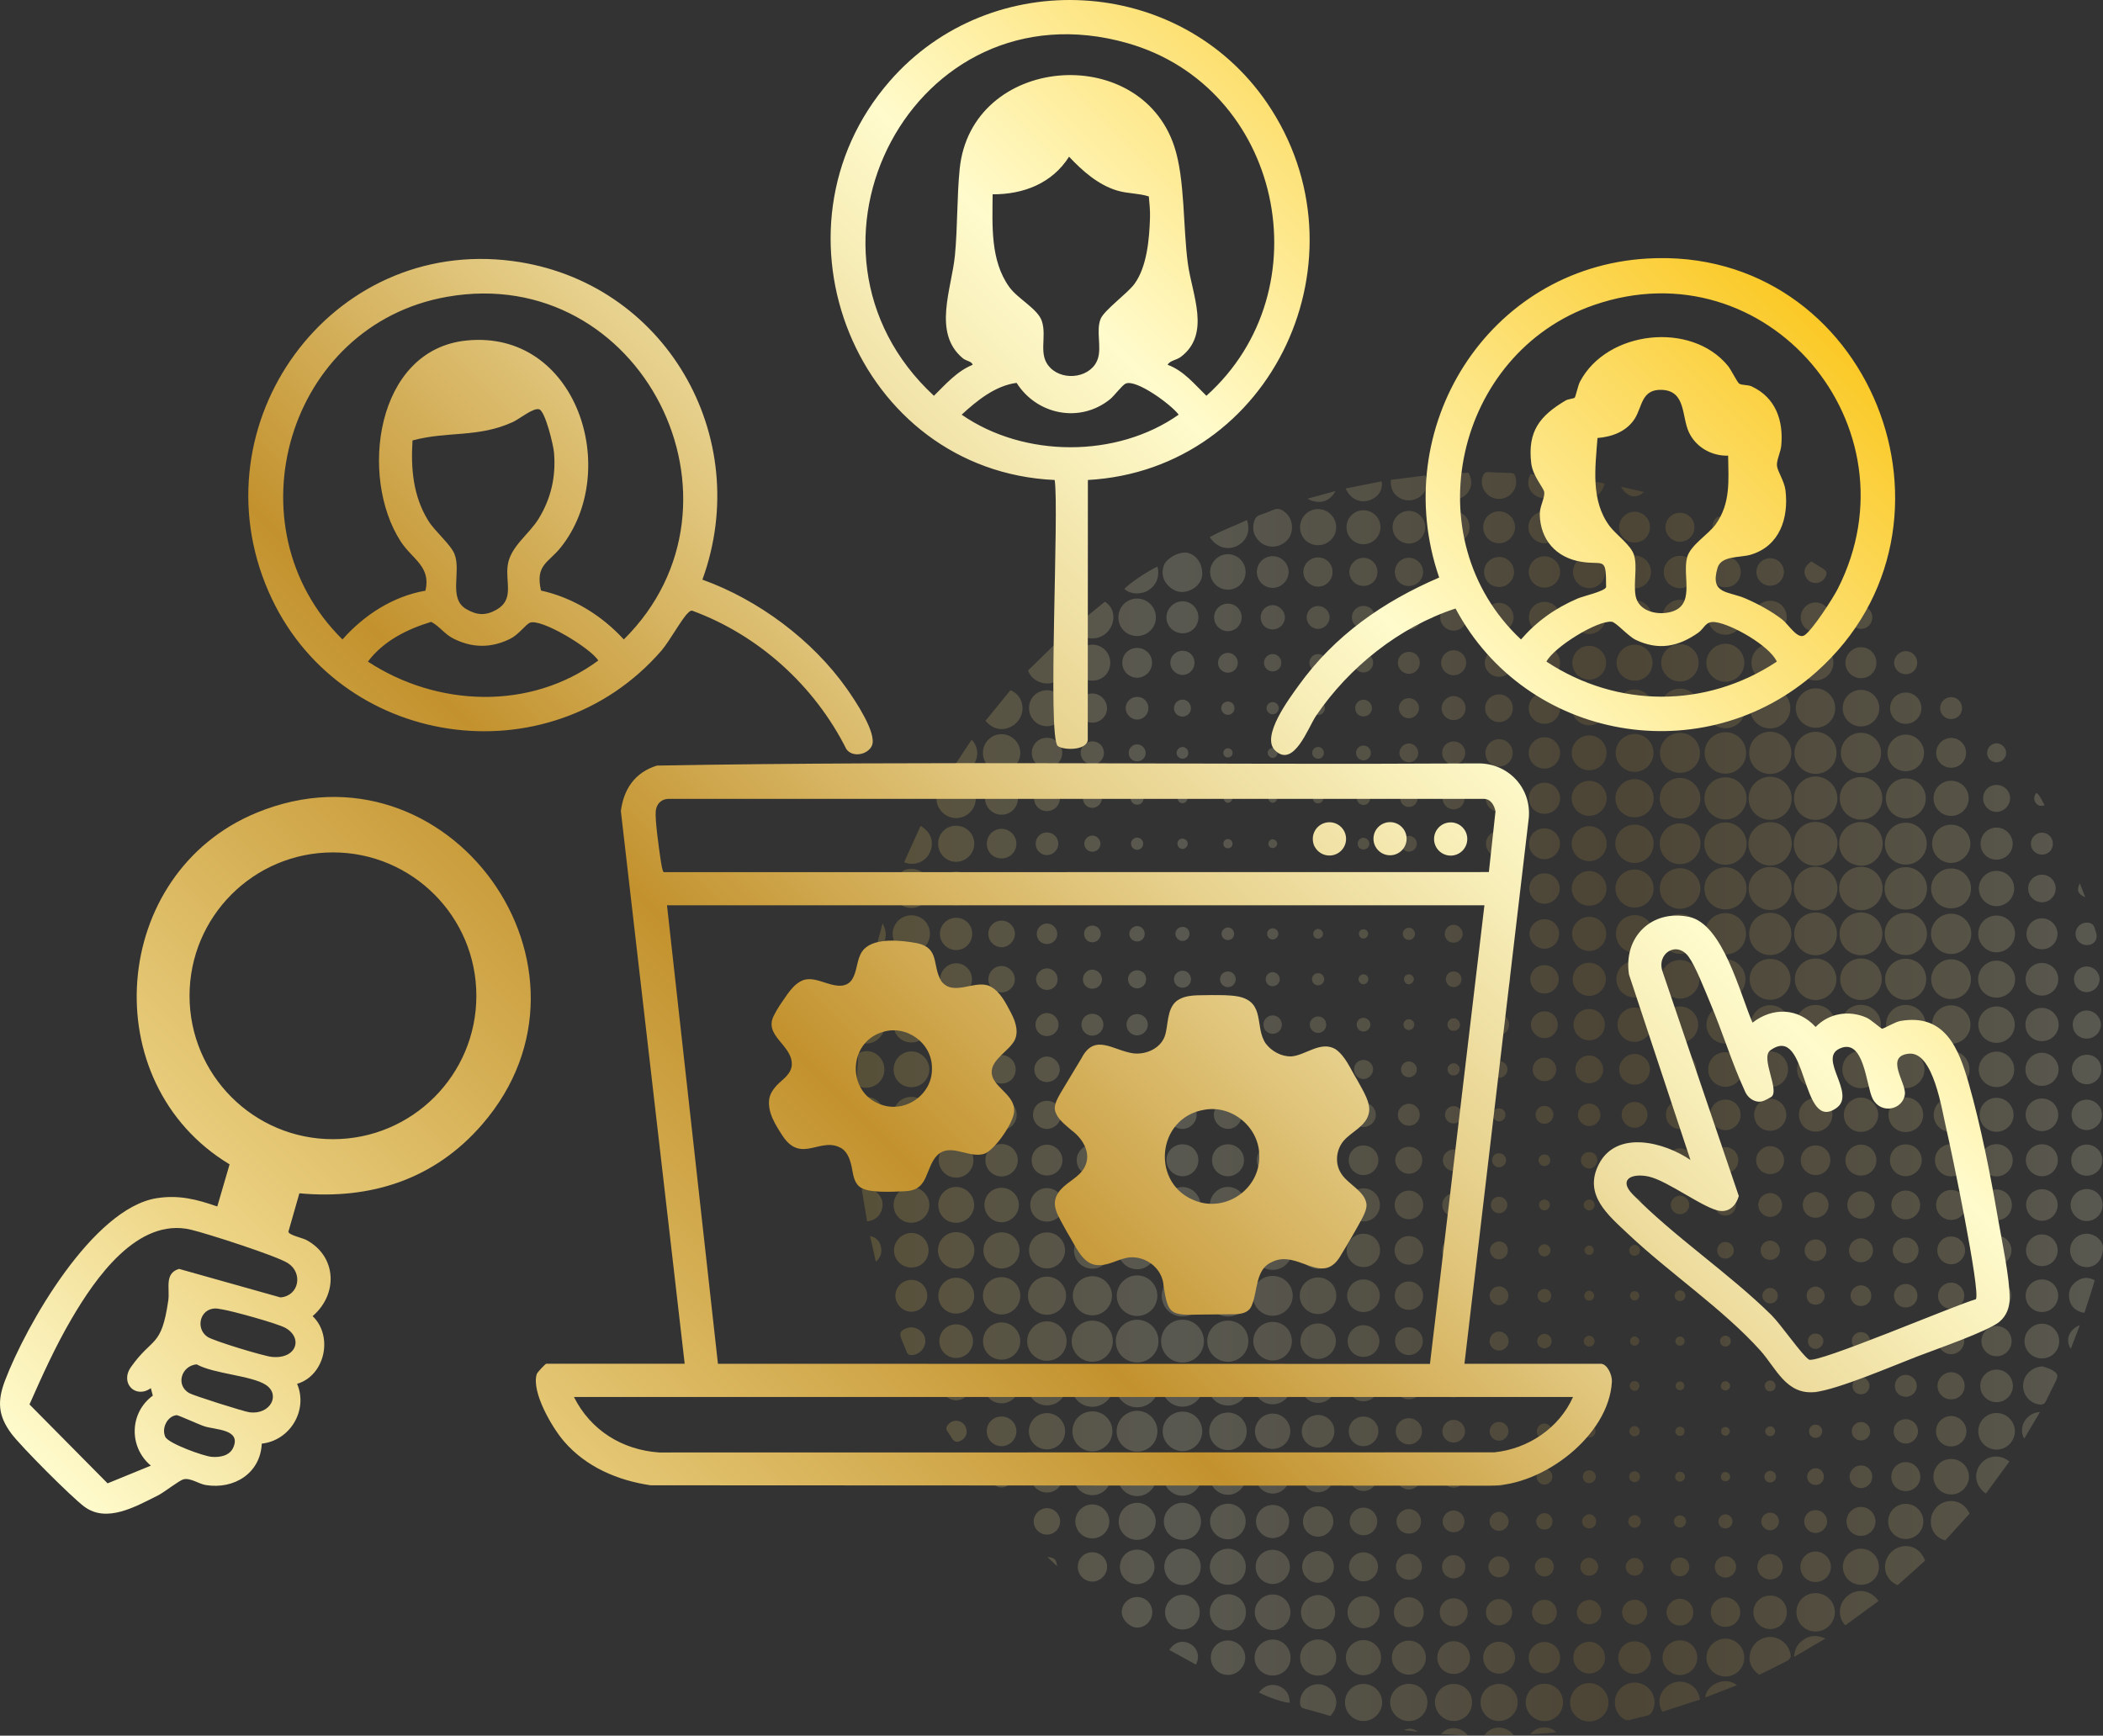
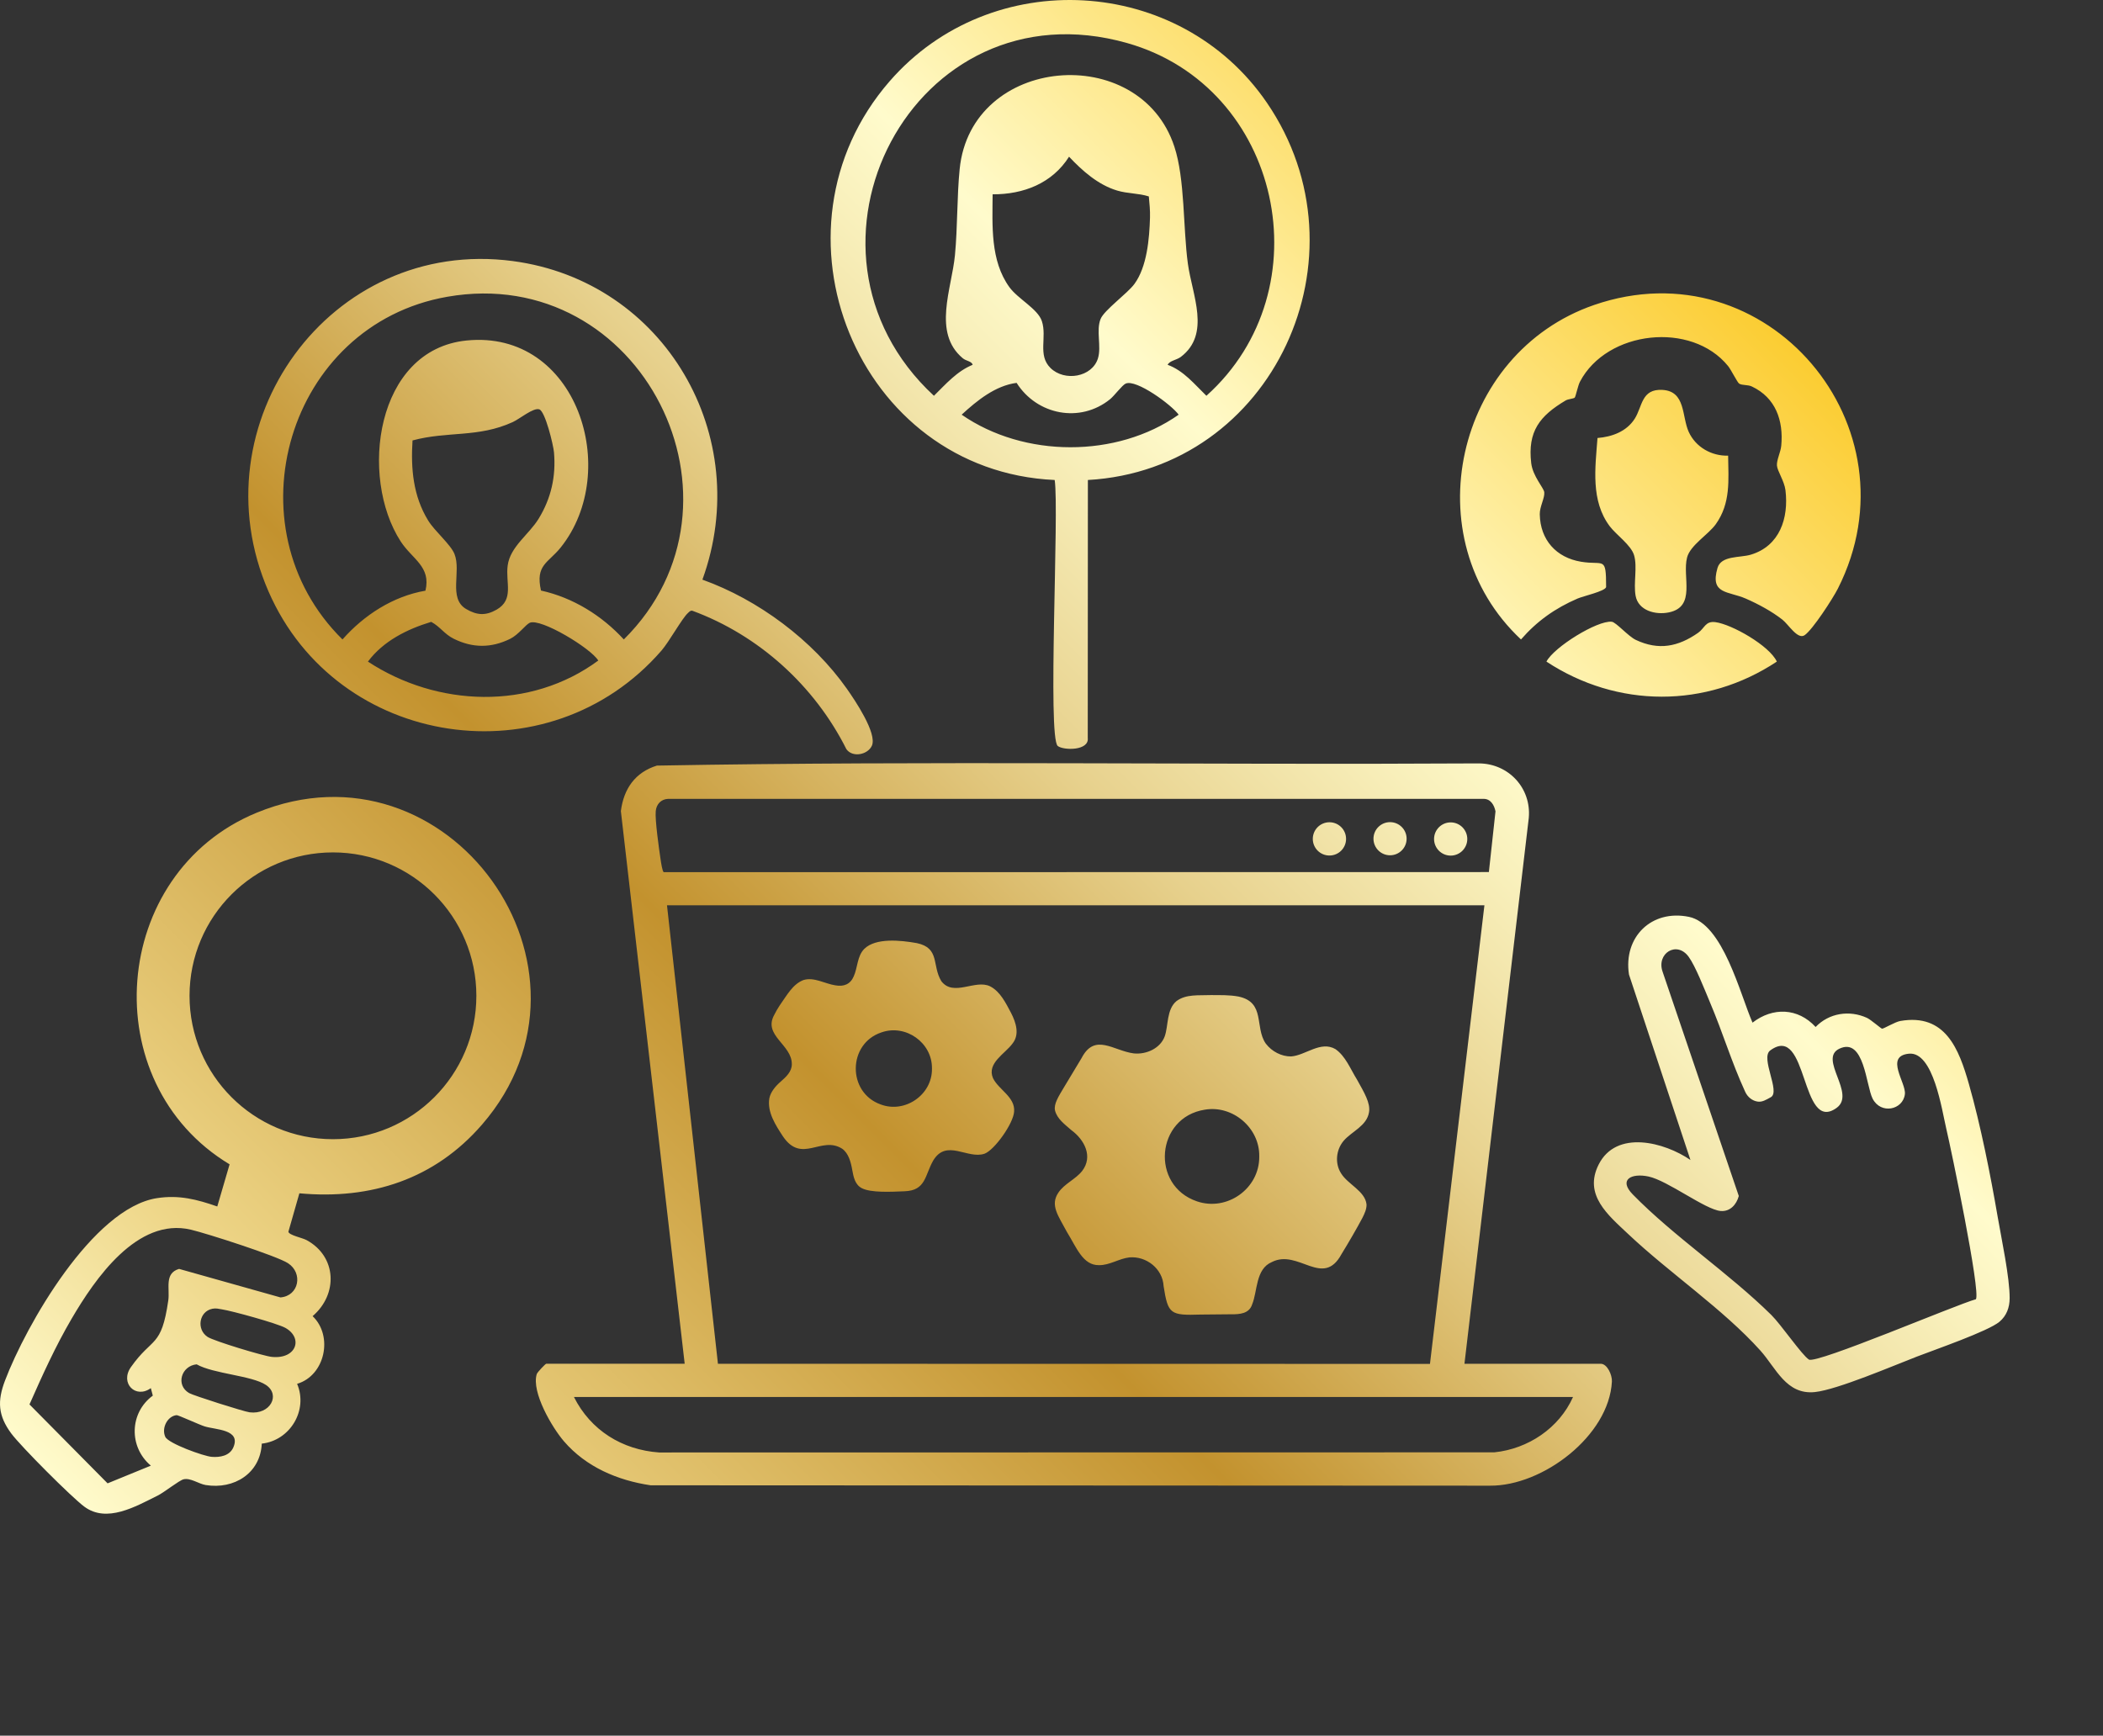
<svg xmlns="http://www.w3.org/2000/svg" id="b" data-name="Layer 2" viewBox="0 0 949.33 783.62">
  <rect x="0" y="0" width="949.33" height="783.62" fill="#333333" stroke="none" />
  <defs>
    <style> .f { fill: url(#e); } .g { fill: url(#d); opacity: .19; } </style>
    <linearGradient id="d" x1="386.62" y1="498.38" x2="949.33" y2="498.38" gradientUnits="userSpaceOnUse">
      <stop offset="0" stop-color="#f2ca4e" />
      <stop offset=".25" stop-color="#fdfad0" />
      <stop offset=".3" stop-color="#f5eebf" />
      <stop offset=".41" stop-color="#e2d194" />
      <stop offset=".55" stop-color="#c4a356" />
      <stop offset=".6" stop-color="#ba9342" />
      <stop offset=".87" stop-color="#e9d691" />
      <stop offset="1" stop-color="#fdfad0" />
    </linearGradient>
    <linearGradient id="e" x1="126.03" y1="769.3" x2="786.06" y2="109.27" gradientUnits="userSpaceOnUse">
      <stop offset="0" stop-color="#fffbcc" />
      <stop offset=".13" stop-color="#eed688" />
      <stop offset=".4" stop-color="#c3922e" />
      <stop offset=".45" stop-color="#cca246" />
      <stop offset=".59" stop-color="#e7d18d" />
      <stop offset=".7" stop-color="#f8efba" />
      <stop offset=".75" stop-color="#fffbcc" />
      <stop offset="1" stop-color="#fbc926" />
    </linearGradient>
  </defs>
  <g id="c" data-name="Layer 1">
    <g>
-       <path class="g" d="M809.74,380.89c.01-5.54,4.34-9.84,9.89-9.81,5.5.02,9.95,4.44,9.85,9.9-.09,5.2-3.88,9.91-9.94,9.88-6.18-.03-9.89-4.95-9.8-9.97ZM840.2,391.34c-5.48-.06-9.99,4.36-9.98,9.79,0,5.27,4.42,9.74,9.72,9.83,5.43.09,9.91-4.37,9.9-9.85,0-5.43-4.23-9.71-9.64-9.77ZM819.63,410.99c5.28-.03,9.71-4.41,9.82-9.7.11-5.4-4.33-9.95-9.77-9.99-5.5-.05-9.87,4.28-9.89,9.8-.02,5.49,4.4,9.92,9.84,9.89ZM840.15,371.13c-5.48-.04-10.05,4.37-9.94,9.79.11,5.48,4.08,9.72,9.92,9.92,5.24.17,9.66-4.46,9.73-9.75.07-5.57-4.17-9.91-9.71-9.95ZM829.43,360.41c0-5.28-4.41-9.74-9.7-9.84-5.31-.09-9.79,4.23-9.91,9.56-.12,5.58,4.1,9.99,9.63,10.05,5.5.06,9.99-4.33,9.98-9.77ZM799.36,371.18c-5.5-.12-10.01,4.17-10.11,9.61-.1,5.28,4.55,10.01,9.84,10,5.26,0,9.68-4.42,9.74-9.73.06-5.43-4.1-9.77-9.47-9.88ZM799.1,391.41c-5.37,0-9.76,4.35-9.77,9.69-.01,5.3,4.45,9.77,9.75,9.77,5.34,0,9.71-4.38,9.72-9.75,0-5.4-4.29-9.71-9.69-9.72ZM808.79,360.5c.03-5.38-4.27-9.77-9.63-9.84-5.29-.06-9.78,4.36-9.84,9.68-.05,5.33,4.32,9.75,9.68,9.79,5.41.04,9.75-4.23,9.79-9.62ZM513.13,616.03c-5.24.09-9.46,4.37-9.48,9.64-.03,5.36,4.36,9.74,9.72,9.7,5.38-.04,9.68-4.42,9.62-9.79-.06-5.36-4.47-9.64-9.85-9.55ZM524.14,605.46c-.02,5.37,4.33,9.72,9.71,9.7,5.25-.01,9.53-4.24,9.63-9.5.1-5.37-4.21-9.79-9.57-9.84-5.38-.05-9.75,4.27-9.77,9.64ZM840.09,411.94c-5.25-.02-9.55,4.18-9.68,9.45-.13,5.36,4.16,9.82,9.51,9.89,5.38.07,9.78-4.22,9.82-9.58.04-5.37-4.28-9.74-9.65-9.76ZM522.96,605.4c-.05-5.33-4.46-9.64-9.8-9.56-5.24.08-9.42,4.32-9.47,9.59-.04,5.39,4.24,9.7,9.64,9.68,5.38-.02,9.68-4.35,9.63-9.71ZM819.65,431.27c5.36-.04,9.63-4.42,9.56-9.8-.07-5.28-4.28-9.46-9.56-9.49-5.38-.03-9.72,4.27-9.72,9.63,0,5.34,4.38,9.68,9.72,9.65ZM840.16,370.05c5.22-.05,9.51-4.34,9.55-9.56.04-5.36-4.3-9.68-9.71-9.65-5.31.03-9.48,4.21-9.5,9.52-.02,5.41,4.3,9.74,9.66,9.69ZM869.9,401.27c.09-5.33-4.34-9.8-9.68-9.77-5.27.03-9.48,4.29-9.49,9.6,0,5.35,4.13,9.53,9.47,9.56,5.32.03,9.61-4.13,9.69-9.4ZM788.47,381.04c.08-5.29-4.37-9.77-9.67-9.73-5.25.05-9.43,4.3-9.44,9.6,0,5.33,4.13,9.49,9.46,9.51,5.3.02,9.57-4.13,9.65-9.38ZM788.43,401.24c.08-5.15-4.24-9.58-9.42-9.68-5.2-.09-9.54,4.17-9.6,9.42-.06,5.34,4.04,9.55,9.35,9.6,5.29.05,9.59-4.11,9.67-9.35ZM798.98,349.41c5.31.04,9.61-4.12,9.68-9.38.07-5.18-4.25-9.61-9.46-9.68-5.23-.08-9.55,4.17-9.61,9.46-.05,5.36,4.05,9.56,9.38,9.61ZM778.81,369.97c5.16.05,9.57-4.29,9.63-9.47.06-5.21-4.21-9.51-9.47-9.55-5.33-.03-9.52,4.08-9.55,9.4-.03,5.28,4.16,9.58,9.4,9.63ZM799.02,431.19c5.19.04,9.6-4.3,9.65-9.5.05-5.24-4.21-9.53-9.5-9.57-5.36-.04-9.55,4.08-9.57,9.43-.02,5.32,4.17,9.6,9.42,9.65ZM860.13,431.19c5.18.09,9.62-4.21,9.72-9.42.1-5.23-4.14-9.57-9.42-9.64-5.36-.07-9.59,4.02-9.64,9.34-.06,5.32,4.08,9.62,9.34,9.72ZM829.03,339.79c-.06-5.15-4.23-9.34-9.37-9.4-5.17-.06-9.6,4.33-9.62,9.52-.02,5.23,4.3,9.49,9.59,9.47,5.32-.02,9.45-4.24,9.4-9.59ZM869.77,380.94c.01-5.2-4.42-9.6-9.61-9.52-5.15.08-9.3,4.29-9.31,9.46-.01,5.32,4.21,9.51,9.55,9.46,5.16-.05,9.36-4.26,9.37-9.4ZM502.59,625.89c.13-5.17-4.23-9.64-9.45-9.68-5.12-.04-9.39,4.16-9.47,9.3-.08,5.34,4.07,9.6,9.38,9.62,5.18.02,9.4-4.08,9.53-9.24ZM554.12,594.4c5.24.12,9.61-4.18,9.59-9.44-.02-5.15-4.21-9.34-9.37-9.36-5.17-.02-9.38,4.12-9.43,9.28-.05,5.17,4.04,9.4,9.21,9.52ZM849.44,442.42c.19-5.27-3.98-9.62-9.27-9.69-5.13-.06-9.39,4.07-9.47,9.21-.08,5.16,4,9.42,9.13,9.54,5.16.12,9.43-3.9,9.61-9.06ZM533.9,575.62c-5.16-.05-9.37,4.05-9.47,9.2-.1,5.28,4.13,9.56,9.42,9.54,5.14-.02,9.32-4.2,9.32-9.35,0-5.15-4.13-9.35-9.28-9.4ZM819.87,432.76c-5.28-.17-9.6,3.99-9.64,9.29-.04,5.15,4.08,9.37,9.22,9.44,5.15.07,9.4-4.03,9.51-9.15.11-5.15-3.93-9.41-9.08-9.57ZM534,616.35c-5.29-.11-9.56,4.09-9.54,9.39.01,5.15,4.17,9.32,9.31,9.34,5.15.02,9.35-4.12,9.41-9.25.06-5.15-4.03-9.37-9.18-9.47ZM788.23,340.25c.18-5.28-3.95-9.61-9.25-9.68-5.14-.07-9.39,4.05-9.47,9.18-.08,5.15,4,9.42,9.12,9.54,5.16.13,9.42-3.89,9.6-9.05ZM778.76,412.26c-5.14.06-9.29,4.32-9.24,9.46.06,5.15,4.29,9.27,9.46,9.2,5.22-.06,9.25-4.2,9.2-9.43-.05-5.17-4.27-9.3-9.43-9.24ZM850.97,442.29c.11,5,4.27,9.11,9.26,9.14,5.14.03,9.3-4.16,9.29-9.34-.01-5.24-4.09-9.26-9.34-9.22-5.17.04-9.32,4.29-9.21,9.42ZM483.78,605.71c.13,5.01,4.31,9.09,9.31,9.1,5.14,0,9.29-4.19,9.25-9.38-.03-5.24-4.13-9.24-9.39-9.18-5.17.06-9.31,4.33-9.17,9.46ZM544.98,605.51c.01,5.1,4.29,9.34,9.39,9.3,5.03-.04,9.11-4.13,9.16-9.18.06-5.26-3.94-9.35-9.18-9.38-5.18-.03-9.39,4.12-9.37,9.25ZM799.22,432.92c-5.19-.06-9.42,4.07-9.42,9.2,0,4.96,4.15,9.18,9.13,9.27,5.12.1,9.34-4.09,9.34-9.27,0-5.13-3.95-9.14-9.06-9.19ZM758.39,390.14c4.98,0,9.22-4.25,9.22-9.23,0-5.05-4.15-9.15-9.23-9.15-5.12,0-9.15,4.04-9.15,9.16,0,5.08,4.11,9.22,9.16,9.22ZM513.34,636.94c-4.95-.03-9.21,4.17-9.28,9.14-.07,5.12,4.16,9.32,9.35,9.28,5.1-.05,9.08-4.09,9.06-9.21-.02-5.06-4.1-9.18-9.14-9.21ZM767.57,360.27c-.1-5-4.38-9.15-9.33-9.04-5.06.11-9.05,4.26-8.99,9.33.06,5.06,4.18,9.05,9.28,8.99,5.04-.06,9.14-4.26,9.04-9.27ZM749.26,401.26c.06,5.04,4.26,9.13,9.26,9.04,5.01-.09,9.14-4.36,9.04-9.32-.11-5.06-4.25-9.05-9.32-8.99-5.06.06-9.05,4.18-8.99,9.27ZM513.36,575.82c-4.97-.04-9.2,4.14-9.23,9.13-.03,5.03,4.08,9.16,9.13,9.18,5.08.02,9.16-4.01,9.18-9.08.02-5.06-4.04-9.19-9.08-9.23ZM798.99,310.61c-5.05.04-9.16,4.25-9.05,9.28.11,4.93,4.18,8.95,9.09,8.98,5.05.03,9.17-4.1,9.16-9.17-.01-5.08-4.12-9.13-9.2-9.09ZM839.94,330.83c-4.96.06-8.94,4.09-8.95,9.08-.01,4.96,3.96,9.01,8.93,9.1,5.08.09,9.24-4,9.24-9.08,0-5.07-4.14-9.16-9.22-9.09ZM889.86,421.58c-.01-4.96-4.01-8.99-8.98-9.05-4.97-.06-9.07,3.89-9.19,8.84-.12,5.08,3.92,9.28,8.98,9.33,5.09.05,9.2-4.03,9.19-9.13ZM769.84,319.99c.14,4.97,4.2,8.85,9.18,8.77,4.98-.08,8.93-4.08,8.93-9.04,0-5.04-4.16-9.15-9.21-9.08-5.06.07-9.05,4.25-8.9,9.35ZM493.11,655.25c5.05,0,9.16-4.22,9.05-9.27-.11-4.96-4.18-8.85-9.19-8.78-5.02.07-8.9,4.04-8.86,9.07.04,5,4.04,8.98,9,8.98ZM851.29,360.45c.02,5,3.99,9,8.95,9.02,5.04.02,9.18-4.18,9.09-9.21-.09-4.96-4.13-8.87-9.14-8.82-5.03.04-8.91,3.98-8.9,9.02ZM758.41,330.87c-5.05-.01-9.18,4.19-9.08,9.23.1,4.96,4.15,8.87,9.16,8.82,5.02-.05,8.91-4.01,8.89-9.04-.02-5-4.01-9-8.97-9.01ZM787.93,442.22c.06-5.04-4.1-9.21-9.15-9.16-4.96.05-8.9,4.07-8.89,9.07,0,5.03,3.92,8.95,8.95,8.97,5,.01,9.03-3.92,9.09-8.88ZM889.74,401.22c.04-5-3.84-9.03-8.79-9.13-5-.1-9.23,4.06-9.21,9.07.02,4.95,4.01,8.91,8.99,8.93,5.03.02,8.96-3.85,9-8.86ZM758.32,412.66c-4.98.03-8.96,4.01-8.97,8.95,0,5,4.23,9.16,9.22,9.04,4.95-.12,8.81-4.15,8.76-9.15-.05-5.01-3.99-8.86-9.02-8.83ZM565.55,585.02c.01,4.98,3.96,8.98,8.91,9.01,5,.03,9.17-4.19,9.08-9.18-.09-4.95-4.12-8.83-9.11-8.8-5.01.03-8.89,3.95-8.87,8.98ZM840.12,471.62c4.9-.03,8.99-4.15,8.97-9.05-.02-4.94-4.05-8.91-9.05-8.9-5.03,0-8.92,3.93-8.9,8.97.02,4.99,4.04,9,8.97,8.97ZM880.67,433.1c-4.9.07-8.96,4.23-8.9,9.11.06,4.94,4.11,8.87,9.11,8.83,5.01-.04,8.88-3.99,8.83-9.03-.05-4.97-4.11-8.98-9.03-8.9ZM819.48,453.72c-4.84.04-8.79,3.95-8.87,8.77-.08,4.85,4.04,9.04,8.91,9.09,4.9.05,8.95-4.02,8.94-8.98,0-5.02-3.95-8.91-8.98-8.87ZM851.4,462.73c.05,4.83,3.99,8.78,8.8,8.84,4.85.06,9.03-4.07,9.06-8.94.02-4.91-4.05-8.93-9.02-8.91-5.01.02-8.89,3.98-8.84,9.01ZM533.71,637.31c-4.84.04-8.79,3.95-8.87,8.77-.08,4.85,4.04,9.04,8.92,9.08,4.9.04,8.94-4.02,8.94-8.99,0-5.02-3.95-8.91-8.98-8.86ZM563.23,625.77c.05-4.87-4.13-9.05-9-9.01-4.82.04-8.76,4.01-8.79,8.86-.03,5.03,3.9,8.97,8.93,8.94,4.85-.03,8.82-3.97,8.86-8.79ZM472.64,596.56c-4.88-.02-9.03,4.17-8.96,9.04.07,4.83,4.04,8.74,8.89,8.75,5.02.02,8.95-3.94,8.9-8.97-.05-4.84-4.01-8.8-8.82-8.82ZM563.23,564.62c.08-4.86-4.07-9.06-8.95-9.05-4.92.01-8.91,4.12-8.83,9.1.07,4.88,3.98,8.7,8.88,8.69,4.85-.01,8.82-3.91,8.9-8.74ZM819.48,310.78c-4.79.07-8.8,4.1-8.84,8.88-.04,4.91,4.05,8.95,9.03,8.91,4.9-.04,8.75-3.91,8.77-8.81.02-4.97-4.06-9.06-8.96-8.99ZM536.44,249.67c-3.5-1.08-10,2.26-11.12,5.76-1.18,3.67-.28,6.9,2.53,9.44,2.82,2.54,6.15,3.11,9.65,1.49,3.47-1.61,5.18-4.43,5.22-7.31-.06-4.87-2.56-8.23-6.29-9.38ZM433.89,351.79c-4.01-1.06-7.33.51-9.43,4.46-.36.67-.86,1.29-1.11,2-.31.88-.65,1.84-.6,2.75.24,4.65,4.35,8.42,8.98,8.35,4.81-.07,8.72-4.02,8.76-8.85.03-4.11-2.66-7.67-6.59-8.71ZM501.96,585.06c.05-4.93-4.03-8.96-9.01-8.88-4.85.07-8.71,4.03-8.67,8.9.04,4.84,4.01,8.79,8.83,8.78,4.83-.01,8.8-3.96,8.85-8.79ZM583.36,564.61c.07-4.92-4.03-9.03-8.96-8.97-4.84.07-8.73,4.03-8.72,8.89.01,4.86,3.92,8.77,8.78,8.79,4.86.02,8.82-3.87,8.89-8.71ZM749.58,319.71c-.01,4.86,3.93,8.81,8.79,8.81,4.86,0,8.8-3.93,8.81-8.79,0-4.86-3.93-8.82-8.79-8.82-4.87,0-8.8,3.92-8.82,8.8ZM463.81,625.67c-.02,4.85,3.91,8.82,8.78,8.83,4.86.01,8.81-3.91,8.83-8.77.02-4.87-3.91-8.83-8.77-8.84-4.87-.01-8.81,3.9-8.84,8.78ZM798.9,453.83c-4.73.1-8.57,4.01-8.59,8.74-.02,4.88,3.92,8.8,8.81,8.78,4.92-.02,8.76-3.93,8.7-8.86-.06-4.89-4.04-8.76-8.92-8.66ZM732.23,775.56c1.03.85,2.11,1.27,3.44.94,2.59-.65,5.18-1.31,7.79-1.9,1.36-.31,2.1-1.16,2.64-2.37,1.47-3.35.82-7.2-1.73-9.85-2.51-2.62-6.43-3.46-9.79-2.11-3.45,1.38-5.59,4.53-5.61,8.25-.01,2.84,1.16,5.3,3.27,7.04ZM565.76,605.43c-.03,4.81,4,8.84,8.82,8.8,4.75-.04,8.57-3.89,8.59-8.67.03-4.97-3.78-8.77-8.75-8.74-4.78.03-8.62,3.85-8.66,8.61ZM504.55,666.7c0,4.81,4.02,8.79,8.84,8.75,4.75-.04,8.56-3.85,8.63-8.62.07-4.94-3.72-8.82-8.64-8.85-4.89-.03-8.83,3.85-8.82,8.72ZM758.34,450.85c4.81.02,8.83-4.02,8.78-8.83-.05-4.75-3.9-8.55-8.68-8.57-4.96-.02-8.76,3.8-8.71,8.77.04,4.77,3.87,8.61,8.62,8.63ZM525.1,564.59c.04,4.77,3.83,8.6,8.58,8.67,4.81.07,8.86-3.88,8.89-8.7.03-4.86-3.88-8.78-8.77-8.77-4.93,0-8.74,3.86-8.7,8.8ZM889.5,462.59c0-4.78-4.1-8.81-8.86-8.71-4.75.1-8.5,3.95-8.49,8.72,0,4.95,3.83,8.7,8.79,8.64,4.75-.06,8.57-3.91,8.57-8.65ZM819.66,736.6c4.67-.05,8.59-3.97,8.63-8.64.04-4.72-3.76-8.61-8.5-8.7-4.96-.09-8.82,3.64-8.85,8.57-.03,4.89,3.88,8.82,8.72,8.78ZM726.09,768.59c0-4.67-3.93-8.65-8.61-8.7-4.84-.05-8.75,3.92-8.69,8.83.06,4.81,3.84,8.51,8.68,8.48,4.77-.03,8.62-3.87,8.63-8.61ZM729.19,380.74c-.12,4.76,3.94,8.9,8.72,8.87,4.74-.02,8.56-3.88,8.58-8.65.02-4.84-3.69-8.61-8.51-8.65-4.8-.04-8.68,3.68-8.8,8.43ZM880.81,389.59c4.68-.02,8.66-4.04,8.64-8.7-.03-4.75-3.91-8.57-8.7-8.56-4.82.01-8.58,3.8-8.56,8.62.02,4.78,3.89,8.66,8.62,8.64ZM737.95,351.74c-4.66-.05-8.69,3.93-8.73,8.61-.04,4.73,3.83,8.63,8.61,8.65,4.83.03,8.63-3.71,8.65-8.53.02-4.79-3.78-8.69-8.53-8.73ZM405.37,396.51c-.67,1.79-1.23,3.63-2.02,5.37-.55,1.21-.32,2.21.23,3.27,1.93,3.79,6.44,5.66,10.5,4.34,4.23-1.38,6.8-5.6,6.04-9.9-.75-4.21-4.5-7.32-8.76-7.28-3.32.03-4.81,1.07-5.99,4.2ZM481.24,585.17c.12-4.64-3.77-8.69-8.46-8.8-4.69-.12-8.66,3.73-8.74,8.46-.08,4.81,3.63,8.66,8.4,8.74,4.77.08,8.68-3.65,8.8-8.4ZM729.25,401.06c-.05,4.65,3.9,8.66,8.57,8.7,4.71.04,8.6-3.83,8.63-8.57.03-4.8-3.72-8.6-8.51-8.63-4.76-.03-8.65,3.78-8.7,8.51ZM579.28,230.66c-1.36-.92-2.74-1.21-4.33-.52-2.02.87-4.07,1.69-6.16,2.37-1.45.47-2.18,1.4-2.61,2.77-1.1,3.57-.25,6.64,2.39,9.19,2.5,2.42,6.49,3.02,9.63,1.49,3.33-1.62,4.98-4.35,5.05-7.85-.09-3.29-1.42-5.71-3.98-7.45ZM778.72,290.63c-4.61.11-8.4,3.95-8.44,8.54-.03,4.73,3.85,8.62,8.61,8.61,4.79,0,8.57-3.84,8.53-8.63-.04-4.74-4-8.62-8.71-8.51ZM525.26,666.81c.05,4.62,3.83,8.41,8.46,8.47,4.67.07,8.68-3.88,8.69-8.58,0-4.73-3.89-8.6-8.65-8.57-4.78.03-8.55,3.87-8.5,8.67ZM521.83,564.22c-.14-4.65-3.98-8.31-8.65-8.25-4.75.06-8.59,4.08-8.41,8.8.17,4.66,4.06,8.36,8.68,8.27,4.76-.09,8.53-4.06,8.39-8.83ZM737.65,331.4c-4.63.11-8.36,3.99-8.31,8.62.06,4.65,3.86,8.43,8.5,8.45,4.75.03,8.62-3.88,8.57-8.65-.05-4.77-3.97-8.54-8.77-8.43ZM778.85,454.06c-4.64.02-8.45,3.79-8.52,8.44-.07,4.63,3.66,8.52,8.29,8.64,4.79.13,8.73-3.64,8.78-8.41.06-4.77-3.81-8.68-8.56-8.66ZM778.92,739.83c-4.74-.03-8.66,3.93-8.59,8.66.07,4.66,3.86,8.4,8.51,8.42,4.79.02,8.61-3.84,8.56-8.63-.05-4.64-3.84-8.42-8.49-8.45ZM504.87,278.65c-.04,4.71,3.6,8.44,8.3,8.51,4.79.07,8.67-3.77,8.62-8.52-.04-4.63-3.86-8.4-8.48-8.41-4.65,0-8.4,3.74-8.44,8.41ZM738.05,413.18c-4.71-.09-8.48,3.53-8.59,8.22-.11,4.8,3.67,8.71,8.43,8.71,4.63,0,8.44-3.77,8.49-8.4.05-4.64-3.66-8.44-8.33-8.53ZM790.65,299.05c-.08,4.68,3.56,8.53,8.19,8.66,4.74.13,8.71-3.71,8.73-8.45.02-4.64-3.71-8.42-8.38-8.48-4.71-.06-8.46,3.57-8.54,8.27ZM554.33,637.75c-4.71-.02-8.42,3.65-8.46,8.35-.04,4.79,3.81,8.65,8.56,8.58,4.62-.07,8.38-3.9,8.36-8.53-.02-4.65-3.78-8.38-8.46-8.4ZM860.17,491.28c4.62.06,8.51-3.72,8.58-8.34.07-4.64-3.67-8.46-8.34-8.52-4.74-.06-8.47,3.56-8.52,8.29-.05,4.7,3.64,8.52,8.29,8.58ZM460.58,339.92c0-4.62-3.84-8.45-8.46-8.46-4.65,0-8.4,3.77-8.41,8.46,0,4.74,3.67,8.41,8.4,8.4,4.69,0,8.47-3.75,8.46-8.4ZM839.96,491.28c4.62.06,8.51-3.72,8.58-8.34.07-4.64-3.67-8.46-8.34-8.52-4.74-.06-8.47,3.56-8.52,8.29-.05,4.7,3.64,8.52,8.29,8.58ZM688.72,768.46c-.07,4.61,3.7,8.51,8.33,8.59,4.64.09,8.47-3.65,8.54-8.33.07-4.75-3.55-8.48-8.27-8.54-4.7-.06-8.52,3.62-8.59,8.27ZM443.72,584.92c-.03,4.7,3.67,8.5,8.31,8.54,4.61.04,8.49-3.76,8.54-8.37.05-4.64-3.7-8.43-8.37-8.48-4.74-.05-8.45,3.59-8.48,8.31ZM758.44,290.83c-4.7-.02-8.49,3.69-8.52,8.33-.03,4.61,3.78,8.47,8.39,8.52,4.64.04,8.42-3.71,8.46-8.39.04-4.74-3.61-8.44-8.33-8.46ZM635.86,760.22c-4.66.06-8.4,3.88-8.32,8.49.08,4.59,3.98,8.38,8.56,8.32,4.64-.07,8.29-3.86,8.25-8.56-.04-4.7-3.76-8.31-8.49-8.25ZM594.97,556.06c-4.58.02-8.42,3.89-8.41,8.46,0,4.63,3.78,8.34,8.46,8.34,4.72,0,8.36-3.67,8.34-8.39-.02-4.68-3.77-8.43-8.39-8.41ZM411.34,413.25c-4.67.04-8.42,3.82-8.37,8.44.05,4.58,3.93,8.4,8.51,8.37,4.63-.04,8.32-3.82,8.3-8.51-.02-4.72-3.71-8.34-8.44-8.3ZM460.56,605.57c.04-4.58-3.77-8.47-8.35-8.52-4.62-.06-8.41,3.69-8.45,8.35-.05,4.73,3.57,8.42,8.28,8.45,4.69.03,8.48-3.65,8.52-8.28ZM647.78,768.63c.03,4.59,3.95,8.44,8.52,8.38,4.53-.06,8.18-3.75,8.23-8.31.05-4.75-3.58-8.44-8.31-8.45-4.69-.01-8.48,3.75-8.45,8.38ZM615.57,777.01c4.59-.05,8.43-3.98,8.35-8.55-.08-4.53-3.77-8.16-8.34-8.2-4.75-.04-8.42,3.6-8.42,8.34,0,4.68,3.78,8.47,8.41,8.42ZM501.52,666.51c-.12-4.49-3.9-8.21-8.37-8.24-4.63-.03-8.39,3.76-8.38,8.45.01,4.73,3.7,8.36,8.44,8.31,4.67-.05,8.43-3.9,8.31-8.52ZM533.76,678.48c-4.59.04-8.44,3.96-8.37,8.53.07,4.53,3.75,8.18,8.31,8.22,4.75.05,8.43-3.58,8.44-8.31,0-4.69-3.76-8.48-8.38-8.44ZM746.31,319.63c-.06-4.59-4-8.42-8.57-8.33-4.53.09-8.16,3.79-8.18,8.35-.03,4.75,3.62,8.41,8.35,8.4,4.68-.01,8.46-3.8,8.4-8.42ZM668.36,768.53c-.02,4.69,3.72,8.49,8.35,8.47,4.47-.01,8.26-3.72,8.4-8.21.14-4.61-3.61-8.48-8.28-8.54-4.75-.06-8.45,3.55-8.47,8.28ZM805.74,750.38c2.91-1.49,3.19-2.41,1.94-5.49-1.5-3.68-5.22-6.05-9.11-5.82-3.96.24-7.29,2.92-8.41,6.78-1.16,4.01.25,7.68,4.05,10.27,3.8-1.89,7.68-3.78,11.52-5.75ZM909.67,442.25c.09-4.56-3.8-8.53-8.39-8.54-4.63-.01-8.38,3.83-8.32,8.53.06,4.6,3.69,8.18,8.31,8.17,4.58,0,8.3-3.63,8.39-8.17ZM521.71,686.89c-.01-4.47-3.76-8.28-8.25-8.39-4.61-.11-8.45,3.71-8.46,8.39,0,4.62,3.57,8.25,8.17,8.31,4.7.06,8.54-3.69,8.53-8.32ZM582.9,625.69c0-4.47-3.76-8.29-8.25-8.39-4.61-.11-8.45,3.7-8.46,8.39,0,4.62,3.57,8.26,8.17,8.32,4.7.06,8.54-3.68,8.54-8.31ZM819.75,474.52c-4.68-.08-8.52,3.63-8.54,8.26-.02,4.57,3.92,8.47,8.47,8.39,4.52-.07,8.16-3.78,8.18-8.33.02-4.59-3.55-8.25-8.11-8.32ZM881.14,474.53c-4.7-.16-8.57,3.42-8.72,8.07-.15,4.53,3.7,8.52,8.28,8.58,4.49.06,8.27-3.62,8.36-8.14.1-4.61-3.39-8.35-7.92-8.51ZM484.84,564.48c-.01,4.69,3.75,8.38,8.46,8.29,4.54-.09,8.22-3.89,8.13-8.39-.09-4.5-3.89-8.23-8.37-8.2-4.53.03-8.2,3.74-8.22,8.3ZM893.01,421.51c-.05,4.68,3.76,8.51,8.37,8.43,4.5-.08,8.24-3.87,8.22-8.36-.02-4.53-3.73-8.21-8.28-8.23-4.58-.02-8.26,3.59-8.3,8.16ZM868.55,340.06c.09-4.51-3.6-8.32-8.14-8.41-4.52-.09-8.31,3.6-8.38,8.15-.07,4.58,3.55,8.31,8.11,8.38,4.57.06,8.32-3.55,8.41-8.11ZM901.21,637.95c-4.56.03-8.21,3.73-8.18,8.3.03,4.55,3.77,8.26,8.3,8.22,4.54-.04,8.25-3.81,8.22-8.34-.04-4.55-3.77-8.21-8.33-8.18ZM594.93,576.75c-4.55.04-8.26,3.79-8.21,8.31.05,4.54,3.83,8.25,8.35,8.21,4.55-.05,8.2-3.78,8.17-8.35-.03-4.56-3.74-8.21-8.31-8.17ZM840.07,311.44c-4.54,0-8.24,3.71-8.24,8.28,0,4.57,3.67,8.24,8.24,8.24,4.57,0,8.28-3.7,8.28-8.24,0-4.53-3.75-8.28-8.28-8.28ZM746.1,442.47c.21-4.54-3.28-8.35-7.86-8.57-4.53-.21-8.39,3.32-8.57,7.85-.18,4.54,3.34,8.39,7.86,8.58,4.55.19,8.36-3.31,8.57-7.86ZM901.27,454.38c-4.54,0-8.22,3.68-8.22,8.22,0,4.54,3.68,8.23,8.22,8.22,4.56,0,8.22-3.66,8.22-8.22,0-4.54-3.68-8.22-8.22-8.22ZM542.03,707.24c-.07-4.53-3.82-8.15-8.36-8.08-4.54.07-8.17,3.82-8.08,8.36.09,4.56,3.81,8.16,8.36,8.08,4.55-.08,8.15-3.81,8.08-8.36ZM431.55,556.28c-4.56.05-8.19,3.75-8.14,8.3.04,4.55,3.75,8.18,8.3,8.14,4.53-.04,8.18-3.76,8.14-8.3-.04-4.54-3.76-8.2-8.3-8.15ZM411.29,433.95c-4.49.07-7.99,3.59-8.04,8.09-.05,4.57,3.6,8.28,8.16,8.28,4.53,0,8.24-3.73,8.21-8.26-.03-4.55-3.76-8.18-8.33-8.11ZM472.52,637.99c-4.44.05-8.01,3.62-8.07,8.08-.06,4.61,3.52,8.26,8.12,8.29,4.57.02,8.26-3.64,8.24-8.2-.02-4.53-3.76-8.22-8.3-8.17ZM750.22,462.72c.06,4.49,3.58,8,8.07,8.05,4.57.05,8.28-3.6,8.29-8.15.01-4.53-3.71-8.25-8.25-8.22-4.55.02-8.19,3.74-8.12,8.32ZM554.57,719.77c-4.62-.13-8.38,3.42-8.45,7.98-.07,4.52,3.66,8.31,8.19,8.31,4.45,0,8.05-3.57,8.11-8.04.07-4.54-3.34-8.12-7.84-8.25ZM839.97,699.21c-4.41.06-8.05,3.72-8.07,8.13-.03,4.56,3.68,8.22,8.27,8.17,4.52-.05,8-3.55,8.02-8.08.02-4.6-3.67-8.28-8.22-8.22ZM452.31,556.39c-4.61-.1-8.35,3.5-8.38,8.06-.03,4.52,3.74,8.28,8.26,8.23,4.45-.05,8.01-3.64,8.04-8.12.03-4.54-3.4-8.08-7.92-8.18ZM423.5,380.85c-.03,4.59,3.64,8.29,8.2,8.24,4.41-.04,8.06-3.69,8.1-8.1.04-4.56-3.66-8.23-8.25-8.19-4.53.03-8.02,3.53-8.05,8.05ZM586.89,748.2c-.08,4.66,3.45,8.28,8.1,8.29,4.48.01,8.11-3.5,8.2-7.95.1-4.52-3.62-8.33-8.15-8.34-4.44-.02-8.06,3.54-8.15,8.01ZM603.18,238.01c0-4.41-3.63-8.09-8.04-8.16-4.56-.08-8.26,3.59-8.26,8.18,0,4.53,3.47,8.05,7.99,8.11,4.6.06,8.32-3.58,8.31-8.13ZM546.14,666.59c-.06,4.37,3.52,8.11,7.9,8.26,4.4.15,8.16-3.36,8.33-7.76.18-4.67-3.22-8.36-7.83-8.47-4.59-.12-8.34,3.44-8.4,7.98ZM472.52,327.88c4.37.06,8.1-3.53,8.25-7.91.15-4.4-3.36-8.16-7.77-8.33-4.67-.18-8.35,3.23-8.47,7.84-.11,4.59,3.45,8.34,7.98,8.4ZM574.55,740.22c-4.37-.03-8.08,3.57-8.2,7.96-.12,4.4,3.4,8.13,7.81,8.28,4.67.15,8.33-3.28,8.42-7.89.09-4.59-3.5-8.32-8.03-8.35ZM419.57,523.89c.06-4.37-3.53-8.1-7.91-8.25-4.4-.15-8.16,3.36-8.32,7.77-.18,4.67,3.23,8.35,7.84,8.47,4.59.11,8.34-3.45,8.4-7.98ZM554.47,699.23c-4.36-.1-8.13,3.44-8.33,7.83-.2,4.38,3.29,8.2,7.69,8.4,4.68.22,8.39-3.16,8.54-7.76.15-4.6-3.36-8.37-7.9-8.47ZM745.97,299.07c-.06-4.43-3.67-8.01-8.08-8.01-4.49,0-8.24,3.82-8.15,8.29.08,4.42,3.7,7.95,8.15,7.94,4.64,0,8.15-3.57,8.09-8.23ZM493.18,291.06c-4.37-.04-8.09,3.54-8.23,7.93-.14,4.4,3.38,8.15,7.79,8.31,4.67.17,8.34-3.25,8.45-7.86.1-4.59-3.47-8.33-8-8.38ZM411.27,511.46c4.36.08,8.12-3.48,8.3-7.86.18-4.39-3.32-8.18-7.72-8.37-4.68-.2-8.38,3.19-8.51,7.79-.14,4.6,3.4,8.36,7.93,8.44ZM472.47,572.66c4.36.08,8.12-3.48,8.29-7.86.18-4.39-3.32-8.18-7.72-8.37-4.68-.2-8.38,3.19-8.51,7.79-.13,4.6,3.4,8.35,7.94,8.44ZM419.55,462.71c.07-4.46-3.78-8.31-8.23-8.24-4.43.07-7.96,3.7-7.95,8.16.01,4.52,3.5,8.01,8.02,8.02,4.46.02,8.1-3.52,8.17-7.95ZM574.66,535.87c-4.46-.1-8.33,3.71-8.29,8.18.04,4.42,3.66,7.99,8.11,8,4.52,0,8.03-3.46,8.07-7.97.04-4.47-3.47-8.11-7.9-8.22ZM562.34,544.29c.13-4.6-3.44-8.37-7.97-8.42-4.35-.05-8.11,3.61-8.2,7.98-.09,4.4,3.48,8.11,7.91,8.2,4.55.1,8.14-3.28,8.27-7.76ZM439.75,585.27c.18-4.45-3.58-8.37-8.06-8.4-4.41-.04-8.06,3.56-8.11,8-.06,4.54,3.35,8.1,7.85,8.18,4.48.09,8.15-3.34,8.33-7.78ZM799.31,474.68c-4.46-.15-8.35,3.63-8.36,8.11,0,4.41,3.6,8.03,8.05,8.07,4.53.04,8.07-3.4,8.14-7.9.07-4.48-3.39-8.13-7.83-8.28ZM439.75,544.04c.03-4.36-3.64-8.1-8.01-8.17-4.4-.07-8.09,3.51-8.17,7.94-.08,4.55,3.3,8.13,7.79,8.24,4.6.11,8.36-3.47,8.39-8.01ZM419.52,482.75c-.03-4.37-3.8-8.09-8.15-8.05-4.43.03-8,3.69-7.98,8.16.02,4.52,3.55,8,8.08,7.98,4.45-.02,8.09-3.67,8.05-8.08ZM419.52,544.16c.11-4.34-3.56-8.15-7.94-8.26-4.39-.11-8.12,3.5-8.19,7.94-.07,4.54,3.36,8.12,7.87,8.19,4.48.07,8.15-3.43,8.27-7.87ZM859.6,698.07c-4.35.33-7.93,3.68-8.58,8.03-.6,3.99,1.56,7.82,5.59,9.6,4.05-3.63,8.18-7.33,12.38-11.09-1.6-4.45-5.2-6.87-9.39-6.55ZM546.23,687.08c.13,4.29,3.78,7.87,8.04,7.89,4.43.02,8.05-3.64,8.04-8.11-.02-4.51-3.58-8.01-8.11-7.96-4.45.05-8.09,3.79-7.96,8.19ZM541.88,543.92c-.06-4.27-3.66-7.9-7.94-7.99-4.41-.09-8.11,3.55-8.14,8.01-.03,4.53,3.5,8.07,8.01,8.06,4.46,0,8.12-3.68,8.06-8.09ZM574.59,719.88c-4.47-.04-8.15,3.57-8.16,7.99,0,4.26,3.56,7.93,7.85,8.08,4.39.16,8.16-3.47,8.23-7.92.07-4.53-3.41-8.12-7.92-8.16ZM827.62,299.28c.05-4.36-3.68-8.1-8.05-8.1-4.31,0-7.88,3.52-7.97,7.83-.09,4.5,3.38,8.12,7.85,8.19,4.45.06,8.12-3.49,8.17-7.92ZM554.33,250.2c-4.36-.02-8.1,3.72-8.06,8.08.03,4.31,3.55,7.86,7.86,7.94,4.5.08,8.1-3.41,8.15-7.88.05-4.45-3.53-8.11-7.95-8.14ZM901.19,474.78c-4.28.05-7.86,3.62-7.95,7.9-.09,4.39,3.54,8.09,7.97,8.11,4.49.03,8.04-3.51,8.04-7.99,0-4.44-3.66-8.08-8.06-8.02ZM880.84,674.72c4.27-.04,7.87-3.59,7.97-7.88.11-4.39-3.51-8.1-7.95-8.14-4.49-.04-8.06,3.49-8.07,7.96,0,4.45,3.63,8.09,8.04,8.05ZM595.12,613.53c4.28-.08,7.85-3.65,7.92-7.93.07-4.4-3.56-8.07-8-8.08-4.49-.01-8.03,3.53-8.01,8.02.02,4.44,3.69,8.07,8.09,7.99ZM595.15,536.02c-4.42-.1-8.1,3.53-8.1,7.98,0,4.36,3.46,7.88,7.81,7.96,4.46.08,8.13-3.51,8.13-7.95,0-4.3-3.52-7.9-7.84-7.99ZM582.46,646c-.09-4.32-3.68-7.82-8-7.8-4.31.03-7.88,3.58-7.94,7.89-.06,4.43,3.58,8.08,8.03,8.05,4.46-.03,8-3.67,7.91-8.15ZM909.23,400.89c-.11-4.34-3.68-7.76-8.04-7.72-4.45.04-8.04,3.77-7.9,8.19.15,4.32,3.79,7.82,8.07,7.76,4.45-.07,7.98-3.76,7.86-8.22ZM474.37,308.41c3.92-.77,7.06-4.02,7.55-8.01.51-4.06-1.54-7.67-5.63-9.61-4.02,3.93-8.11,7.92-12.19,11.9,1.33,4.17,6.14,6.54,10.27,5.72ZM878.87,677.88c-4.02.8-7.08,4.41-7.25,8.54-.18,4.41,2.18,7.75,6.49,9.03,3.61-3.97,7.27-7.99,11.01-12.09-2.15-4.39-5.95-6.34-10.25-5.48ZM758.34,270.79c-4.45.02-8.02,3.72-7.89,8.18.13,4.34,3.75,7.77,8.11,7.68,4.36-.1,7.82-3.69,7.75-8.04-.07-4.37-3.61-7.84-7.97-7.82ZM607.57,748.39c.01,4.37,3.51,7.89,7.86,7.93,4.46.03,8.07-3.62,8-8.08-.07-4.35-3.64-7.82-8.01-7.78-4.35.03-7.87,3.59-7.86,7.94ZM860.25,678.96c-4.36.02-7.87,3.53-7.89,7.9-.03,4.46,3.66,8.08,8.12,7.96,4.38-.12,7.81-3.68,7.75-8.04-.06-4.34-3.63-7.84-7.97-7.82ZM888.7,360.6c.11-4.35-3.32-7.97-7.68-8.11-4.47-.14-8.17,3.43-8.18,7.89-.02,4.34,3.49,7.91,7.82,7.97,4.36.06,7.92-3.37,8.03-7.75ZM452.09,617.79c-4.45.01-7.97,3.66-7.84,8.15.12,4.37,3.67,7.73,8.05,7.63,4.36-.1,7.79-3.64,7.73-7.98-.06-4.31-3.63-7.82-7.94-7.81ZM725.27,360.47c.03-4.38-3.4-7.87-7.77-7.93-4.48-.06-8.09,3.53-8.03,7.98.06,4.31,3.63,7.82,7.94,7.81,4.35-.01,7.83-3.5,7.86-7.87ZM717.39,373c-4.42,0-8.02,3.7-7.91,8.12.11,4.34,3.68,7.73,8.05,7.66,4.37-.07,7.78-3.57,7.73-7.95-.04-4.37-3.54-7.84-7.88-7.83ZM725.22,339.84c-.04-4.38-3.57-7.86-7.91-7.81-4.3.05-7.85,3.66-7.81,7.96.04,4.35,3.57,7.78,7.96,7.75,4.41-.03,7.8-3.48,7.76-7.91ZM505.49,543.99c0,4.39,3.46,7.9,7.81,7.9,4.3,0,7.89-3.56,7.91-7.86.02-4.34-3.48-7.84-7.86-7.85-4.42-.01-7.85,3.39-7.85,7.81ZM778.86,270.84c-4.35.01-7.81,3.52-7.8,7.91,0,4.42,3.44,7.82,7.86,7.8,4.38-.02,7.88-3.52,7.85-7.86-.02-4.3-3.61-7.87-7.91-7.85ZM423.75,523.91c.06,4.31,3.74,7.86,8.04,7.77,4.25-.1,7.6-3.53,7.63-7.82.03-4.45-3.38-7.87-7.83-7.85-4.4.02-7.91,3.56-7.84,7.9ZM888.56,503.13c-.08-4.27-3.5-7.67-7.74-7.69-4.3-.02-7.92,3.58-7.91,7.88,0,4.35,3.55,7.81,7.96,7.77,4.43-.03,7.78-3.5,7.7-7.96ZM778.71,475.05c-4.4.07-7.7,3.55-7.59,8.01.11,4.23,3.59,7.62,7.79,7.6,4.28-.03,7.87-3.67,7.81-7.94-.06-4.33-3.62-7.74-8.01-7.67ZM921.7,597.62c-4.3.04-7.88,3.7-7.8,7.99.07,4.25,3.49,7.62,7.77,7.67,4.45.05,7.88-3.34,7.88-7.78,0-4.4-3.51-7.92-7.85-7.87ZM860.17,495.44c-4.36.07-7.75,3.63-7.67,8.05.08,4.3,3.45,7.6,7.77,7.6,4.4,0,7.92-3.5,7.89-7.84-.03-4.3-3.69-7.88-7.98-7.81ZM533.6,720.02c-4.2.12-7.65,3.65-7.67,7.84-.02,4.34,3.51,7.83,7.91,7.82,4.43-.01,7.81-3.46,7.74-7.92-.06-4.38-3.66-7.86-7.99-7.74ZM758.31,740.59c-4.28.04-7.71,3.4-7.8,7.64-.09,4.29,3.48,7.96,7.78,8.01,4.34.06,7.86-3.46,7.87-7.85.01-4.44-3.41-7.84-7.86-7.8ZM725.18,400.97c-.07-4.27-3.48-7.68-7.72-7.72-4.3-.04-7.93,3.56-7.94,7.86,0,4.34,3.53,7.82,7.93,7.8,4.43-.02,7.8-3.48,7.72-7.93ZM419.17,564.65c.07-4.41-3.4-7.99-7.75-7.99-4.3,0-7.92,3.68-7.85,7.97.08,4.24,3.54,7.62,7.82,7.63,4.34,0,7.71-3.29,7.77-7.61ZM521.15,707.22c-.1-4.25-3.58-7.6-7.86-7.59-4.44,0-7.81,3.47-7.73,7.93.08,4.26,3.56,7.69,7.79,7.66,4.3-.03,7.91-3.73,7.81-8.01ZM717.39,311.9c-4.15,0-7.71,3.49-7.81,7.66-.11,4.28,3.45,7.88,7.81,7.88,4.3,0,7.67-3.31,7.74-7.59.06-4.37-3.42-7.96-7.73-7.96ZM554.36,756.2c4.16-.04,7.69-3.56,7.76-7.72.07-4.29-3.5-7.85-7.86-7.83-4.3.02-7.64,3.35-7.68,7.64-.04,4.37,3.49,7.94,7.79,7.9ZM745.71,278.71c-.02-4.16-3.52-7.71-7.69-7.8-4.29-.09-7.87,3.47-7.87,7.84,0,4.31,3.31,7.67,7.61,7.72,4.38.05,7.96-3.44,7.95-7.75ZM452.18,551.82c4.16-.05,7.69-3.57,7.75-7.73.06-4.29-3.51-7.84-7.87-7.82-4.29.02-7.64,3.36-7.67,7.65-.03,4.37,3.5,7.94,7.8,7.89ZM913.29,624.91c-.4,4.43,2.72,8.44,7.02,9.15,1.52.25,2.57-.03,3.28-1.53,1.34-2.86,2.8-5.67,4.21-8.51,1.47-2.96,1.27-3.93-1.57-5.53-1.3-.73-2.83-1.07-4.25-1.59-4.53.23-8.29,3.62-8.68,8ZM737.72,470.38c4.25.11,7.97-3.56,7.94-7.82-.03-4.21-3.5-7.65-7.75-7.66-4.29-.01-7.69,3.33-7.73,7.61-.04,4.26,3.31,7.76,7.54,7.87ZM847.85,503.34c.02-4.15-3.49-7.73-7.67-7.81-4.29-.08-7.86,3.52-7.82,7.89.04,4.28,3.45,7.62,7.74,7.6,4.25-.02,7.72-3.46,7.74-7.67ZM566.82,707.27c-.05,4.26,3.34,7.79,7.57,7.86,4.18.07,7.78-3.42,7.86-7.62.08-4.2-3.39-7.75-7.63-7.81-4.29-.06-7.75,3.3-7.8,7.57ZM717.28,413.93c-4.24.06-7.7,3.61-7.62,7.8.08,4.21,3.67,7.69,7.85,7.62,4.22-.07,7.62-3.59,7.57-7.85-.05-4.27-3.51-7.63-7.8-7.57ZM595.06,617.96c-4.19-.03-7.75,3.47-7.79,7.68-.04,4.2,3.43,7.71,7.68,7.74,4.28.03,7.72-3.35,7.74-7.63.02-4.26-3.41-7.76-7.63-7.79ZM594.91,720.15c-4.21.07-7.7,3.64-7.64,7.83.06,4.23,3.57,7.63,7.83,7.59,4.27-.04,7.64-3.49,7.59-7.77-.05-4.24-3.59-7.72-7.78-7.64ZM908.95,503.24c-.05-4.25-3.6-7.7-7.83-7.61-4.14.09-7.48,3.47-7.51,7.61-.04,4.28,3.38,7.73,7.66,7.73,4.26,0,7.73-3.49,7.68-7.73ZM500.78,544.04c.02-4.13-3.3-7.57-7.43-7.69-4.29-.13-7.82,3.21-7.91,7.47-.09,4.27,3.3,7.8,7.55,7.86,4.24.07,7.77-3.4,7.79-7.64ZM607.84,238.23c.1,4.14,3.51,7.48,7.64,7.48,4.25,0,7.73-3.5,7.69-7.74-.04-4.25-3.55-7.66-7.81-7.6-4.26.07-7.63,3.58-7.52,7.86ZM485.44,686.88c0,4.16,3.28,7.56,7.42,7.67,4.27.12,7.81-3.23,7.91-7.49.1-4.23-3.34-7.78-7.59-7.85-4.23-.06-7.74,3.41-7.75,7.67ZM628.31,748.42c.03,4.25,3.56,7.71,7.79,7.64,4.14-.07,7.5-3.44,7.55-7.58.05-4.28-3.36-7.75-7.63-7.76-4.26-.02-7.74,3.45-7.72,7.7ZM431.57,393.5c-4.17.03-7.47,3.3-7.56,7.46-.09,4.25,3.3,7.75,7.53,7.79,4.24.04,7.71-3.39,7.72-7.62,0-4.24-3.44-7.67-7.69-7.63ZM709.78,299.24c.01,4.17,3.26,7.48,7.43,7.59,4.25.11,7.76-3.26,7.82-7.5.06-4.23-3.36-7.72-7.59-7.75-4.24-.03-7.68,3.41-7.66,7.66ZM574.53,659.13c-4.28-.01-7.7,3.43-7.63,7.69.06,4.1,3.48,7.48,7.58,7.49,4.26.01,7.65-3.44,7.59-7.73-.06-4.2-3.34-7.44-7.54-7.45ZM431.8,597.92c-4.32-.09-7.74,3.23-7.76,7.54-.02,4.28,3.43,7.71,7.69,7.65,4.11-.06,7.49-3.46,7.5-7.58.02-4.15-3.27-7.52-7.43-7.61ZM439.23,503.52c.11-4.26-3.27-7.74-7.55-7.77-4.21-.03-7.53,3.17-7.63,7.36-.1,4.29,3.25,7.78,7.5,7.81,4.1.03,7.56-3.3,7.67-7.4ZM799.12,720.36c-4.19-.02-7.57,3.27-7.63,7.42-.07,4.21,3.48,7.76,7.69,7.7,4.15-.06,7.45-3.44,7.43-7.62-.02-4.23-3.27-7.48-7.49-7.5ZM819.76,495.79c-4.25-.08-7.58,3.08-7.69,7.28-.12,4.31,3.24,7.81,7.5,7.83,4.1.01,7.55-3.39,7.61-7.49.06-4.14-3.25-7.54-7.42-7.62ZM465.09,544.01c0,4.35,3.39,7.62,7.75,7.51,4.16-.11,7.45-3.54,7.35-7.68-.09-4.1-3.58-7.48-7.67-7.43-4.15.05-7.45,3.42-7.44,7.6ZM494.8,288.07c3.83-.63,6.83-3.66,7.63-7.68.7-3.51-.68-6.9-3.65-8.73-4.64,3.76-9.32,7.56-13.96,11.32,2.21,4.03,5.79,5.8,9.98,5.1ZM607.93,564.46c-.03,4.05,3.38,7.53,7.44,7.6,4.22.07,7.65-3.38,7.61-7.66-.04-4.2-3.3-7.4-7.52-7.39-4.16.01-7.5,3.32-7.53,7.44ZM806.55,278.23c-.22-4.14-3.66-7.18-7.91-6.98-4.1.19-7.35,3.76-7.13,7.84.22,4.07,3.82,7.37,7.85,7.19,4.25-.19,7.42-3.73,7.19-8.06ZM455.16,328.62c3.78-1.31,6.32-4.77,6.41-8.73.08-3.65-1.96-6.89-5.43-8.28-3.73,4.58-7.53,9.23-11.27,13.82,2.9,3.45,6.54,4.49,10.3,3.19ZM929.28,482.83c.02-4.06-3.5-7.57-7.56-7.54-4.02.03-7.32,3.31-7.39,7.34-.08,4.23,3.14,7.57,7.34,7.61,4.18.04,7.59-3.28,7.61-7.41ZM566.99,686.87c-.02,4.06,3.5,7.57,7.56,7.54,4.02-.03,7.32-3.31,7.39-7.34.08-4.23-3.14-7.57-7.34-7.61-4.18-.04-7.59,3.28-7.61,7.41ZM709.96,442.32c.09,4.03,3.41,7.3,7.42,7.31,4.06,0,7.57-3.52,7.53-7.57-.04-4.13-3.46-7.44-7.64-7.38-4.2.06-7.4,3.41-7.31,7.64ZM929.31,462.63c.02-4.05-3.44-7.55-7.5-7.57-4.11-.02-7.48,3.34-7.49,7.5-.02,4.22,3.21,7.48,7.43,7.49,4.17.01,7.55-3.3,7.57-7.42ZM934.48,564.37c-.06,4.19,3.16,7.58,7.31,7.7,4.39.13,7.43-3.36,7.54-8.66.07-3.22-3.5-6.36-7.26-6.4-4.24-.04-7.52,3.15-7.58,7.36ZM622.92,544.01c0-4.16-3.38-7.55-7.49-7.51-3.96.04-7.33,3.37-7.44,7.35-.11,4.1,3.27,7.55,7.42,7.58,4.22.04,7.51-3.21,7.51-7.42ZM709.97,278.71c-.01,4.16,3.36,7.56,7.48,7.53,3.96-.03,7.34-3.36,7.46-7.33.12-4.09-3.26-7.56-7.4-7.6-4.22-.04-7.52,3.2-7.53,7.41ZM765.85,482.73c-.05-3.98-3.41-7.34-7.4-7.38-4.01-.04-7.38,3.23-7.47,7.25-.1,4.21,3.15,7.58,7.34,7.62,4.17.03,7.58-3.36,7.53-7.48ZM459.52,360.35c-.03-4.04-3.3-7.34-7.33-7.4-4.07-.06-7.59,3.46-7.54,7.53.05,4.03,3.35,7.31,7.39,7.34,4.2.03,7.51-3.27,7.48-7.47ZM602.28,772.31c1.58-3,1.12-6.56-1.11-9.11-2.29-2.62-5.92-3.51-9.15-2.24-3.15,1.24-5.19,4.23-5.18,7.58,0,1.44.28,2.47,2.03,2.9,3.88.94,7.7,2.15,11.76,3.31.7-1.02,1.26-1.69,1.65-2.44ZM737.93,250.82c-4.01-.03-7.38,3.28-7.45,7.31-.07,4.14,3.35,7.54,7.52,7.49,4.06-.06,7.28-3.34,7.27-7.42-.01-4.05-3.3-7.35-7.34-7.38ZM663.61,748.39c.01-4.02-3.3-7.37-7.33-7.42-4.15-.05-7.53,3.38-7.46,7.55.07,4.06,3.36,7.27,7.44,7.24,4.05-.03,7.34-3.32,7.35-7.37ZM397.51,487.9c2.41-3.16,2.28-7.61-.36-10.6-2.53-2.86-6.27-3.57-9.69-1.71-.27,4.67-.55,9.42-.83,14.22,4.17,2.63,8.8.81,10.88-1.91ZM921.71,434.75c-4.15.03-7.44,3.47-7.3,7.63.14,4.02,3.53,7.21,7.56,7.1,4.04-.11,7.25-3.47,7.17-7.49-.08-4.05-3.38-7.26-7.42-7.23ZM615.68,577.64c-4.02-.12-7.4,3.07-7.54,7.11-.14,4.14,3.18,7.59,7.33,7.61,4.04.01,7.34-3.22,7.39-7.25.06-4.04-3.13-7.35-7.18-7.47ZM594.96,638.83c-4.04.03-7.3,3.31-7.32,7.34-.01,4.15,3.39,7.48,7.54,7.38,4.03-.09,7.24-3.44,7.18-7.47-.06-4.04-3.38-7.29-7.41-7.25ZM745.25,748.52c.07-4.15-3.29-7.54-7.44-7.5-4.04.04-7.3,3.34-7.29,7.37.01,4.04,3.27,7.32,7.3,7.35,4.04.03,7.35-3.19,7.42-7.22ZM901.45,618.34c-4.15-.09-7.54,3.24-7.52,7.4.02,4.04,3.29,7.3,7.33,7.31,4.04,0,7.33-3.23,7.38-7.26.05-4.03-3.16-7.36-7.18-7.45ZM635.97,230.67c-4.04.02-7.31,3.28-7.33,7.31-.02,4.15,3.37,7.49,7.52,7.4,4.03-.08,7.24-3.4,7.19-7.45-.05-4.04-3.34-7.28-7.38-7.26ZM929.12,503.46c.08-4.03-3.1-7.39-7.13-7.51-4.15-.12-7.57,3.19-7.58,7.34,0,4.03,3.23,7.31,7.27,7.37,4.04.06,7.35-3.16,7.44-7.2ZM921.73,577.64c-4.04.03-7.3,3.3-7.32,7.32-.02,4.15,3.38,7.48,7.53,7.38,4.02-.09,7.23-3.42,7.17-7.46-.06-4.04-3.35-7.28-7.39-7.25ZM431.93,475.46c-4.02-.18-7.47,2.96-7.66,6.96-.2,4.14,3.04,7.64,7.18,7.74,4.04.09,7.37-3.06,7.52-7.11.15-4.04-2.98-7.41-7.03-7.59ZM751.05,258.1c-.07,4.03,3.17,7.38,7.19,7.46,4.03.08,7.35-3.13,7.43-7.19.07-4.1-3.07-7.36-7.16-7.43-4.07-.06-7.39,3.12-7.46,7.16ZM444.83,523.74c-.03,4.07,3.19,7.36,7.23,7.39,4.03.03,7.35-3.23,7.39-7.26.04-4.03-3.2-7.32-7.26-7.36-4.1-.04-7.33,3.13-7.36,7.23ZM386.73,502.95c0,1.92.02,3.85,0,5.77-.02,1.38.68,2.03,1.97,2.41,3.24.95,6.9-.31,8.9-3.18,2.01-2.88,1.88-6.94-.31-9.7-2.15-2.71-5.98-3.78-9.11-2.6-1.02.38-1.58.94-1.54,2.11.06,1.73.02,3.46.02,5.2.03,0,.06,0,.08,0ZM717.16,251c-3.94.11-7.09,3.33-7.08,7.25.01,4.01,3.37,7.33,7.38,7.29,4.03-.04,7.23-3.37,7.16-7.46-.07-4.11-3.33-7.2-7.47-7.09ZM873.47,523.96c.1,4.02,3.53,7.27,7.53,7.14,3.92-.12,7.02-3.35,7.02-7.31,0-4.12-3.2-7.28-7.33-7.24-4.07.05-7.31,3.37-7.22,7.4ZM431.67,414.37c-3.97-.02-7.21,3.06-7.36,6.98-.15,4.01,3.08,7.45,7.1,7.58,4.03.12,7.39-3.11,7.46-7.18.07-4.13-3.08-7.36-7.2-7.38ZM894.02,523.89c.04,3.96,3.19,7.16,7.12,7.23,4.02.07,7.4-3.22,7.44-7.24.04-4.04-3.24-7.32-7.31-7.32-4.13,0-7.29,3.2-7.25,7.33ZM760.51,759.48c-3.58-.89-7.44.55-9.68,3.61-2.11,2.89-2.34,6.47-.4,9.72,5.62-1.82,11.33-3.66,16.98-5.49-.63-4.19-3.09-6.89-6.9-7.83ZM622.78,728.01c.08-3.99-3.28-7.41-7.28-7.41-4.03,0-7.26,3.33-7.2,7.43.06,4,3.19,7.07,7.22,7.05,3.97-.01,7.19-3.14,7.27-7.07ZM806.37,503.12c-.12-3.88-3.37-7.07-7.25-7.1-4.01-.03-7.26,3.25-7.25,7.32.01,4.11,3.2,7.23,7.33,7.18,4.05-.06,7.29-3.4,7.17-7.4ZM908.56,380.8c-.07-3.99-3.49-7.28-7.46-7.18-3.91.1-7.02,3.3-7.04,7.24-.03,4.12,3.13,7.28,7.25,7.26,4.06-.02,7.33-3.32,7.25-7.32ZM922.04,516.63c-4.08-.12-7.44,3.02-7.53,7.04-.08,3.94,3.3,7.38,7.26,7.38,3.9,0,7.11-3.19,7.17-7.11.06-4.01-2.93-7.19-6.9-7.31ZM526.55,523.86c.04,3.85,3.31,7.13,7.16,7.19,4,.06,7.29-3.24,7.26-7.3-.02-4-3.09-7.08-7.09-7.12-4.07-.04-7.38,3.23-7.34,7.23ZM547.13,523.67c-.06,4.08,3.17,7.4,7.19,7.39,3.96,0,7.34-3.46,7.25-7.4-.09-3.92-3.31-7.03-7.26-7.03-4.01,0-7.11,3.05-7.17,7.04ZM648.94,238.13c.07,3.86,3.36,7.12,7.22,7.15,4.01.03,7.26-3.28,7.22-7.36-.04-4-3.13-7.06-7.14-7.08-4.07-.02-7.37,3.28-7.3,7.28ZM431.75,455.43c-4.07-.06-7.4,3.17-7.39,7.18.01,3.95,3.46,7.33,7.4,7.24,3.91-.09,7.03-3.31,7.02-7.25,0-4-3.05-7.11-7.04-7.17ZM934.71,543.91c-.06,3.95,3.34,7.38,7.3,7.36,4.02-.02,7.22-3.36,7.14-7.44-.08-3.98-3.21-7.01-7.22-6.99-3.95.02-7.15,3.17-7.21,7.08ZM533.87,271.47c-3.96-.04-7.37,3.37-7.32,7.33.04,4.02,3.39,7.2,7.47,7.1,3.98-.09,7-3.24,6.96-7.25-.03-3.94-3.2-7.14-7.11-7.18ZM697.12,230.88c-3.95.03-7.16,3.24-7.16,7.14,0,3.95,3.51,7.37,7.43,7.23,3.93-.14,7-3.39,6.94-7.36-.06-3.98-3.22-7.05-7.22-7.02ZM404.19,584.84c-.1,3.93,3.33,7.41,7.28,7.37,3.91-.04,7.08-3.26,7.09-7.21,0-3.99-3.08-7.13-7.06-7.16-3.96-.03-7.2,3.06-7.3,6.99ZM676.7,245.26c3.84,0,7.17-3.3,7.23-7.16.05-4-3.29-7.28-7.37-7.22-3.97.06-7.05,3.23-7.01,7.22.04,3.95,3.25,7.16,7.15,7.15ZM472.74,659.46c-3.94-.09-7.41,3.36-7.36,7.31.05,3.92,3.28,7.07,7.24,7.07,3.99,0,7.12-3.1,7.14-7.09.02-3.96-3.09-7.2-7.02-7.29ZM574.51,531.02c3.84,0,7.17-3.29,7.22-7.14.06-4-3.29-7.28-7.36-7.22-3.97.06-7.04,3.22-7.01,7.21.03,3.94,3.24,7.15,7.14,7.15ZM860.25,531.02c3.84.02,7.18-3.25,7.26-7.11.08-4-3.26-7.3-7.33-7.25-3.97.04-7.06,3.19-7.04,7.18.02,3.95,3.2,7.16,7.11,7.18ZM669.54,748.37c0,3.96,3.15,7.19,7.07,7.24,3.95.05,7.4-3.42,7.31-7.36-.09-3.92-3.32-7.04-7.29-7.02-3.99.02-7.09,3.15-7.09,7.14ZM438.76,442.22c.05-3.96-3.04-7.21-6.96-7.33-3.93-.12-7.42,3.3-7.4,7.25.02,3.91,3.23,7.09,7.18,7.11,3.99.02,7.14-3.06,7.19-7.03ZM710.22,238.15c.09,3.89,3.45,7.13,7.3,7.05,3.93-.08,7.05-3.33,6.99-7.3-.05-3.96-3.26-7.06-7.24-6.99-3.94.06-7.14,3.35-7.05,7.24ZM587.81,707.36c-.02,3.86,3.28,7.2,7.15,7.22,3.91.03,7.14-3.2,7.16-7.15.02-3.98-3.11-7.15-7.09-7.16-3.97-.01-7.2,3.16-7.22,7.09ZM513.37,530.99c3.88-.04,7.16-3.39,7.13-7.25-.04-3.93-3.28-7.08-7.25-7.06-3.97.02-7.1,3.2-7.06,7.18.03,3.95,3.28,7.17,7.18,7.13ZM622.68,605.56c.05-3.86-3.23-7.21-7.11-7.26-3.9-.05-7.16,3.16-7.2,7.11-.04,3.99,3.08,7.17,7.05,7.2,3.97.03,7.21-3.12,7.26-7.05ZM574.56,265.42c3.88-.04,7.17-3.38,7.13-7.24-.04-3.93-3.27-7.09-7.24-7.07-3.97.02-7.1,3.19-7.07,7.18.03,3.95,3.27,7.17,7.18,7.13ZM921.89,557.32c-3.86-.08-7.22,3.16-7.31,7.05-.09,3.89,3.11,7.18,7.05,7.24,3.98.07,7.19-3.03,7.24-6.99.06-3.97-3.06-7.22-6.99-7.3ZM717.34,741.26c-3.95.03-7.17,3.27-7.12,7.17.04,3.88,3.37,7.16,7.24,7.12,3.92-.04,7.08-3.27,7.06-7.23-.02-3.97-3.2-7.09-7.17-7.06ZM914.63,544.19c.12,3.82,3.3,6.93,7.1,6.96,3.93.03,7.15-3.21,7.13-7.17-.02-3.97-3.23-7.12-7.21-7.06-3.95.06-7.15,3.37-7.03,7.28ZM650.17,214.18c-1.52.09-1.8,1.16-1.94,2.39-.39,3.51,1.42,6.78,4.59,8.25,3.15,1.46,6.9.73,9.26-1.81,2.39-2.58,2.76-5.98.82-9.59-4.14.25-8.43.5-12.72.76ZM697.46,292.16c-3.97-.15-7.26,2.97-7.34,6.93-.07,3.96,3.11,7.2,7.08,7.19,3.85,0,6.98-3.09,7.05-6.94.06-3.84-2.97-7.05-6.79-7.19ZM717.5,455.54c-3.97-.05-7.19,3.15-7.17,7.11.03,3.85,3.12,6.96,6.97,7.02,3.96.06,7.19-3.14,7.16-7.11-.02-3.83-3.13-6.97-6.96-7.02ZM690.11,748.4c.02,3.93,3.24,7.11,7.17,7.06,3.82-.05,6.92-3.13,6.98-6.95.06-3.93-3.1-7.17-7.02-7.19-3.94-.03-7.15,3.16-7.13,7.09ZM867.35,319.66c-.04-3.85-3.14-6.96-6.99-7-3.84-.05-7.03,3-7.14,6.84-.12,3.95,3.04,7.25,6.98,7.29,3.97.04,7.19-3.17,7.15-7.13ZM697.17,332.85c-3.93.02-7.11,3.24-7.06,7.17.05,3.82,3.13,6.92,6.95,6.98,3.93.06,7.17-3.1,7.19-7.02.03-3.94-3.16-7.15-7.09-7.13ZM697.27,251.16c-3.97-.04-7.19,3.16-7.15,7.12.04,3.85,3.13,6.96,6.99,7.01,3.96.05,7.18-3.16,7.15-7.13-.03-3.83-3.15-6.96-6.98-7ZM697.42,312.66c-3.96-.13-7.25,3.01-7.3,6.98-.05,3.84,3,7.03,6.84,7.14,3.95.12,7.25-3.04,7.29-6.98.04-3.86-2.98-7.01-6.84-7.14ZM602.04,667.14c.25-3.94-2.77-7.3-6.73-7.46-3.89-.16-7.07,2.7-7.3,6.56-.24,3.98,2.74,7.31,6.69,7.49,3.79.16,7.1-2.8,7.34-6.59ZM704.24,360.56c.08-3.91-3.13-7.19-7.04-7.19-3.84,0-6.94,3.04-7.01,6.89-.08,3.99,3.02,7.16,7.01,7.16,3.86,0,6.97-3.03,7.05-6.87ZM493.2,516.75c-3.91-.06-7.17,3.17-7.15,7.08.02,3.84,3.08,6.92,6.94,6.97,4,.06,7.14-3.06,7.12-7.05-.02-3.86-3.07-6.95-6.91-7.01ZM949.02,523.78c0-3.79-3.11-6.95-6.91-7.02-3.95-.07-7.14,3.08-7.13,7.05,0,3.88,3,6.93,6.87,6.99,3.97.07,7.17-3.07,7.17-7.02ZM697.49,271.73c-4-.16-7.22,2.86-7.3,6.84-.08,3.97,3.04,7.19,6.99,7.19,3.79,0,6.97-3.09,7.05-6.88.08-3.84-2.9-7-6.74-7.16ZM833.99,720.5c-4.12,3.38-4.64,9.6-.96,13.3,4.99-3.65,10-7.33,15-11-3.63-5.03-9.65-5.91-14.04-2.3ZM847.03,299.14c-.04-3.87-3.12-6.95-6.96-6.94-3.91,0-7.14,3.33-7.01,7.23.12,3.84,3.28,6.82,7.16,6.75,3.9-.07,6.85-3.12,6.82-7.04ZM595.14,516.78c-3.84-.08-7,2.95-7.1,6.81-.1,4.05,2.94,7.18,6.97,7.17,3.88,0,6.97-3.06,7.01-6.9.03-3.79-3.09-7-6.88-7.08ZM737.94,231.03c-3.78-.04-7.02,3.14-7.05,6.93-.04,3.84,3.06,6.96,6.93,6.98,3.95.03,6.96-2.93,6.99-6.86.03-3.88-3.02-7.01-6.86-7.05ZM697.33,387.91c3.79-.08,6.94-3.35,6.85-7.12-.09-3.84-3.24-6.85-7.13-6.79-3.92.06-6.85,3.11-6.78,7.06.06,3.86,3.23,6.94,7.06,6.85ZM479.6,523.69c-.06-3.78-3.32-6.94-7.09-6.88-3.83.06-6.86,3.21-6.81,7.09.05,3.92,3.08,6.86,7.02,6.81,3.86-.05,6.94-3.19,6.88-7.02ZM840.18,516.78c-3.89-.06-7.18,3.23-7.12,7.12.06,3.84,3.18,6.86,7.05,6.85,3.91-.02,6.9-3.01,6.92-6.92.02-3.87-3.01-6.99-6.85-7.05ZM908.18,543.96c-.02-3.87-3.13-6.97-6.96-6.94-3.77.03-6.97,3.26-6.94,7.03.03,3.83,3.15,6.89,7.03,6.87,3.93-.02,6.89-3.02,6.87-6.96ZM928.78,421.75c.08-3.89-3.19-7.19-7.09-7.15-3.84.04-6.88,3.14-6.88,7.02,0,3.91,2.98,6.92,6.89,6.95,3.87.03,7-2.98,7.08-6.82ZM778.98,251.23c-3.78-.06-7.03,3.09-7.1,6.88-.06,3.83,3.02,6.98,6.88,7.03,3.95.05,6.98-2.89,7.03-6.81.05-3.88-2.98-7.03-6.82-7.1ZM684.18,215.69c-.53-2-.63-2.08-2.75-2.15-3.25-.12-6.51-.23-9.76-.38-1.15-.06-1.72.49-2.16,1.49-2.13,4.88,1.62,10.53,7.07,10.59,5.11.05,8.87-4.68,7.6-9.55ZM615.4,618.82c-3.75.04-6.79,3.03-6.88,6.76-.08,3.76,3.13,7.05,6.91,7.09,3.82.04,6.95-3.1,6.94-6.98,0-3.93-3.03-6.91-6.97-6.87ZM737.72,475.84c-3.68.11-6.76,3.24-6.8,6.91-.04,3.82,3.11,6.95,6.98,6.94,3.93,0,6.91-3.03,6.87-6.98-.04-3.86-3.24-6.98-7.05-6.87ZM778.8,496.45c-3.71.03-6.77,3.03-6.86,6.72-.09,3.72,3.11,7.02,6.86,7.07,3.78.05,6.93-3.1,6.93-6.93,0-3.89-3.03-6.89-6.93-6.86ZM396.96,468.59c2.51-2.54,3.19-5.64,1.91-9-1.23-3.24-3.68-5.01-7.12-5.48-1.18-.16-1.84.27-2.02,1.44-.16,1.04-.32,2.08-.44,3.12-.46,3.87-.9,7.73-1.38,11.91,3.69,1.12,6.63.46,9.04-1.99ZM588.18,687.02c.06,3.71,3.11,6.74,6.81,6.75,3.75.02,6.98-3.27,6.9-7.01-.09-3.71-3.14-6.69-6.86-6.7-3.87,0-6.9,3.07-6.84,6.95ZM445.23,503.41c.06,3.66,3.19,6.76,6.85,6.78,3.69.02,6.79-3,6.87-6.7.09-3.9-2.91-6.99-6.79-7.01-3.84-.02-6.99,3.14-6.93,6.93ZM941.91,510.2c3.73.05,7.01-3.23,6.96-6.96-.06-3.71-3.1-6.72-6.82-6.75-3.89-.03-6.93,3.01-6.9,6.9.03,3.72,3.05,6.76,6.76,6.81ZM887.67,646.3c.08-3.73-3.18-7.03-6.92-7-3.7.03-6.75,3.07-6.8,6.78-.05,3.89,2.97,6.95,6.86,6.94,3.72-.01,6.78-3.01,6.86-6.72ZM697.16,408.01c3.74.03,7-3.27,6.92-7-.08-3.71-3.13-6.71-6.86-6.72-3.89-.01-6.91,3.04-6.86,6.94.05,3.71,3.09,6.75,6.8,6.78ZM472.47,346.81c3.73.1,7.04-3.13,7.03-6.89,0-3.7-3.04-6.76-6.75-6.83-3.89-.07-6.97,2.94-6.97,6.83,0,3.72,2.97,6.79,6.69,6.89ZM826.51,707.27c-.08-3.67-3.24-6.79-6.9-6.8-3.7-.02-6.8,3.03-6.88,6.75-.08,3.93,2.91,7.01,6.83,7.02,3.86.01,7.03-3.17,6.95-6.97ZM513.18,721.03c-3.72.05-6.78,3.11-6.81,6.81-.03,3.36,3.76,7.08,7.11,6.98,3.7-.1,6.68-3.21,6.68-6.94,0-3.91-3.06-6.91-6.98-6.85ZM397.83,527.54c1.72-3.18,1.1-7.04-1.54-9.49-2.52-2.35-5.98-2.71-9.17-.77.39,4.51.8,9.15,1.21,13.85,4.35,1.08,7.72-.3,9.5-3.59ZM894.44,605.51c0,3.7,3.08,6.79,6.78,6.81,3.83.03,6.94-3.15,6.85-7-.08-3.74-3.13-6.68-6.89-6.64-3.73.04-6.75,3.1-6.74,6.82ZM676.64,251.47c-3.75.03-6.75,3.08-6.72,6.82.03,3.75,3.09,6.75,6.83,6.72,3.73-.03,6.74-3.09,6.72-6.83-.02-3.74-3.08-6.75-6.82-6.72ZM887.53,544.02c0-3.76-3-6.76-6.75-6.76-3.75,0-6.77,3.02-6.77,6.75,0,3.73,3.04,6.77,6.76,6.77,3.74,0,6.76-3.01,6.76-6.76ZM893.94,661.16c-3.21,4.27-2.2,9.93,2.53,13.14,3.54-4.82,7.09-9.65,10.62-14.47-4.38-3.49-10.04-2.82-13.15,1.33ZM632.34,225.08c3.06,1.48,6.85.91,9.35-1.41,2.58-2.4,3.28-5.63,1.81-8.99-5.19.65-10.45,1.31-15.64,1.96-.38,3.87,1.3,6.9,4.48,8.44ZM880.58,333.17c-3.72.11-6.69,3.29-6.55,7.01.14,3.63,3.13,6.46,6.79,6.44,3.8-.02,6.73-3.02,6.67-6.83-.06-3.77-3.16-6.74-6.9-6.62ZM506.61,299.28c.03,3.66,2.91,6.61,6.54,6.69,3.72.09,6.85-2.93,6.91-6.65.06-3.74-2.95-6.79-6.72-6.8-3.8-.01-6.76,2.95-6.73,6.76ZM642.69,727.73c-.08-3.65-3.01-6.56-6.64-6.59-3.72-.03-6.81,3.03-6.81,6.75,0,3.75,3.04,6.74,6.82,6.7,3.8-.04,6.71-3.05,6.63-6.86ZM458.83,380.8c-.07-3.58-3.09-6.58-6.67-6.61-3.74-.03-6.73,3.02-6.69,6.82.04,3.71,2.89,6.53,6.61,6.54,3.79.01,6.82-3.02,6.75-6.75ZM908,564.5c0-3.59-2.98-6.63-6.57-6.72-3.74-.1-6.8,2.92-6.81,6.71,0,3.72,2.8,6.6,6.51,6.66,3.81.07,6.87-2.9,6.87-6.65ZM452.04,652.92c3.7.04,6.83-3.09,6.79-6.79-.03-3.75-3.12-6.68-6.93-6.59-3.7.09-6.49,3-6.45,6.72.04,3.67,2.95,6.61,6.58,6.65ZM819.84,517.15c-3.82-.12-6.92,2.77-6.98,6.53-.07,3.7,3.04,6.85,6.74,6.84,3.63,0,6.58-2.93,6.64-6.59.06-3.72-2.71-6.66-6.39-6.78ZM819.66,272c-3.7-.04-6.83,3.08-6.8,6.78.03,3.75,3.11,6.68,6.92,6.59,3.7-.09,6.49-3,6.45-6.72-.03-3.67-2.94-6.61-6.58-6.65ZM615.49,652.91c3.58,0,6.63-2.97,6.72-6.56.1-3.73-2.92-6.79-6.7-6.8-3.72-.01-6.59,2.79-6.66,6.5-.07,3.8,2.9,6.86,6.64,6.86ZM615.53,530.53c3.59-.02,6.62-3.01,6.69-6.61.07-3.74-2.95-6.78-6.75-6.77-3.72,0-6.58,2.84-6.63,6.55-.05,3.8,2.94,6.85,6.69,6.83ZM785.57,728.03c.09-3.65-3.02-6.83-6.68-6.84-3.72-.01-6.68,3.04-6.62,6.82.06,3.69,2.9,6.48,6.61,6.48,3.66,0,6.61-2.85,6.7-6.46ZM690.49,421.48c-.08,3.65,3.03,6.83,6.69,6.83,3.72,0,6.68-3.05,6.61-6.83-.06-3.69-2.91-6.48-6.62-6.47-3.66,0-6.6,2.86-6.69,6.47ZM942.03,476.2c-3.77-.02-6.81,2.99-6.75,6.69.05,3.56,3.07,6.57,6.62,6.61,3.71.05,6.71-2.99,6.68-6.77-.03-3.7-2.85-6.51-6.55-6.54ZM901.14,591.66c3.63.09,6.84-3.1,6.8-6.74-.05-3.61-3.01-6.5-6.67-6.51-3.69,0-6.55,2.83-6.58,6.52-.02,3.66,2.83,6.64,6.45,6.72ZM486.53,707.26c-.05,3.67,2.76,6.66,6.38,6.79,3.61.13,6.87-3.03,6.86-6.67,0-3.6-2.95-6.54-6.6-6.57-3.69-.03-6.59,2.78-6.64,6.45ZM499.73,319.72c0-3.54-3.08-6.62-6.62-6.63-3.6,0-6.55,2.97-6.56,6.62,0,3.68,2.87,6.56,6.55,6.56,3.65,0,6.63-2.95,6.63-6.55ZM595.06,251.68c-3.66-.03-6.65,2.88-6.69,6.49-.04,3.54,3,6.64,6.56,6.69,3.59.05,6.58-2.91,6.62-6.56.04-3.68-2.82-6.59-6.49-6.62ZM751.81,238.06c.02,3.6,3.09,6.6,6.67,6.54,3.51-.06,6.37-2.94,6.42-6.46.06-3.67-2.82-6.62-6.48-6.64-3.64-.02-6.64,2.95-6.61,6.56ZM866.85,666.48c-.14-3.51-3.07-6.36-6.56-6.36-3.61,0-6.56,2.99-6.53,6.63.03,3.66,2.99,6.53,6.66,6.46,3.63-.07,6.57-3.15,6.43-6.73ZM649.63,258.37c.09,3.5,3.01,6.38,6.5,6.43,3.6.05,6.6-2.93,6.6-6.57,0-3.66-2.92-6.56-6.59-6.53-3.64.03-6.6,3.07-6.5,6.67ZM846.63,686.95c.03-3.59-2.98-6.62-6.57-6.61-3.5,0-6.4,2.85-6.5,6.36-.1,3.67,2.74,6.65,6.39,6.72,3.64.06,6.65-2.85,6.69-6.46ZM608.98,707.5c.06,3.51,2.91,6.38,6.42,6.44,3.59.06,6.64-2.93,6.66-6.53.02-3.6-2.97-6.57-6.6-6.55-3.65.02-6.53,2.97-6.48,6.63ZM683.25,278.53c-.13-3.5-3.05-6.35-6.54-6.36-3.61-.01-6.56,2.98-6.53,6.62.03,3.65,2.98,6.53,6.65,6.46,3.62-.06,6.56-3.13,6.43-6.72ZM860.19,550.51c3.65.05,6.62-2.91,6.59-6.56-.03-3.52-2.9-6.39-6.42-6.44-3.65-.04-6.61,2.9-6.58,6.55.03,3.53,2.89,6.4,6.41,6.45ZM431.79,619.2c-3.64-.1-6.66,2.83-6.68,6.48-.02,3.52,2.82,6.43,6.34,6.52,3.65.09,6.65-2.82,6.66-6.47.01-3.53-2.8-6.43-6.33-6.53ZM642.46,544c0-3.63-3.05-6.58-6.68-6.46-3.53.12-6.29,3.05-6.22,6.61.07,3.57,2.93,6.33,6.51,6.29,3.56-.04,6.39-2.9,6.39-6.44ZM635.9,570.97c3.63.05,6.63-2.96,6.56-6.59-.07-3.53-2.96-6.34-6.52-6.32-3.58.02-6.38,2.84-6.39,6.42,0,3.56,2.81,6.44,6.35,6.49ZM697.12,448.55c3.5.04,6.47-2.87,6.51-6.36.04-3.54-2.8-6.42-6.36-6.45-3.63-.04-6.42,2.7-6.46,6.31-.03,3.57,2.78,6.47,6.31,6.51ZM609.05,666.79c.05,3.5,3.03,6.39,6.53,6.35,3.53-.05,6.34-2.96,6.3-6.53-.04-3.61-2.85-6.34-6.47-6.29-3.56.04-6.4,2.94-6.35,6.47ZM452.09,476.37c-3.5.01-6.43,2.96-6.42,6.45,0,3.54,2.89,6.37,6.46,6.37,3.62,0,6.37-2.78,6.36-6.4-.01-3.57-2.87-6.43-6.4-6.42ZM642.43,585.03c.02-3.48-2.9-6.44-6.39-6.47-3.53-.03-6.39,2.83-6.41,6.39-.02,3.63,2.72,6.4,6.33,6.41,3.57.02,6.45-2.8,6.47-6.34ZM758.35,509.75c3.49.02,6.45-2.9,6.48-6.4.03-3.54-2.83-6.4-6.4-6.42-3.63-.02-6.41,2.73-6.42,6.34-.02,3.57,2.81,6.46,6.34,6.48ZM546.12,242.51c3.08,4.67,7.98,6.13,12.38,3.93,4.26-2.13,6.09-6.74,4.39-11.66-5.56,2.66-11.38,4.67-16.77,7.73ZM690.9,214.02c-1.73,3.59-1.23,6.63,1.26,8.94,2.32,2.15,5.78,2.58,8.56,1.07,2.99-1.63,4.27-4.62,3.41-8.85-4.48-.39-8.93-.78-13.23-1.15ZM506.9,503.52c.12,3.37,3.03,6.19,6.39,6.2,3.53,0,6.38-2.89,6.35-6.47-.03-3.63-2.82-6.34-6.47-6.28-3.56.06-6.4,3.03-6.27,6.54ZM676.73,292.81c-3.47-.03-6.47,2.96-6.46,6.43.01,3.42,2.77,6.23,6.21,6.31,3.65.09,6.48-2.6,6.53-6.21.05-3.58-2.76-6.5-6.29-6.53ZM642.41,258.13c-.06-3.38-2.91-6.24-6.29-6.31-3.52-.08-6.43,2.79-6.46,6.36-.02,3.64,2.72,6.4,6.36,6.38,3.57-.01,6.44-2.92,6.38-6.44ZM527.51,503.36c.02,3.53,2.94,6.41,6.42,6.33,3.34-.08,6.19-2.95,6.26-6.28.07-3.49-2.81-6.39-6.35-6.4-3.61-.01-6.35,2.74-6.33,6.35ZM493.11,497.01c-3.54,0-6.43,2.87-6.39,6.36.04,3.33,2.88,6.22,6.22,6.32,3.48.11,6.42-2.76,6.46-6.29.04-3.62-2.68-6.38-6.29-6.39ZM948.36,462.6c0-3.43-3.03-6.42-6.45-6.38-3.39.05-6.16,2.82-6.23,6.24-.07,3.62,2.63,6.41,6.23,6.44,3.55.03,6.45-2.81,6.45-6.31ZM466.31,503.36c.02,3.43,2.74,6.22,6.14,6.33,3.41.1,6.48-2.84,6.54-6.29.06-3.49-2.82-6.39-6.35-6.39-3.61,0-6.35,2.74-6.32,6.35ZM615.72,251.85c-3.41-.15-6.5,2.76-6.6,6.22-.1,3.37,2.62,6.29,6,6.46,3.63.18,6.53-2.44,6.67-6,.14-3.57-2.54-6.52-6.07-6.67ZM408.13,389.3c4.81,1.83,9.55-.09,11.61-4.44,2.12-4.49.56-9.31-4.17-11.98-2.49,5.49-4.96,10.95-7.44,16.42ZM547.96,503.29c0,3.43,3.05,6.44,6.47,6.36,3.4-.08,6.13-2.9,6.14-6.33,0-3.59-2.8-6.34-6.4-6.28-3.42.06-6.2,2.86-6.21,6.25ZM649.93,727.88c0,3.54,2.92,6.44,6.4,6.35,3.35-.09,6.2-3,6.21-6.33,0-3.5-2.92-6.34-6.47-6.28-3.46.06-6.13,2.79-6.14,6.26ZM799.23,517.46c-3.42-.1-6.49,2.89-6.49,6.33,0,3.39,2.77,6.21,6.19,6.28,3.6.07,6.42-2.67,6.42-6.26,0-3.43-2.71-6.25-6.12-6.35ZM880.65,570.79c3.45.09,6.48-2.93,6.42-6.38-.06-3.41-2.88-6.16-6.31-6.15-3.45,0-6.19,2.74-6.22,6.18-.03,3.43,2.7,6.26,6.11,6.34ZM723.68,482.86c.03-3.36-2.79-6.26-6.17-6.33-3.51-.08-6.41,2.83-6.36,6.38.05,3.44,2.81,6.15,6.26,6.14,3.43-.01,6.23-2.78,6.27-6.19ZM629.76,605.29c-.1,3.55,2.73,6.5,6.25,6.49,3.37,0,6.24-2.86,6.27-6.23.04-3.4-2.74-6.23-6.16-6.3-3.46-.06-6.27,2.6-6.37,6.04ZM670.41,319.75c.02,3.37,2.88,6.23,6.25,6.26,3.52.03,6.37-2.91,6.28-6.46-.09-3.44-2.88-6.11-6.34-6.06-3.42.05-6.2,2.86-6.19,6.27ZM937.14,578.66c-2.72,2.02-3.63,4.88-2.96,8.16.66,3.21,3.05,5.28,6.75,5.92.96-2.95,1.96-5.93,2.91-8.92.6-1.89,1.15-3.8,1.75-5.8-3.12-1.7-5.9-1.26-8.45.64ZM799.13,252.02c-3.42-.02-6.23,2.75-6.25,6.18-.02,3.43,2.75,6.22,6.17,6.24,3.43.01,6.21-2.74,6.24-6.17.02-3.42-2.74-6.22-6.17-6.25ZM445.9,400.93c-.12,3.41,2.6,6.3,6.03,6.41,3.42.11,6.3-2.61,6.4-6.03.09-3.43-2.6-6.29-6.02-6.4-3.44-.1-6.29,2.58-6.41,6.02ZM921.61,407.34c3.4.1,6.28-2.65,6.37-6.07.09-3.42-2.64-6.28-6.07-6.36-3.43-.08-6.28,2.63-6.36,6.05-.08,3.43,2.62,6.28,6.05,6.38ZM554.31,272.52c-3.43,0-6.23,2.77-6.24,6.2-.01,3.41,2.8,6.23,6.22,6.24,3.43,0,6.22-2.79,6.22-6.21,0-3.44-2.76-6.21-6.2-6.22ZM615.38,680.68c-3.43.06-6.17,2.9-6.1,6.33.07,3.42,2.94,6.18,6.34,6.11,3.43-.08,6.15-2.91,6.09-6.35-.07-3.42-2.89-6.15-6.33-6.09ZM580.69,503.09c-.12-3.41-3.04-6.11-6.45-5.97-3.32.14-5.9,2.89-5.87,6.24.03,3.48,2.81,6.16,6.29,6.09,3.44-.07,6.16-2.93,6.04-6.36ZM682.87,339.73c-.11-3.41-3.02-6.12-6.43-5.99-3.32.13-5.91,2.86-5.89,6.21.02,3.48,2.78,6.18,6.26,6.12,3.45-.06,6.17-2.91,6.06-6.34ZM840.19,550.19c3.42-.07,6.16-2.94,6.07-6.36-.09-3.32-2.8-5.95-6.14-5.97-3.48-.02-6.21,2.71-6.19,6.19.02,3.45,2.83,6.21,6.26,6.14ZM446.03,462.4c-.1,3.49,2.59,6.32,6.02,6.36,3.4.03,6.25-2.82,6.21-6.22-.04-3.32-2.73-5.98-6.08-6.02-3.4-.04-6.06,2.5-6.16,5.88ZM880.69,619.54c-3.29.05-6.02,2.8-6.06,6.09-.04,3.43,2.75,6.19,6.23,6.15,3.4-.03,5.98-2.63,6.01-6.03.02-3.48-2.75-6.26-6.18-6.21ZM691.1,462.64c.02,3.25,2.86,6.07,6.11,6.06,3.29,0,5.99-2.76,5.98-6.11,0-3.4-2.63-6-6.03-5.98-3.34.02-6.08,2.75-6.06,6.04ZM676.62,366.51c3.24.04,6.1-2.74,6.17-6,.06-3.28-2.67-6.05-6-6.09-3.41-.04-6.06,2.53-6.09,5.93-.03,3.35,2.63,6.12,5.93,6.16ZM635.98,619.57c-3.27.01-6.06,2.78-6.11,6.05-.05,3.42,2.78,6.18,6.27,6.11,3.4-.07,5.94-2.7,5.9-6.12-.04-3.34-2.76-6.05-6.06-6.04ZM901.27,366.54c3.27,0,6.07-2.76,6.12-6.04.06-3.41-2.77-6.18-6.26-6.12-3.4.06-5.94,2.69-5.91,6.11.03,3.34,2.74,6.05,6.04,6.05ZM636.18,517.76c-3.49-.09-6.33,2.65-6.31,6.07.02,3.27,2.8,6.06,6.07,6.09,3.29.04,6.04-2.66,6.1-6,.06-3.43-2.46-6.08-5.85-6.16ZM758.49,721.81c-3.23-.06-6.11,2.71-6.19,5.96-.08,3.27,2.64,6.06,5.96,6.12,3.4.06,6.07-2.51,6.12-5.89.05-3.35-2.6-6.12-5.89-6.19ZM451.85,427.64c3.22.17,6.16-2.55,6.3-5.83.13-3.16-2.42-5.96-5.61-6.16-3.39-.21-6.22,2.28-6.38,5.62-.17,3.35,2.37,6.19,5.7,6.37ZM655.99,272.69c-3.17.14-5.83,2.88-5.84,6.03-.01,3.29,2.76,6.01,6.1,5.99,3.38-.03,5.98-2.71,5.92-6.11-.07-3.33-2.91-6.05-6.18-5.9ZM478.55,686.89c0-3.34-2.79-6.09-6.09-5.99-3.19.09-5.84,2.82-5.84,5.99,0,3.32,2.78,6.01,6.13,5.94,3.24-.07,5.8-2.69,5.8-5.94ZM600.94,503.4c.05-3.35-2.69-6.12-6-6.08-3.18.03-5.88,2.71-5.94,5.9-.06,3.3,2.7,6.06,6.04,6.03,3.25-.02,5.85-2.6,5.89-5.85ZM458.1,442.01c-.07-3.19-2.77-5.86-5.95-5.88-3.31-.03-6.03,2.75-5.98,6.09.05,3.25,2.65,5.82,5.9,5.84,3.34.02,6.1-2.75,6.03-6.05ZM682.61,727.93c.02-3.23-2.58-5.9-5.81-5.96-3.35-.06-6.07,2.67-6.02,6.03.05,3.22,2.72,5.82,5.94,5.8,3.24-.02,5.86-2.63,5.88-5.87ZM874.87,584.81c-.11,3.34,2.6,6.12,5.95,6.1,3.24-.02,5.85-2.63,5.88-5.88.02-3.22-2.58-5.89-5.8-5.95-3.25-.06-5.91,2.48-6.02,5.73ZM636.14,640.28c-3.36-.08-6.11,2.63-6.07,5.98.04,3.23,2.69,5.85,5.92,5.85,3.24,0,5.87-2.6,5.91-5.84.04-3.22-2.55-5.91-5.76-5.98ZM676.78,375.08c-3.27-.05-5.92,2.5-5.97,5.75-.05,3.2,2.58,5.92,5.78,5.97,3.25.05,5.88-2.51,5.94-5.78.05-3.3-2.46-5.9-5.74-5.94ZM635.91,701.5c-3.25.05-5.8,2.7-5.75,5.97.05,3.29,2.64,5.8,5.94,5.75,3.27-.05,5.83-2.68,5.78-5.93-.05-3.2-2.77-5.84-5.97-5.78ZM880.86,599.66c-3.3-.04-5.89,2.47-5.92,5.76-.04,3.27,2.52,5.91,5.77,5.96,3.2.04,5.91-2.6,5.96-5.8.04-3.25-2.53-5.88-5.8-5.92ZM784.71,523.73c-.03-3.27-2.65-5.85-5.9-5.81-3.2.03-5.85,2.74-5.82,5.94.04,3.25,2.67,5.81,5.94,5.78,3.29-.03,5.81-2.61,5.78-5.91ZM860.08,558.73c-3.15.09-5.64,2.63-5.65,5.76-.01,3.19,2.71,5.9,5.89,5.87,3.24-.03,5.8-2.68,5.74-5.97-.06-3.31-2.64-5.76-5.98-5.66ZM738.17,497.53c-3.3-.14-6,2.31-6.13,5.56-.13,3.17,2.5,5.97,5.7,6.06,3.12.09,5.76-2.36,5.92-5.48.18-3.35-2.2-6-5.49-6.14ZM478.46,360.23c-.1-3.08-2.73-5.65-5.81-5.67-3.24-.03-5.84,2.59-5.83,5.88.01,3.32,2.56,5.81,5.89,5.75,3.27-.05,5.85-2.73,5.74-5.96ZM825.43,543.97c-.02-3.19-2.77-5.87-5.95-5.82-3.13.06-5.63,2.58-5.68,5.73-.06,3.34,2.42,5.88,5.75,5.9,3.28.02,5.91-2.57,5.89-5.82ZM409,599.76c-2.64,1.07-3.11,2.22-2.05,4.9.74,1.87,1.61,3.69,2.3,5.58.45,1.22,1.25,1.59,2.43,1.54,3.25-.13,5.99-2.96,6.02-6.22.04-3.41-2.75-6.25-6.69-6.3-.36.09-1.23.19-2.01.51ZM936.24,442.1c0,3.27,2.66,5.91,5.87,5.82,3.07-.08,5.67-2.74,5.68-5.8,0-3.23-2.66-5.81-5.94-5.76-3.2.06-5.61,2.51-5.61,5.73ZM670.91,400.94c-.12,3.13,2.66,5.98,5.81,5.96,3.1-.02,5.66-2.61,5.67-5.74.02-3.21-2.4-5.69-5.59-5.75-3.16-.05-5.77,2.4-5.89,5.52ZM799.38,701.62c-3.12-.2-6.02,2.51-6.08,5.68-.06,3.08,2.5,5.72,5.62,5.79,3.21.07,5.75-2.3,5.86-5.48.11-3.17-2.26-5.8-5.4-6ZM478.39,482.94c.09-3.13-2.73-5.97-5.86-5.92-3.11.05-5.63,2.65-5.62,5.79,0,3.2,2.45,5.67,5.64,5.7,3.15.03,5.76-2.46,5.84-5.57ZM635.82,672.47c3.13.11,5.98-2.67,5.96-5.82-.02-3.1-2.61-5.65-5.75-5.67-3.2-.01-5.69,2.41-5.74,5.6-.05,3.15,2.41,5.77,5.53,5.88ZM732.24,728.08c.12,3.03,2.62,5.45,5.63,5.46,3.12,0,5.69-2.58,5.66-5.71-.03-3.16-2.6-5.64-5.76-5.58-3.13.06-5.65,2.72-5.53,5.83ZM656.23,293.56c-3.01-.02-5.55,2.41-5.67,5.41-.13,3.16,2.31,5.79,5.46,5.88,3.13.1,5.78-2.41,5.84-5.53.07-3.11-2.5-5.75-5.63-5.76ZM493.08,477.15c-3.02.01-5.52,2.44-5.63,5.46-.12,3.11,2.41,5.77,5.53,5.83,3.16.06,5.73-2.43,5.76-5.58.03-3.13-2.53-5.72-5.66-5.71ZM397.89,546.6c1.04-2.83.56-5.51-1.55-7.7-1.89-1.97-4.2-2.82-7.33-2.03.82,4.9,1.6,9.64,2.42,14.57,3.32-.43,5.42-2.01,6.46-4.83ZM390.76,450.71c4.78-.05,8.2-2.99,8.8-7.28.6-4.34-1.61-8.02-5.68-9.18-1.07,5.48-2.64,10.84-3.11,16.46ZM702.77,727.92c.02-3.02-2.34-5.52-5.33-5.65-3.11-.13-5.75,2.31-5.86,5.42-.11,3.11,2.36,5.72,5.49,5.79,3.15.07,5.69-2.4,5.71-5.55ZM507.75,482.56c-.14,3.17,2.32,5.8,5.45,5.86,3.14.06,5.72-2.49,5.72-5.63,0-3.02-2.44-5.49-5.48-5.55-3.07-.06-5.55,2.26-5.69,5.32ZM636.17,681.32c-3.1-.11-5.77,2.49-5.76,5.59.01,3.03,2.46,5.46,5.52,5.49,3.1.03,5.51-2.31,5.56-5.4.05-3.08-2.29-5.58-5.33-5.68ZM621.07,503.41c.06-3.11-2.56-5.73-5.67-5.68-3.03.05-5.42,2.53-5.41,5.6,0,3.1,2.38,5.47,5.48,5.48,3.07.01,5.55-2.38,5.61-5.4ZM636.21,273.15c-3.09-.13-5.78,2.45-5.79,5.56-.01,3.03,2.43,5.48,5.49,5.53,3.11.05,5.53-2.28,5.59-5.36.07-3.08-2.26-5.59-5.29-5.72ZM507.56,265.9c2.86,2.66,8,2.6,11.22.35,3.38-2.36,4.8-6.09,3.73-10.46-4.44,2.02-13.22,7.98-14.95,10.11ZM717.25,722.34c-2.98.09-5.47,2.72-5.4,5.67.08,3.03,2.59,5.39,5.67,5.32,3.1-.06,5.4-2.47,5.33-5.6-.07-3.05-2.6-5.49-5.6-5.39ZM617.96,225.93c4.02-1.22,6.45-4.67,5.73-8.61-5.33,1.06-10.66,2.12-16.22,3.22,2,4.66,6.22,6.69,10.5,5.39ZM860.36,640.73c-3.12-.04-5.51,2.28-5.54,5.39-.03,3.07,2.37,5.57,5.39,5.61,2.96.04,5.56-2.49,5.61-5.46.06-3.01-2.4-5.5-5.46-5.54ZM440.03,344.4c1.87-3.52,1.38-7.58-1.43-10.42-3.24,4.91-6.46,9.76-9.88,14.94,5.35,1.08,9.23-.59,11.31-4.52ZM682.2,421.58c-.02-2.9-2.39-5.3-5.32-5.39-3.12-.09-5.56,2.23-5.6,5.32-.05,3.07,2.37,5.58,5.39,5.6,2.94.02,5.55-2.59,5.53-5.54ZM533.82,477.39c-3.04,0-5.52,2.42-5.53,5.41,0,2.93,2.56,5.51,5.49,5.53,2.98.02,5.44-2.45,5.45-5.49.01-3.09-2.33-5.45-5.41-5.45ZM533.62,293.8c-2.93.09-5.3,2.49-5.32,5.39-.02,2.95,2.59,5.55,5.54,5.53,3.02-.02,5.43-2.54,5.39-5.61-.05-3.09-2.49-5.41-5.61-5.32ZM569.08,278.59c-.07,3.1,2.22,5.51,5.3,5.57,3.05.06,5.56-2.29,5.64-5.3.08-2.91-2.44-5.55-5.37-5.64-2.97-.09-5.5,2.35-5.56,5.37ZM834.69,564.66c.07,2.95,2.43,5.24,5.4,5.23,2.94,0,5.35-2.34,5.43-5.25.09-2.95-2.5-5.59-5.46-5.58-3.02,0-5.45,2.54-5.37,5.6ZM650.75,319.82c.07,2.91,2.47,5.26,5.41,5.28,2.96.02,5.34-2.26,5.43-5.2.09-3.06-2.33-5.61-5.34-5.63-2.96-.03-5.55,2.6-5.49,5.55ZM783.47,236.2c-2.05-1.02-4.19-1.86-6.3-2.75-.98-.41-1.81-.24-2.59.56-1.74,1.81-2.1,4.64-.8,6.92,1.31,2.31,4,3.42,6.66,2.74,2.45-.62,4.3-3,4.27-6.01-.23-.28-.6-1.14-1.24-1.46ZM763.73,523.96c.09-2.94-2.19-5.39-5.11-5.51-3.05-.12-5.6,2.3-5.62,5.33-.01,2.89,2.39,5.35,5.29,5.4,2.91.05,5.35-2.3,5.44-5.22ZM804.47,544.11c.06-2.9-2.29-5.36-5.21-5.45-3.05-.1-5.55,2.34-5.53,5.39.02,2.93,2.4,5.32,5.32,5.34,2.9.02,5.36-2.37,5.42-5.27ZM691.88,482.88c.03,2.96,2.42,5.28,5.39,5.24,2.95-.04,5.29-2.44,5.25-5.38-.03-2.92-2.47-5.29-5.39-5.25-2.94.04-5.28,2.45-5.25,5.39ZM553.95,488.1c2.97.19,5.45-1.99,5.64-4.95.19-2.95-2.02-5.47-4.95-5.66-2.91-.19-5.48,2.06-5.66,4.96-.19,2.93,2.03,5.45,4.97,5.65ZM656.12,579.67c-2.93.04-5.28,2.46-5.24,5.4.04,2.96,2.43,5.28,5.4,5.23,2.95-.05,5.28-2.45,5.24-5.39-.04-2.92-2.48-5.29-5.4-5.24ZM860.22,579.68c-2.91.03-5.29,2.46-5.26,5.37.03,2.93,2.42,5.27,5.37,5.24,2.97-.03,5.27-2.38,5.24-5.35-.03-2.95-2.41-5.29-5.35-5.26ZM650.93,564.15c-.19,2.95,2,5.46,4.92,5.66,2.9.19,5.47-2.05,5.66-4.94.2-2.92-2.03-5.45-4.95-5.64-2.98-.19-5.45,1.96-5.63,4.93ZM656.24,600.26c-2.9-.02-5.15,2.1-5.27,4.98-.13,2.97,2.12,5.43,5.05,5.54,2.89.1,5.4-2.27,5.47-5.17.07-2.92-2.29-5.33-5.25-5.35ZM492.97,334.71c-2.83.06-5.11,2.33-5.15,5.13-.05,2.88,2.37,5.35,5.26,5.37,2.92.01,5.27-2.38,5.25-5.33-.03-3.01-2.33-5.23-5.35-5.17ZM661.48,707.35c-.02-2.89-2.5-5.3-5.38-5.25-2.81.06-5.07,2.34-5.12,5.17-.06,3.02,2.18,5.32,5.18,5.34,2.96.02,5.34-2.34,5.32-5.26ZM656.44,334.76c-3.03-.12-5.37,2.08-5.42,5.07-.04,2.85,2.13,5.19,4.94,5.33,2.84.15,5.42-2.27,5.48-5.14.06-2.79-2.18-5.15-5-5.27ZM860.37,293.97c-2.85-.06-5.37,2.44-5.33,5.29.03,2.91,2.47,5.21,5.44,5.12,2.88-.09,5.01-2.32,4.98-5.22-.03-2.84-2.28-5.14-5.08-5.19ZM615.51,273.56c-2.95,0-5.34,2.4-5.26,5.3.08,2.75,2.48,5.1,5.22,5.11,2.91.01,5.25-2.41,5.19-5.37-.05-2.88-2.27-5.04-5.16-5.05ZM472.86,457.36c-2.89-.15-5.37,2.2-5.42,5.14-.05,2.9,2.06,5.16,4.93,5.27,2.97.11,5.42-2.15,5.49-5.07.06-2.73-2.24-5.19-5-5.34ZM710.84,215.98c-1.52,3.74,1.59,7.75,5.06,8.49,3.91.84,7.29-1.49,8.48-6.2-4.68-.79-9.14-1.55-13.53-2.3ZM574.63,477.6c-2.83-.08-5.39,2.46-5.34,5.29.06,2.79,2.4,5.05,5.22,5.05,2.88,0,5.09-2.2,5.12-5.08.03-2.83-2.21-5.18-5-5.26ZM819.99,681.78c-2.89-.2-5.29,1.83-5.52,4.65-.23,2.96,1.94,5.5,4.86,5.67,2.7.16,5.24-2.11,5.45-4.86.21-2.73-2.01-5.26-4.8-5.45ZM651.07,543.98c0,3.01,2.32,5.26,5.34,5.15,2.82-.09,5.1-2.49,5.01-5.26-.08-2.75-2.54-5.12-5.27-5.09-2.8.03-5.08,2.36-5.08,5.2ZM595.06,273.6c-2.89-.03-5.13,2.14-5.19,5.01-.06,2.95,2.34,5.39,5.23,5.33,2.74-.06,5.13-2.49,5.11-5.22-.01-2.79-2.33-5.09-5.16-5.11ZM845.2,278.79c.03-2.89-2.13-5.13-5-5.19-2.95-.06-5.39,2.33-5.34,5.22.05,2.74,2.48,5.13,5.21,5.12,2.79,0,5.09-2.32,5.12-5.14ZM661.41,625.65c-.04-2.9-2.52-5.2-5.48-5.07-2.86.13-4.96,2.43-4.86,5.33.09,2.81,2.49,5.09,5.26,5,2.75-.08,5.11-2.53,5.08-5.26ZM513.27,314.62c-2.83.02-5.15,2.35-5.12,5.14.03,2.75,2.46,5.15,5.2,5.12,2.8-.02,5.08-2.37,5.06-5.2-.02-2.87-2.27-5.08-5.14-5.06ZM661.35,646.18c0-2.75-2.41-5.14-5.16-5.14-2.79,0-5.09,2.34-5.08,5.16,0,2.85,2.25,5.09,5.1,5.08,2.82,0,5.15-2.31,5.14-5.1ZM681.78,442.15c.02-2.86-2.2-5.11-5.05-5.14-2.82-.02-5.17,2.26-5.19,5.05-.03,2.74,2.36,5.16,5.11,5.19,2.79.03,5.11-2.28,5.13-5.1ZM840.18,661.6c-2.83-.05-5.19,2.19-5.26,4.99-.07,2.73,2.29,5.18,5.05,5.25,2.79.07,5.15-2.22,5.2-5.04.05-2.87-2.14-5.15-4.99-5.2ZM472.6,375.82c-2.85,0-5.09,2.25-5.08,5.11,0,2.82,2.31,5.15,5.1,5.14,2.75-.01,5.14-2.42,5.14-5.16,0-2.79-2.34-5.09-5.16-5.08ZM712.33,503.41c.05,2.82,2.43,5.08,5.24,4.98,2.69-.1,4.89-2.36,4.91-5.05.02-2.82-2.3-5.12-5.12-5.1-2.83.02-5.08,2.33-5.03,5.17ZM656.16,661.67c-2.68.02-4.92,2.23-4.98,4.9-.07,2.82,2.19,5.11,5.04,5.1,2.75-.01,4.9-2.12,4.95-4.87.06-2.85-2.19-5.15-5.01-5.13ZM875.79,319.82c.06,2.73,2.31,4.86,5.09,4.81,2.8-.05,4.87-2.21,4.81-5.03-.06-2.75-2.32-4.94-5.03-4.87-2.69.07-4.92,2.41-4.86,5.09ZM539.87,751.53c1.88-3.55.79-7.37-2.49-9.29-3.39-1.98-7.24-.98-9.52,2.68,4.01,2.21,8.01,4.41,12.01,6.61ZM493.07,457.69c-2.81.02-4.9,2.14-4.88,4.96.02,2.76,2.24,4.97,4.96,4.94,2.69-.03,4.95-2.33,4.94-5.02-.02-2.73-2.25-4.89-5.02-4.88ZM636.06,498.32c-2.68-.04-5,2.21-5.06,4.9-.05,2.72,2.15,4.96,4.9,5,2.82.04,4.96-2.04,5-4.85.03-2.77-2.12-5.02-4.84-5.05ZM635.91,294.31c-2.76.04-4.96,2.28-4.9,5,.05,2.69,2.37,4.94,5.05,4.9,2.73-.03,4.88-2.28,4.85-5.05-.03-2.81-2.17-4.89-4.99-4.85ZM656.29,355.5c-2.75-.04-4.99,2.05-5.08,4.76-.09,2.77,2.25,5.17,5.03,5.15,2.71-.02,4.87-2.22,4.89-4.96.02-2.79-2.06-4.91-4.84-4.96ZM865.27,625.56c-.09-2.69-2.43-4.91-5.11-4.84-2.73.07-4.84,2.33-4.78,5.11.06,2.8,2.23,4.86,5.05,4.79,2.75-.07,4.93-2.34,4.84-5.06ZM921.86,375.92c-2.77-.05-5.15,2.32-5.08,5.1.06,2.71,2.28,4.83,5.03,4.82,2.79-.02,4.88-2.11,4.89-4.9,0-2.75-2.12-4.96-4.83-5.01ZM946.27,421.3c-.17-.65-.37-1.29-.57-1.93-.62-2.03-1.65-2.81-3.7-2.82-2.72-.01-4.98,2.16-5.07,4.88-.1,2.84,2.13,5.2,4.97,5.25,3.23.06,5.17-2.32,4.38-5.38ZM819.65,559.55c-2.65-.04-4.97,2.21-5.02,4.87-.06,2.68,2.15,4.92,4.87,4.96,2.8.04,4.92-2.02,4.95-4.8.03-2.74-2.1-4.98-4.8-5.02ZM860.3,600.54c-2.69-.01-4.88,2.2-4.89,4.93,0,2.8,2.07,4.89,4.87,4.89,2.74,0,4.96-2.18,4.96-4.86,0-2.65-2.28-4.94-4.93-4.96ZM656.36,681.94c-2.63-.1-5,2.12-5.11,4.78-.11,2.67,2.06,4.97,4.78,5.05,2.81.08,4.96-1.93,5.04-4.71.08-2.75-2-5.01-4.71-5.11ZM457.06,666.72c.02-2.67-2.3-4.99-4.97-4.98-2.6.01-4.75,2.12-4.83,4.75-.09,2.82,1.95,5,4.75,5.05,2.76.05,5.03-2.12,5.05-4.83ZM661.02,523.56c-.11-2.64-2.25-4.63-4.92-4.58-2.62.05-4.77,2.19-4.79,4.78-.03,2.65,2.35,5,4.99,4.94,2.7-.06,4.84-2.39,4.73-5.13ZM472.52,437.21c-2.54.06-4.77,2.3-4.81,4.84-.04,2.68,2.24,4.92,4.98,4.88,2.67-.04,4.71-2.1,4.74-4.77.02-2.73-2.24-5.02-4.91-4.95ZM774.1,543.8c-.11,2.73,2.09,5.04,4.79,5.03,2.56,0,4.78-2.2,4.82-4.76.03-2.59-2.09-4.78-4.69-4.85-2.64-.07-4.81,1.95-4.91,4.58ZM774.09,707.42c.02,2.62,2.16,4.78,4.75,4.81,2.68.03,4.99-2.35,4.87-5.01-.11-2.61-2.31-4.67-4.94-4.62-2.64.05-4.71,2.17-4.69,4.82ZM599.79,482.84c.02-2.75-2.21-4.91-4.96-4.82-2.61.09-4.71,2.31-4.65,4.89.06,2.57,2.3,4.74,4.86,4.71,2.6-.02,4.73-2.18,4.75-4.79ZM518.16,462.72c.07-2.58-2.05-4.81-4.66-4.9-2.77-.1-4.99,2.05-4.98,4.82.02,2.62,2.16,4.78,4.75,4.81,2.56.03,4.82-2.16,4.88-4.72ZM472.71,396.39c-2.64-.06-4.79,2-4.84,4.63-.05,2.63,2.03,4.79,4.64,4.84,2.6.05,4.79-2.05,4.84-4.65.05-2.62-2.01-4.77-4.64-4.83ZM676.67,702.64c-2.6,0-4.73,2.16-4.73,4.76,0,2.62,2.13,4.73,4.76,4.72,2.64,0,4.73-2.11,4.72-4.75-.01-2.63-2.13-4.74-4.75-4.73ZM835.37,584.97c-.01,2.5,1.95,4.55,4.47,4.67,2.69.12,4.81-1.83,4.89-4.48.08-2.65-1.96-4.81-4.56-4.87-2.56-.05-4.78,2.12-4.79,4.68ZM651.55,380.65c-.14,2.66,1.84,4.87,4.46,4.98,2.45.11,4.66-1.83,4.9-4.29.25-2.59-1.74-4.9-4.35-5.07-2.69-.18-4.87,1.73-5.01,4.38ZM582.17,768.75c.11-3.57-1.72-6.37-4.93-7.55-3.34-1.23-6.59-.2-8.97,2.92,5.17,2.53,11.63,4.67,13.9,4.63ZM738.1,519.14c-2.55-.14-4.88,2.09-4.88,4.65,0,2.51,2.04,4.56,4.58,4.6,2.6.04,4.61-1.87,4.67-4.45.07-2.56-1.85-4.67-4.38-4.8ZM472.77,416.95c-2.5-.09-4.63,1.9-4.74,4.44-.12,2.73,1.87,4.82,4.58,4.82,2.55,0,4.62-2,4.67-4.52.05-2.44-2.05-4.65-4.51-4.74ZM529.22,462.58c-.01,2.71,2.07,4.72,4.8,4.61,2.54-.1,4.54-2.22,4.46-4.72-.08-2.46-2.27-4.57-4.72-4.53-2.51.03-4.53,2.09-4.54,4.65ZM815.63,255.29c-1.2,1.57-1.41,3.32-.5,5.11.95,1.87,2.53,2.86,4.62,2.8,1.97-.06,3.43-1.08,4.31-2.84.81-1.63.55-2.55-1.01-3.55-1.68-1.08-3.39-2.11-5.38-3.34-.8.7-1.54,1.17-2.04,1.83ZM676.65,457.97c-2.45.02-4.61,2.22-4.6,4.66.02,2.5,2.12,4.54,4.66,4.52,2.6-.02,4.54-1.99,4.52-4.59-.02-2.54-2.1-4.62-4.59-4.59ZM635.8,315.21c-2.55.1-4.45,2.21-4.32,4.77.12,2.39,2.18,4.33,4.56,4.3,2.47-.03,4.6-2.24,4.52-4.68-.08-2.51-2.23-4.49-4.76-4.39ZM433.33,641.77c-1.83-.73-3.93-.22-5.25,1.28-.92,1.04-1.29,2.07-.3,3.34.71.9,1.23,1.95,1.87,2.9,1.25,1.83,2.47,2.12,4.35,1,1.52-.9,2.3-2.26,2.36-3.68.03-2.33-1.17-4.09-3.03-4.84ZM549.84,299.04c-.11,2.52,1.9,4.64,4.42,4.66,2.53.02,4.56-2.03,4.51-4.56-.04-2.4-2.02-4.36-4.42-4.39-2.41-.03-4.41,1.87-4.51,4.29ZM660.65,401.12c0-2.52-2.08-4.54-4.59-4.46-2.51.08-4.47,2.23-4.32,4.74.14,2.39,2.19,4.25,4.59,4.18,2.43-.07,4.32-2.02,4.32-4.45ZM799.11,560.11c-2.4-.02-4.36,1.99-4.33,4.44.02,2.39,1.77,4.18,4.16,4.26,2.46.08,4.5-1.82,4.54-4.22.04-2.37-1.99-4.45-4.36-4.47ZM554.18,458.25c-2.49.06-4.31,2-4.24,4.5.07,2.43,2.11,4.37,4.5,4.28,2.39-.08,4.35-2.16,4.28-4.55-.07-2.42-2.08-4.3-4.54-4.24ZM619.88,299.2c0-2.39-2.03-4.32-4.47-4.27-2.38.04-4.15,1.81-4.2,4.19-.05,2.45,1.87,4.47,4.26,4.49,2.36.02,4.42-2.04,4.41-4.4ZM692.84,707.44c.03,2.22,2.01,4.23,4.24,4.3,2.38.07,4.38-1.94,4.37-4.38-.01-2.36-1.81-4.18-4.16-4.22-2.44-.04-4.47,1.93-4.44,4.31ZM611.24,482.78c0,2.44,2,4.45,4.38,4.37,2.23-.07,4.2-2.08,4.23-4.31.02-2.38-2.01-4.35-4.45-4.3-2.36.05-4.14,1.87-4.15,4.23ZM497.45,442.03c-.05-2.22-2.05-4.22-4.27-4.26-2.38-.05-4.36,1.97-4.33,4.42.03,2.36,1.83,4.16,4.2,4.19,2.44.03,4.46-1.97,4.41-4.34ZM676.45,682.57c-2.29.15-4.05,2.09-4.01,4.42.05,2.46,2.02,4.28,4.5,4.15,2.3-.12,4.15-2.1,4.08-4.35-.07-2.33-2.27-4.36-4.57-4.21ZM901.06,335.6c-2.29.13-4.07,2.07-4.03,4.39.03,2.46,2,4.29,4.47,4.17,2.3-.11,4.16-2.07,4.11-4.33-.05-2.33-2.24-4.37-4.55-4.24ZM672.45,605.71c.1,2.33,1.98,4.08,4.33,4.04,2.31-.04,4.2-1.92,4.24-4.19.04-2.33-2.07-4.43-4.4-4.39-2.39.05-4.28,2.11-4.17,4.54ZM493.3,356.17c-2.47-.11-4.43,1.74-4.45,4.2-.02,2.32,1.77,4.25,4.06,4.37,2.31.12,4.48-1.93,4.52-4.27.04-2.26-1.83-4.21-4.13-4.3ZM635.81,344.14c2.33.1,4.27-1.66,4.4-3.96.13-2.43-1.77-4.49-4.18-4.52-2.24-.02-4.24,1.91-4.31,4.15-.06,2.27,1.79,4.23,4.09,4.32ZM676.8,621.43c-2.27-.06-4.23,1.79-4.32,4.09-.1,2.44,1.81,4.42,4.25,4.39,2.31-.02,4.2-1.89,4.22-4.18.02-2.24-1.91-4.24-4.16-4.3ZM672.48,666.5c-.1,2.33,1.65,4.27,3.96,4.4,2.43.13,4.49-1.77,4.52-4.18.03-2.24-1.9-4.24-4.15-4.31-2.27-.07-4.23,1.78-4.32,4.09ZM676.63,580.79c-2.34.03-4.18,1.93-4.14,4.27.04,2.33,1.97,4.22,4.27,4.18,2.28-.04,4.22-2.04,4.18-4.32-.04-2.32-1.97-4.17-4.31-4.14ZM676.52,650.45c2.35.11,4.47-1.94,4.44-4.3-.03-2.3-1.91-4.16-4.23-4.18-2.33-.02-4.2,1.79-4.25,4.11-.05,2.32,1.73,4.25,4.04,4.36ZM762.59,707.6c.11-2.33-1.63-4.28-3.93-4.42-2.43-.15-4.5,1.74-4.54,4.15-.04,2.24,1.87,4.25,4.13,4.33,2.27.08,4.24-1.75,4.35-4.06ZM574.53,458.44c-2.3-.02-4.21,1.9-4.19,4.2.02,2.22,1.76,4.01,3.99,4.1,2.35.1,4.27-1.7,4.33-4.04.05-2.33-1.8-4.25-4.12-4.26ZM754.22,544.11c.05,2.22,1.84,4.01,4.06,4.07,2.33.06,4.26-1.8,4.28-4.13.02-2.31-1.89-4.23-4.2-4.21-2.33.02-4.2,1.94-4.14,4.27ZM839.88,642.03c-2.3.11-4.1,2.13-3.96,4.42.14,2.21,1.98,3.91,4.2,3.88,2.35-.02,4.16-1.92,4.09-4.27-.07-2.34-2.01-4.15-4.34-4.04ZM813.9,740.45c-2.43,1.69-3.77,4.05-4.03,7.64,4.85-2.86,9.19-5.41,14.13-8.32-4.05-1.86-7.19-1.36-10.1.68ZM844.14,605.33c-.08-2.26-1.82-3.92-4.1-3.91-2.25.02-4.03,1.74-4.1,3.96-.07,2.27,1.87,4.25,4.15,4.24,2.32-.01,4.13-1.94,4.05-4.29ZM513.33,438.06c-2.35,0-4.21,1.87-4.13,4.18.07,2.16,1.93,3.98,4.08,3.99,2.3.01,4.14-1.89,4.09-4.23-.05-2.26-1.76-3.94-4.04-3.94ZM815.56,584.54c-.24,2.41,1.36,4.35,3.72,4.5,2.26.15,4.14-1.4,4.4-3.6.26-2.23-1.52-4.37-3.78-4.56-2.16-.18-4.12,1.47-4.35,3.66ZM660.28,421.71c.06-2.23-1.95-4.25-4.18-4.19-2.17.06-3.92,1.9-3.91,4.11.01,2.28,1.7,3.96,3.97,3.98,2.21.01,4.05-1.73,4.12-3.9ZM697.29,499.32c-2.3-.05-4.05,1.62-4.1,3.9-.05,2.23,1.72,4.11,3.91,4.16,2.14.06,4.09-1.81,4.16-3.97.06-2.18-1.74-4.05-3.96-4.1ZM676.63,560.51c-2.23.03-4.05,1.87-4.01,4.05.04,2.16,1.97,4.04,4.11,4.01,2.19-.03,3.97-1.89,3.95-4.12-.03-2.3-1.75-3.97-4.05-3.95ZM713.4,707.4c0,2.3,1.72,3.99,4.02,3.98,2.23-.01,4.06-1.83,4.04-4.02-.02-2.16-1.93-4.05-4.08-4.04-2.19,0-3.99,1.85-3.98,4.08ZM795.06,686.94c.03,2.15,2,4.05,4.13,3.98,2.06-.07,3.79-1.83,3.84-3.92.05-2.28-1.65-4.05-3.92-4.06-2.22-.01-4.08,1.83-4.05,4ZM733.86,707.38c0,2.06,1.71,3.85,3.8,3.96,2.28.12,4.1-1.54,4.18-3.8.08-2.22-1.7-4.13-3.88-4.17-2.14-.05-4.09,1.87-4.1,4.02ZM769.83,766.37c4.74-1.84,9.32-3.62,14.27-5.55-5.38-4.39-14.03-.11-14.27,5.55ZM578.41,299.09c-.07-2.09-1.81-3.79-3.89-3.8-2.18,0-4.03,1.89-3.94,4.07.08,2.09,1.83,3.77,3.92,3.77,2.23,0,3.98-1.81,3.91-4.04ZM595.16,295.3c-2.2-.09-4.06,1.7-4.06,3.91,0,2.11,1.64,3.83,3.75,3.92,2.21.09,4.08-1.69,4.09-3.89,0-2.07-1.69-3.85-3.78-3.94ZM656.44,499.4c-2.22-.13-4.09,1.59-4.15,3.8-.06,2.21,1.75,4.05,3.95,4.03,2.08-.02,3.83-1.75,3.88-3.83.06-2.08-1.6-3.88-3.69-4ZM639.92,360.59c.1-2.18-1.72-4.09-3.91-4.1-2.09-.01-3.84,1.67-3.93,3.77-.09,2.23,1.66,4.06,3.88,4.07,2.1.02,3.86-1.65,3.95-3.74ZM840.16,621.84c-2.11-.05-3.86,1.64-3.91,3.77-.05,2.16,1.59,3.87,3.75,3.9,2.16.04,3.89-1.62,3.93-3.74.04-2.09-1.68-3.88-3.77-3.93ZM529.94,442.02c-.05,2.11,1.64,3.86,3.77,3.91,2.16.05,3.87-1.59,3.91-3.74.04-2.16-1.61-3.89-3.73-3.93-2.09-.04-3.88,1.68-3.94,3.77ZM529.95,319.76c.02,2.11,1.74,3.77,3.89,3.75,2.16-.02,3.79-1.69,3.76-3.85-.03-2.13-1.76-3.83-3.86-3.79-2.08.04-3.81,1.82-3.79,3.89ZM513.67,336.09c-2.09-.21-3.95,1.36-4.13,3.48-.19,2.18,1.3,3.97,3.44,4.14,2.14.17,3.99-1.35,4.18-3.44.19-2.05-1.42-3.97-3.49-4.18ZM493.11,417.88c-2.07,0-3.64,1.49-3.73,3.54-.1,2.16,1.48,3.93,3.6,4.01,2.03.08,3.9-1.69,3.94-3.74.05-2.08-1.68-3.81-3.81-3.81ZM676.48,479.08c-2.16.11-3.67,1.84-3.51,4.03.14,1.99,1.85,3.57,3.81,3.51,2.04-.05,3.81-1.93,3.72-3.96-.09-2.11-1.86-3.69-4.02-3.58ZM615.45,315.9c-2.1.03-3.74,1.78-3.68,3.93.06,2.07,1.59,3.58,3.66,3.61,2.14.04,3.89-1.63,3.89-3.73,0-2.04-1.83-3.85-3.86-3.82ZM823.32,666.55c-.06-2.02-1.66-3.63-3.65-3.68-2.03-.05-3.88,1.74-3.9,3.79-.02,2.09,1.72,3.78,3.86,3.76,2.17-.02,3.76-1.68,3.69-3.87ZM775.16,564.64c.06,2.05,1.6,3.56,3.66,3.58,2.13.03,3.87-1.65,3.86-3.73,0-2.03-1.85-3.83-3.87-3.79-2.1.04-3.72,1.79-3.65,3.94ZM676.64,547.76c2.05.03,3.9-1.87,3.8-3.91-.1-2-1.8-3.56-3.83-3.53-2.07.04-3.61,1.62-3.6,3.7.01,2.03,1.64,3.7,3.63,3.73ZM697.36,683.16c-2.03-.11-3.93,1.71-3.92,3.76.02,1.97,1.69,3.62,3.7,3.64,2.06.02,3.66-1.51,3.71-3.56.05-2.02-1.5-3.73-3.49-3.84ZM591.25,462.56c-.03,2.05,1.88,3.89,3.92,3.79,2-.1,3.56-1.81,3.51-3.84-.04-2.07-1.63-3.6-3.71-3.59-2.02.02-3.7,1.65-3.72,3.64ZM713.64,523.71c-.06,2.05,1.82,3.92,3.86,3.85,1.99-.07,3.59-1.76,3.57-3.79-.02-2.07-1.58-3.63-3.66-3.64-2.05-.01-3.71,1.57-3.77,3.58ZM496.77,380.96c.03-1.96-1.65-3.69-3.61-3.72-1.97-.03-3.65,1.63-3.68,3.62-.03,2.03,1.55,3.65,3.58,3.68,2.01.03,3.68-1.59,3.71-3.58ZM913.75,649.53c2.4-4.05,4.7-7.93,7.13-12.03-6.19.29-10.01,6.8-7.13,12.03ZM636.21,377.39c-2.07-.12-3.73,1.41-3.76,3.47-.03,1.91,1.45,3.52,3.34,3.63,1.99.12,3.73-1.5,3.78-3.5.04-1.91-1.44-3.49-3.36-3.6ZM693.69,666.23c-.25,2.03,1.19,3.84,3.19,4.02,1.99.18,3.78-1.38,3.89-3.38.1-1.9-1.33-3.54-3.24-3.71-1.96-.17-3.59,1.13-3.83,3.07ZM656.41,438.6c-2.07-.12-3.7,1.4-3.73,3.45-.03,1.91,1.44,3.51,3.32,3.62,1.97.11,3.72-1.51,3.76-3.49.04-1.9-1.44-3.47-3.35-3.58ZM496.59,401.58c.25-2.07-1.14-3.8-3.19-3.96-1.92-.15-3.6,1.18-3.84,3.06-.26,1.95,1.25,3.82,3.22,4,1.87.17,3.57-1.21,3.8-3.1ZM557.81,441.86c-.13-1.94-1.67-3.33-3.64-3.26-1.92.07-3.43,1.61-3.44,3.5,0,1.98,1.7,3.65,3.68,3.58,2-.07,3.54-1.8,3.4-3.82ZM639.57,482.77c-.02-1.89-1.57-3.47-3.46-3.53-2.01-.07-3.67,1.57-3.66,3.6.01,1.95,1.5,3.46,3.44,3.52,2.03.05,3.7-1.57,3.68-3.59ZM513.24,418.1c-1.85.04-3.48,1.73-3.45,3.56.03,1.89,1.63,3.41,3.56,3.39,1.98-.03,3.42-1.52,3.38-3.51-.03-1.93-1.61-3.48-3.5-3.44ZM700.7,646.14c-.03-1.84-1.72-3.48-3.55-3.46-1.9.03-3.42,1.62-3.4,3.55.02,1.98,1.51,3.42,3.5,3.4,1.94-.03,3.49-1.6,3.45-3.49ZM799.14,581.47c-1.93-.04-3.67,1.74-3.58,3.67.08,1.88,1.68,3.35,3.59,3.31,1.96-.03,3.39-1.5,3.38-3.47,0-1.92-1.51-3.48-3.39-3.51ZM819.59,609.01c1.85,0,3.5-1.66,3.5-3.51,0-1.89-1.57-3.44-3.51-3.44-1.99,0-3.45,1.46-3.44,3.45,0,1.94,1.55,3.51,3.45,3.5ZM615.53,336.59c-1.81-.02-3.34,1.43-3.4,3.23-.06,1.88,1.6,3.54,3.48,3.47,1.8-.07,3.24-1.59,3.22-3.4-.02-1.82-1.48-3.28-3.3-3.29ZM696.99,629.05c1.88.12,3.58-1.48,3.56-3.37-.01-1.79-1.5-3.29-3.31-3.31-1.83-.03-3.32,1.38-3.39,3.2-.07,1.81,1.33,3.36,3.13,3.48ZM738.02,540.64c-1.77-.07-3.36,1.38-3.48,3.17-.12,1.9,1.44,3.54,3.37,3.53,1.82-.01,3.29-1.46,3.32-3.28.03-1.81-1.41-3.34-3.21-3.42ZM670.15,783.37h13.15c-3.41-4.54-10.17-4.5-13.15,0ZM697.08,602.21c-1.79.06-3.26,1.65-3.17,3.44.09,1.71,1.49,3.04,3.22,3.07,1.87.03,3.3-1.39,3.29-3.26-.02-1.84-1.53-3.31-3.34-3.25ZM397.54,562.47c-.59-2.13-1.92-3.79-4.76-4.4.88,3.92,1.69,7.49,2.61,11.58,2.55-2.3,2.84-4.71,2.15-7.18ZM717.31,683.67c-1.6.05-3.09,1.54-3.14,3.14-.05,1.77,1.46,3.25,3.29,3.21,1.79-.03,3.04-1.29,3.07-3.08.03-1.82-1.46-3.33-3.22-3.28ZM782.09,687c.06-1.72-1.51-3.33-3.23-3.32-1.78.01-3.2,1.55-3.12,3.38.08,1.76,1.39,3,3.17,2.98,1.7-.02,3.12-1.37,3.18-3.04ZM676.57,527.02c1.72.08,3.34-1.48,3.34-3.21,0-1.78-1.53-3.21-3.36-3.14-1.77.07-3.01,1.37-3,3.15,0,1.71,1.34,3.12,3.02,3.2ZM574.3,445.24c1.83.11,3.39-1.28,3.43-3.06.04-1.73-1.54-3.32-3.27-3.28-1.66.03-3.05,1.43-3.09,3.13-.04,1.77,1.18,3.12,2.93,3.22ZM635.96,397.9c-1.62.02-3.11,1.47-3.19,3.09-.08,1.77,1.4,3.28,3.23,3.27,1.79,0,3.07-1.24,3.13-3.02.06-1.82-1.39-3.35-3.16-3.33ZM534.02,418.48c-1.83-.11-3.39,1.28-3.43,3.06-.04,1.72,1.55,3.32,3.27,3.29,1.66-.03,3.05-1.43,3.09-3.13.04-1.77-1.18-3.12-2.93-3.22ZM694.07,585.02c.02,1.62,1.52,3.1,3.14,3.09,1.67-.01,3.05-1.44,3.04-3.14-.01-1.73-1.37-3.06-3.09-3.04-1.69.01-3.11,1.43-3.09,3.09ZM612.42,462.53c-.04,1.71,1.32,3.16,3,3.21,1.61.05,3.17-1.43,3.22-3.05.05-1.65-1.37-3.12-3.06-3.16-1.75-.04-3.12,1.26-3.16,3ZM758.33,561.36c-1.61.03-3.11,1.58-3.08,3.19.03,1.68,1.47,3.05,3.18,3.03,1.75-.03,3.06-1.38,3.03-3.13-.03-1.7-1.48-3.12-3.13-3.09ZM594.9,316.57c-1.62.06-3.09,1.63-3.04,3.23.05,1.68,1.51,3.03,3.22,2.99,1.74-.05,3.04-1.42,2.99-3.17-.05-1.69-1.53-3.11-3.17-3.05ZM590.26,225.15c5.02,2.84,10.02,1.45,12.6-3.46-4.28,1.17-8.25,2.27-12.6,3.46ZM395.06,429.38c4.86-2.84,6.09-7.42,3.34-12.53-1.17,4.38-2.2,8.26-3.34,12.53ZM612.49,360.68c.14,1.59,1.52,2.81,3.12,2.75,1.6-.06,2.89-1.39,2.89-3,0-1.73-1.41-3.1-3.14-3.03-1.7.07-3.03,1.58-2.88,3.28ZM822.59,646.17c-.01-1.57-1.3-2.91-2.87-2.98-1.71-.08-3.12,1.28-3.11,3.01,0,1.62,1.25,2.91,2.86,2.97,1.72.06,3.14-1.3,3.12-3.01ZM513.55,398.15c-1.73-.13-3.19,1.16-3.25,2.86-.06,1.68,1.36,3.13,3.04,3.11,1.6-.02,2.88-1.28,2.94-2.89.06-1.63-1.11-2.96-2.73-3.08ZM554.54,316.75c-1.73-.13-3.19,1.16-3.25,2.86-.06,1.68,1.36,3.13,3.04,3.11,1.6-.02,2.88-1.28,2.94-2.89.06-1.63-1.11-2.96-2.73-3.08ZM662.76,783.62c-3.32-4.26-9.08-4.55-12.22-.75,4.1.25,7.98.49,12.22.75ZM934.79,608.94c1.42-3.71,2.76-7.21,4.11-10.72-5.03,2.12-6.69,6.8-4.11,10.72ZM676.54,500.43c-1.63.08-2.88,1.44-2.79,3.03.09,1.55,1.55,2.88,3.09,2.8,1.59-.08,2.82-1.47,2.75-3.09-.07-1.66-1.36-2.82-3.04-2.74ZM781.76,584.94c-.03-1.65-1.33-2.93-2.94-2.89-1.55.03-2.92,1.44-2.9,2.99.02,1.6,1.35,2.86,2.99,2.85,1.68-.02,2.88-1.25,2.84-2.94ZM822.53,625.75c.03-1.61-1.25-2.9-2.9-2.93-1.69-.03-2.92,1.17-2.94,2.85-.01,1.64,1.25,2.97,2.85,2.99,1.55.02,2.95-1.35,2.98-2.9ZM516.19,360.36c-.03-1.65-1.33-2.93-2.94-2.89-1.55.03-2.92,1.45-2.89,2.99.02,1.6,1.36,2.86,3,2.84,1.68-.02,2.87-1.26,2.84-2.95ZM717.25,663.8c-1.66.07-2.82,1.37-2.73,3.05.08,1.63,1.45,2.88,3.04,2.79,1.55-.09,2.88-1.56,2.8-3.09-.08-1.58-1.47-2.82-3.1-2.75ZM735,686.76c-.08,1.49,1.38,3.01,2.89,3.01,1.58,0,2.89-1.41,2.81-3.02-.07-1.55-1.25-2.67-2.82-2.66-1.5,0-2.8,1.21-2.88,2.67ZM554.17,418.74c-1.42.08-2.73,1.44-2.75,2.85-.02,1.58,1.38,2.9,3,2.83,1.56-.06,2.68-1.23,2.69-2.8,0-1.63-1.37-2.97-2.94-2.89ZM801.89,605.67c.1-1.69-1.09-2.97-2.78-2.99-1.51-.01-2.81,1.17-2.91,2.64-.1,1.5,1.33,3.02,2.85,3.05,1.47.02,2.75-1.19,2.84-2.7ZM717.22,643.31c-1.47.1-2.65,1.4-2.64,2.91.01,1.69,1.3,2.88,2.99,2.77,1.5-.09,2.72-1.37,2.69-2.84-.03-1.52-1.55-2.94-3.05-2.84ZM659.08,462.49c-.07-1.42-1.41-2.74-2.83-2.77-1.58-.03-2.91,1.36-2.85,2.98.05,1.56,1.21,2.69,2.78,2.71,1.63.02,2.98-1.34,2.91-2.92ZM690.77,783.02c3.17-.22,6.06-.42,8.96-.64.9-.07,1.79-.2,2.88-.33-3.57-3.26-8.88-2.85-11.84.97ZM571.76,319.86c.08,1.48,1.42,2.7,2.89,2.61,1.49-.08,2.68-1.41,2.6-2.9-.08-1.5-1.38-2.67-2.88-2.59-1.5.08-2.68,1.38-2.61,2.88ZM658.95,482.76c-.03-1.48-1.33-2.74-2.81-2.71-1.49.03-2.72,1.32-2.69,2.82.03,1.51,1.28,2.71,2.8,2.68,1.5-.03,2.73-1.3,2.7-2.79ZM758.56,684.16c-1.51-.09-2.82,1.05-2.92,2.56-.1,1.49,1.07,2.83,2.56,2.93,1.48.1,2.82-1.09,2.92-2.57.1-1.49-1.07-2.82-2.57-2.91ZM592.26,442.16c.03,1.5,1.3,2.73,2.79,2.7,1.49-.03,2.74-1.33,2.71-2.81-.03-1.49-1.32-2.72-2.82-2.69-1.51.03-2.71,1.28-2.68,2.8ZM638.74,421.58c-.02-1.49-1.31-2.75-2.79-2.72-1.49.02-2.73,1.3-2.7,2.8.02,1.51,1.26,2.72,2.78,2.7,1.5-.02,2.74-1.28,2.72-2.78ZM697.36,561.77c-1.51-.09-2.82,1.05-2.92,2.56-.1,1.49,1.07,2.83,2.56,2.93,1.48.1,2.82-1.09,2.92-2.57.1-1.49-1.07-2.82-2.57-2.91ZM513.23,378.17c-1.5.04-2.71,1.32-2.67,2.82.04,1.48,1.37,2.73,2.83,2.68,1.49-.05,2.71-1.36,2.66-2.85-.05-1.51-1.31-2.7-2.82-2.65ZM742.08,222.11c-3.42-.78-6.63-1.51-10.33-2.35,2.73,4.78,6.98,5.65,10.33,2.35ZM533.98,337.26c-1.45-.1-2.82,1.15-2.85,2.61-.03,1.48,1.23,2.7,2.76,2.65,1.47-.05,2.5-1.09,2.52-2.57.02-1.42-1.04-2.6-2.42-2.7ZM595.07,337.25c-1.34-.04-2.6,1.08-2.73,2.44-.14,1.48,1.04,2.79,2.57,2.84,1.46.05,2.58-.95,2.69-2.4.11-1.54-1.03-2.84-2.52-2.88ZM694.52,523.73c-.04,1.45,1.27,2.77,2.72,2.74,1.5-.03,2.65-1.32,2.54-2.86-.1-1.45-1.21-2.45-2.67-2.42-1.41.04-2.56,1.16-2.59,2.54ZM717.49,623.03c-1.45-.06-2.78,1.24-2.77,2.69.01,1.51,1.29,2.66,2.84,2.57,1.45-.08,2.47-1.18,2.44-2.64-.02-1.42-1.12-2.57-2.51-2.62ZM536.41,401.13c0-1.53-1.25-2.76-2.74-2.68-1.35.07-2.52,1.3-2.54,2.64-.02,1.5,1.24,2.69,2.78,2.63,1.47-.06,2.49-1.12,2.49-2.59ZM615.24,378.25c-1.38.14-2.4,1.34-2.35,2.77.06,1.58,1.28,2.63,2.87,2.48,1.41-.13,2.47-1.34,2.4-2.72-.08-1.46-1.48-2.68-2.92-2.53ZM798.83,664.03c-1.38.14-2.4,1.34-2.35,2.77.06,1.58,1.28,2.63,2.87,2.48,1.41-.13,2.47-1.34,2.4-2.72-.08-1.46-1.48-2.68-2.92-2.53ZM574.64,419.11c-1.43-.07-2.57.96-2.63,2.38-.06,1.4,1.01,2.61,2.38,2.68,1.3.07,2.61-1.12,2.69-2.43.08-1.35-1.05-2.56-2.43-2.63ZM635.74,460.17c-1.27.13-2.25,1.26-2.19,2.54.06,1.28,1.14,2.33,2.42,2.34,1.39.01,2.53-1.18,2.46-2.57-.07-1.4-1.29-2.46-2.69-2.31ZM796.64,625.61c-.05,1.4,1.09,2.56,2.49,2.54,1.39-.03,2.49-1.24,2.39-2.63-.1-1.28-1.2-2.29-2.48-2.26-1.28.03-2.35,1.07-2.4,2.35ZM740.34,564.43c-.04-1.27-1.12-2.35-2.39-2.38-1.27-.03-2.39.98-2.5,2.25-.12,1.4.96,2.61,2.36,2.65,1.39.04,2.56-1.13,2.52-2.51ZM738.25,664.29c-1.39-.21-2.67.79-2.79,2.18-.11,1.27.81,2.46,2.06,2.65,1.38.21,2.66-.8,2.8-2.2.12-1.29-.77-2.43-2.07-2.63ZM714.94,544.08c.04,1.27,1.12,2.35,2.39,2.38,1.27.03,2.39-.98,2.5-2.25.12-1.4-.96-2.61-2.37-2.65-1.39-.04-2.56,1.13-2.52,2.52ZM699.64,544.07c.04-1.39-1.13-2.55-2.52-2.51-1.4.04-2.48,1.26-2.36,2.66.11,1.29,1.22,2.27,2.5,2.23,1.28-.04,2.34-1.1,2.37-2.38ZM717.45,603.05c-1.38-.03-2.55,1.16-2.5,2.54.05,1.29,1.11,2.33,2.39,2.36,1.4.03,2.54-1.14,2.49-2.53-.04-1.28-1.1-2.33-2.39-2.36ZM778.88,603.04c-1.39,0-2.52,1.2-2.44,2.59.07,1.29,1.13,2.3,2.43,2.31,1.39,0,2.53-1.18,2.45-2.58-.07-1.28-1.15-2.32-2.44-2.32ZM760.82,585.07c.04-1.4-1.16-2.58-2.56-2.5-1.29.07-2.32,1.19-2.29,2.49.03,1.32,1.09,2.35,2.41,2.35,1.31,0,2.4-1.05,2.44-2.34ZM735.52,646.35c.1,1.27,1.29,2.24,2.6,2.12,1.24-.11,2.08-1.06,2.06-2.32-.02-1.32-1.12-2.39-2.4-2.32-1.24.07-2.35,1.3-2.25,2.52ZM533.68,378.62c-1.26.06-2.13.97-2.16,2.23-.03,1.32,1.02,2.43,2.3,2.43,1.24,0,2.39-1.18,2.35-2.42-.03-1.27-1.18-2.3-2.49-2.23ZM554.16,398.84c-1.2.07-2.18,1.04-2.22,2.21-.04,1.24,1.09,2.42,2.34,2.44,1.29.02,2.34-1.07,2.32-2.41-.02-1.38-1.04-2.31-2.43-2.24ZM597.36,360.27c-.08-1.24-1.33-2.33-2.55-2.22-1.16.11-2.08,1.13-2.1,2.34-.01,1.38.97,2.35,2.36,2.31,1.32-.04,2.37-1.15,2.28-2.43ZM615.36,398.84c-1.2.07-2.18,1.04-2.22,2.21-.04,1.24,1.09,2.42,2.34,2.44,1.29.02,2.34-1.07,2.32-2.41-.02-1.38-1.04-2.31-2.43-2.24ZM740.07,625.72c0-1.24-.94-2.19-2.17-2.2-1.2,0-2.23.99-2.24,2.17,0,1.14,1.07,2.23,2.21,2.24,1.18.01,2.19-1,2.2-2.21ZM796.84,646.05c-.09,1.15.85,2.23,2.03,2.34,1.34.13,2.42-.86,2.42-2.2,0-1.19-.97-2.22-2.13-2.26-1.08-.03-2.23,1.01-2.32,2.12ZM613.23,441.96c-.09,1.18,1.13,2.44,2.32,2.41,1.16-.03,2.13-1.05,2.14-2.25,0-1.23-.9-2.18-2.12-2.22-1.18-.04-2.25.91-2.34,2.06ZM633.79,442.03c-.04,1.18.9,2.26,2.05,2.34,1.19.09,2.44-1.12,2.41-2.32-.03-1.16-1.05-2.14-2.24-2.15-1.23,0-2.18.9-2.22,2.12ZM592.82,421.59c0,1.24.93,2.2,2.16,2.21,1.21.01,2.23-.98,2.25-2.16.01-1.14-1.06-2.23-2.2-2.25-1.18-.02-2.19.99-2.2,2.2ZM717.54,582.75c-1.15-.09-2.23.85-2.34,2.03-.13,1.34.86,2.42,2.2,2.42,1.19,0,2.22-.97,2.26-2.13.04-1.09-1.01-2.23-2.12-2.32ZM574.57,337.72c-1.18-.04-2.25.91-2.33,2.06-.08,1.18,1.14,2.44,2.33,2.4,1.16-.04,2.13-1.06,2.13-2.26,0-1.23-.91-2.17-2.13-2.21ZM536.06,360.6c.11-1.2-1.06-2.46-2.27-2.45-1.16.01-2.15,1.01-2.18,2.21-.02,1.23.87,2.2,2.08,2.26,1.18.06,2.26-.86,2.37-2.02ZM760.64,666.77c.05-1.26-1.09-2.36-2.38-2.29-1.21.07-2.1,1.05-2.07,2.27.03,1.19,1.03,2.19,2.19,2.19,1.11,0,2.21-1.06,2.26-2.18ZM919.31,357.97c-1.27,1.5-1.33,2.96-.42,4.38.86,1.34,2.14,1.82,4.08,1.19-1.3-2.02-1.82-4.19-3.66-5.57ZM717.34,562.38c-1.06.03-2,.95-2.06,2.01-.07,1.19.91,2.19,2.14,2.17,1.14-.01,1.98-.83,2.03-1.97.05-1.22-.93-2.24-2.11-2.21ZM576.62,401.13c0-1.18-1.05-2.18-2.22-2.12-1.19.06-2.07,1.14-1.93,2.36.13,1.12,1.03,1.88,2.18,1.81,1.11-.07,1.98-.96,1.98-2.05ZM758.42,644.13c-1.23-.02-2.21.97-2.15,2.16.05,1.06.99,1.98,2.05,2.02,1.18.04,2.16-.97,2.12-2.19-.04-1.14-.88-1.97-2.02-1.99ZM778.82,664.58c-1.09.03-1.96.91-2,2.03-.04,1.14.74,2.03,1.86,2.13,1.23.11,2.28-.79,2.31-1.99.03-1.18-.99-2.21-2.17-2.17ZM615.25,419.57c-1.12.12-1.88,1.03-1.81,2.17.06,1.11.96,1.98,2.04,1.99,1.18,0,2.18-1.04,2.13-2.22-.06-1.19-1.13-2.07-2.35-1.94ZM737.94,587.12c1.06-.03,2-.95,2.06-2.01.07-1.19-.91-2.19-2.14-2.17-1.14.01-1.98.83-2.03,1.97-.05,1.22.93,2.24,2.11,2.21ZM554.29,378.8c-1.08,0-1.98.87-2.05,1.98-.07,1.14.68,2.05,1.8,2.18,1.22.14,2.3-.74,2.36-1.93.06-1.18-.93-2.23-2.11-2.23ZM758.39,603.38c-1.19,0-2.18,1.05-2.11,2.23.07,1.19,1.14,2.07,2.37,1.92,1.12-.13,1.87-1.04,1.8-2.18-.07-1.12-.96-1.97-2.05-1.97ZM554.07,337.82c-1.07.12-1.87,1.07-1.82,2.19.05,1.25,1.05,2.1,2.31,1.95,1.11-.13,1.92-1.06,1.86-2.15-.07-1.18-1.18-2.12-2.34-1.99ZM778.76,623.59c-1.08.06-1.93.97-1.95,2.08-.01,1.24.97,2.16,2.21,2.08,1.11-.07,1.97-.97,1.97-2.05,0-1.18-1.05-2.18-2.23-2.11ZM597.04,381.16c.13-1.22-.75-2.29-1.94-2.35-1.18-.06-2.22.95-2.22,2.13,0,1.08.88,1.98,1.99,2.04,1.14.07,2.05-.69,2.17-1.82ZM735.87,605.65c.08,1.13.93,1.9,2.06,1.88,1.09-.02,2-.88,2.05-1.94.06-1.15-.95-2.2-2.11-2.2-1.18,0-2.09,1.03-2.01,2.25ZM760.32,625.78c.04-1.08-.81-2.04-1.86-2.09-.99-.05-2.04.91-2.09,1.91-.06,1.02.85,1.99,1.92,2.04,1.14.06,1.99-.72,2.04-1.86ZM776.94,646.28c.07,1.13.75,1.76,1.81,1.9,1.01.14,2.1-.88,2.14-1.91.04-1.04-.93-2.01-2.02-2.02-1.15,0-2.01.87-1.94,2.03ZM556.31,360.32c-.06-1.08-1.07-1.94-2.18-1.82-1.13.12-1.72.78-1.76,1.91-.03,1.08.95,2.07,1.99,2.04,1.02-.03,2.01-1.1,1.95-2.12ZM576.51,360.32c-.06-1.08-1.06-1.94-2.17-1.83-1.13.11-1.73.77-1.77,1.9-.04,1.08.94,2.07,1.98,2.05,1.02-.02,2.01-1.09,1.96-2.11ZM574.41,378.91c-1.08.06-1.94,1.06-1.83,2.18.11,1.13.78,1.73,1.9,1.76,1.08.04,2.07-.94,2.05-1.98-.03-1.03-1.09-2.02-2.11-1.96ZM594.81,399.12c-1.06.12-1.99,1.23-1.79,2.24.22,1.05.87,1.7,2.01,1.7,1.16,0,1.98-.89,1.91-2.06-.07-1.11-1.07-1.99-2.13-1.88ZM938.85,398.78c-1.49,3.3-.98,4.69,2.47,6.33-.94-2.41-1.64-4.2-2.47-6.33ZM477.19,707.08c-.33-3.01-1.08-3.79-4.4-4.13,1.41,1.32,2.82,2.65,4.4,4.13ZM633.62,781.08c2.28.28,4.11.51,6.47.81-2.48-1.66-3.46-1.77-6.47-.81Z" />
-       <path class="f" d="M661.09,615.71h61.5c2.96,0,5.21,5.09,5.05,8.03-1.28,24.5-31.25,47.2-55.01,47.01l-378.93-.17c-14.95-2.22-29.15-8.28-39.13-19.87-5.31-6.16-14.75-22.15-12.28-30.31.28-.91,3.97-4.7,4.29-4.7h62.5l-28.81-249.51c1.29-10.06,6.43-17.48,16.26-20.54,123.47-2.23,247.44-.26,371.09-.99,13.4.09,23.7,11.16,22.5,24.59l-29.04,246.46ZM672.1,393.72l2.99-27.41c-.56-2.84-2.23-5.72-5.45-5.64h-368.1c-3.15.16-5.22,2.41-5.53,5.52-.39,3.96,1.5,17.21,2.2,21.9.18,1.18.8,5.57,1.46,5.68l372.43-.05ZM670.09,408.71h-369l23,207.01,321.42.05,24.58-207.06ZM710.09,630.71h-451c7.53,15.01,21.7,23.87,38.45,25.05l377.03-.06c15.28-1.58,29.24-10.94,35.52-24.98ZM491.09,216.71l-.06,116.44c.71,5.87-10.93,5.69-13.53,3.66-4.73-3.69.71-106.5-1.4-120.1-89.27-4.06-133.03-112.72-74.52-180.01,45.82-52.69,130.94-47.93,170.33,9.7,47.22,69.09,2.93,165.6-80.82,170.31ZM527.1,164.7c7.27,2.67,12.13,8.8,17.49,13.99,53.5-47.97,33.96-139.46-35.74-159.24-96.62-27.42-158.68,93.12-87.26,159.24,5.29-5.2,10.4-11.13,17.49-13.99-.41-1.65-2.92-1.65-4.5-2.98-13.71-11.51-4.95-31.31-3.5-46.52,1.21-12.72.88-26.36,2.13-38.87,5.12-51.39,81.27-57.69,96.91-10.15,4.85,14.74,3.89,36.6,6.11,52.89,1.92,14.07,10.47,31.74-3.21,42.08-1.88,1.42-5,1.65-5.93,3.55ZM448.09,87.71c-.1,14.1-1.11,29.92,7.57,41.94,3.81,5.27,12.85,9.8,14.66,15.34,2.4,7.33-2.01,15.31,3.87,21.13,6.34,6.27,18.81,4.2,21.45-4.34,1.65-5.33-.93-12.56,1.2-17.8,1.61-3.97,12.08-11.46,15.24-15.76,5.72-7.79,6.76-20.46,7.05-29.95.1-3.23-.23-6.43-.53-9.59-4.63-1.49-9.52-1.21-14.31-2.65-8.57-2.57-15.72-8.91-21.7-15.28-7.63,12.05-20.6,17.04-34.51,16.98ZM458.92,172.86c-9.62,1.25-17.87,7.98-24.81,14.36,28.18,19.53,69.99,19.68,97.96,0-3.22-4.44-19.16-16.17-23.94-14.03-1.56.69-5.11,5.5-7.03,7.05-13.58,10.99-33.05,7.06-42.18-7.37ZM135.14,538.76l-4.96,17.37c.4,1.58,6.29,2.7,8.24,3.76,13.67,7.45,14.22,24.46,2.7,34.32,9.41,8.97,5.64,26.81-7,30.56,5.07,11.96-3.2,25.61-15.95,27-.61,13.37-12.5,20.8-25.33,18.69-3.08-.5-6.86-3.34-9.98-2.58-2.03.5-8.8,5.93-11.72,7.37-10.08,4.98-22.92,12.48-33.07,4.98-5.76-4.25-28.68-27.24-32.97-33.03-6-8.09-6.36-14.61-2.86-23.85,9.54-25.15,39.66-77.91,68.59-82.41,9.96-1.55,18.06.56,27.25,3.76l5.56-19.03c-61.19-36.83-53.95-131.48,12.18-158.73,86.63-35.69,162.73,70.46,101.78,140.78-21.38,24.67-50.08,34.01-82.47,31.03ZM215.04,449.58c0-35.75-28.98-64.74-64.74-64.74s-64.74,28.98-64.74,64.74,28.98,64.74,64.74,64.74,64.74-28.98,64.74-64.74ZM68.08,626.72c-6.86,4.96-14.07-2.28-8.98-9.5,9.76-13.87,13.74-8.51,16.87-30.13.77-5.28-1.91-12.22,4.87-14.21l45.77,12.88c8.4-.7,10.26-11,3.4-15.45-5.07-3.3-36.71-13.46-43.85-15.14-24.22-5.72-43.35,22.3-53.86,40.26-7.24,12.37-13.21,25.54-18.99,38.64l35.26,35.63,19.53-7.99c-10.05-8.44-9.67-23.88.88-31.61l-.89-3.38ZM95.84,590.89c-5.93,1.16-7.32,9.28-2.12,12.7,2.82,1.85,25.24,8.65,28.99,9.02,11.18,1.11,14.24-8.57,6.1-13.11-3.61-2.01-24.07-7.67-28.67-8.36-1.58-.24-2.55-.6-4.3-.26ZM88.77,615.97c-6.94.67-9.58,9.38-3.4,12.97,1.94,1.13,24.75,8.37,27.31,8.69,9.3,1.17,14.11-7.87,7.36-12.36-6.38-4.25-23.67-5-31.27-9.3ZM79.75,638.91c-4.12.38-6.96,5.8-5.14,9.79,1.37,3.01,17.35,8.76,20.99,9.04s8.08-.41,9.75-4.31c3.51-8.18-8.07-7.88-13.03-9.46-2.41-.77-11.9-5.12-12.58-5.06ZM657.05,274.73c-25.32,8.3-48.12,26.52-62.98,48.46-3.56,5.26-10.07,23.85-18.51,15.57-6.45-6.33,6.5-23.48,10.73-29.36,16.16-22.47,38.07-37.79,63.38-48.65-23.17-67.36,21.92-139.83,93.94-144.03,100.49-5.86,150.5,120.39,76.5,186.5-50.92,45.5-131.23,31.34-163.06-28.5ZM710.87,179.49c.42-.42,1.43-5.39,2.35-7.15,12.18-23.22,50.35-27.4,66.85-7.1,1.4,1.73,4.23,7.49,5.03,7.97,1.4.84,3.84.4,5.72,1.28,10.78,5.08,14.32,15.42,13.27,26.71-.27,2.95-2.12,6.45-1.95,8.96s3.35,7.01,3.85,11.16c1.53,12.6-2.6,25.21-15.67,29.11-4.88,1.46-13.35.3-15.01,5.99-3.5,12.01,4.82,10.36,12.76,13.83,5.61,2.45,11.69,5.72,16.51,9.49,2.79,2.18,6.91,9.17,10.05,7.04,3.63-2.46,12.78-16.61,15.01-21.02,37.05-73.12-32.04-155.01-110.06-128.06-62.68,21.65-81.67,105.38-32.98,151,7.25-8.32,15.4-14.08,25.52-18.46,2.6-1.13,12.33-3.27,12.91-5.17-.02-14.26-.91-9.73-11.32-11.46-11.2-1.86-18.42-9.85-18.63-21.44-.06-3.45,2.31-7.36,2.03-9.94-.21-1.95-5.2-7.23-5.89-13.12-1.7-14.41,3.87-21.35,15.51-28.29,1.21-.72,3.61-.78,4.15-1.32ZM780.09,205.72c-7.52.21-14.65-3.89-17.77-10.73-3.18-6.97-1.3-18.36-11.86-18.96-9.57-.54-9.01,7.51-12.52,13.02-3.69,5.78-10.22,8.16-16.8,8.7-1.02,13.48-3.14,28.36,5.55,39.88,2.91,3.85,9.6,8.45,10.96,13.04,1.57,5.29-.34,12.61.69,18.31,1.21,6.69,8.97,8.76,15.04,7.5,12.43-2.59,5.91-16.03,8.2-24.8,1.45-5.56,9.63-10.34,12.97-15.03,6.78-9.53,5.7-19.81,5.56-30.93ZM802.09,298.69c-3.34-7.21-20.41-16.88-27.77-17.81-4.51-.57-4.79,2.73-7.75,4.81-8.98,6.29-17.83,8.09-28.15,3.2-3.41-1.61-8.91-7.99-10.85-8.19-6.5-.68-26.08,11.43-29.48,18,31.99,21.04,72.04,21.19,104,0ZM317.09,261.7c25.21,9.03,49.77,27.33,65.22,49.29,3.49,4.96,13.8,20.16,11.26,25.71-1.82,3.99-8.63,5.5-11.5,1.53-14.32-28.56-39.51-51.45-69.55-62.5-.92-.14-1.32.46-1.91.98-2.66,2.33-8.47,12.94-12.01,17.02-50.77,58.5-146.43,44.29-177.37-26.66-32.97-75.6,27.74-160.13,110.21-149.21,68.73,9.09,109.15,79.21,85.64,143.84ZM244.2,266.62c14.46,3.18,27.48,11.28,37.4,22.08,62.26-61.72,8-170.11-79.73-154.71-72.13,12.66-98.79,103.92-47.27,154.71,9.71-11,22.83-19.51,37.46-22.02,2.59-10.94-5.96-14.18-11.18-22.23-18.78-28.98-11.45-86.58,29.74-90.72,49.91-5.01,70.1,59,42.47,93.47-5.6,6.99-11.5,7.78-8.88,19.42ZM186.22,198.85c-.81,12.74.27,25.11,7.07,36.17,2.98,4.85,10.16,10.78,11.88,15.12,3.14,7.89-2.9,19.98,5.21,24.79,4.85,2.88,8.86,3.13,13.77.33,8.06-4.6,3.98-12.18,5.03-19.96,1.15-8.51,9.54-13.9,13.94-21.06,5.68-9.25,7.9-19.13,6.96-30.01-.29-3.34-3.95-18.56-6.65-19.42s-8.8,4.31-11.98,5.76c-15.64,7.14-29.27,3.99-45.23,8.28ZM166.09,298.7c31.28,20.53,73.35,22.14,103.98-.48-3.38-5.58-25.98-19.25-30.94-17.04-1.84.82-5.07,5.39-8.83,7.24-8.53,4.2-16.89,4.2-25.41,0-4.33-2.13-6.23-5.54-10.24-7.66-10.88,3.29-21.65,8.67-28.55,17.93ZM791.11,461.71c9.15-7.09,20.55-6.72,28.49,1.95,6.04-6.28,15.22-7.75,23.17-4.12,1.79.82,6.37,4.86,6.82,4.89.75.06,5.87-3.07,8.25-3.48,20.36-3.52,26.46,12.67,30.98,28.54,5.3,18.63,9.69,40.84,12.99,60.01,1.72,10,5.44,27.27,5.38,36.7-.03,4.11-1.38,7.82-4.57,10.52-5.07,4.3-29.49,12.73-37.26,15.74-10.77,4.16-35.92,14.93-46.03,16.02-13.01,1.4-17.59-10.87-24.71-18.78-16.79-18.67-41.05-35.03-59.53-52.47-9.11-8.6-20.36-17.7-13.43-31.46,7.98-15.85,29.69-10.14,41.44-2.06l-27.75-83.74c-2.6-16.8,10.06-29.49,27.03-26.04,15.46,3.14,23.15,35.06,28.74,47.77ZM793.56,497.36c-2.53-.31-4.66-2.07-5.73-4.39-6.51-14.21-9.57-25.43-16.25-41.24-2.22-5.25-6.19-15.47-9.27-19.73-5.38-7.45-14.71-1.54-11.77,6.76l34.38,101.21c-1.02,3.79-3.85,7.14-8.22,6.76-6.92-.62-23.86-13.72-32.54-15.56-7.68-1.63-13.67,1.36-7.1,8.09,18.47,18.92,43.45,35.57,62.56,54.43,4.34,4.28,13.86,18.18,16.96,20.12,3.39,2.13,66.57-24.85,75.38-27.23,2.21-3.42-11.21-67.88-13.35-76.88-1.99-8.38-5.8-35.11-16.92-33.98-11.03,1.12-1.18,13.1-1.79,18.26-.84,7.15-10.9,9.28-14.58,2.01-2.98-5.88-3.75-27.84-14.99-22.53-9.64,4.55,7.66,20.31-1.26,26.73-16.44,11.84-12.69-38.59-29.95-25.95-4.62,3.38,4.76,18.66.25,21.13-2.16,1.18-3.81,2.23-5.81,1.99ZM571.49,471.27c2.63,3.43,6.99,5.75,11.33,5.69,6.48-.45,13.29-7.17,19.98-3.33,4.62,3.18,6.81,9.05,9.77,13.78,3.26,5.87,6.13,10.57,5.43,14.73-.99,6.21-7.76,8.61-11.46,12.91-3.43,4.06-4.06,10.23-1.13,14.73,3.04,4.95,10.79,7.94,11.46,13.95.09,2.1-.88,4.18-1.85,6.1-2.41,4.58-6.5,11.61-9.44,16.37-8.36,15.51-19.53-2.48-31.42,3.58-7.45,3.12-6.44,13.18-8.93,19.14-1.32,4.16-5.58,4.51-9.47,4.45-4.28.04-9.37.09-13.8.13-13.72.44-14.72-.19-16.69-12.84-.43-7.87-7.78-13.63-15.45-12.97-4.58.5-8.99,3.6-13.73,3.5-7.26.12-10.08-7.89-14.45-14.96-3.91-7.37-7.7-12.03-3.9-17.74,2.66-4.04,7.85-6.09,10.75-9.81,5.02-6.5,1.08-14.1-4.89-18.46-2.88-2.56-6.46-5.07-7.37-8.95-.55-2.89,1.5-6.08,4.32-10.79,2.45-4.09,5.22-8.72,7.64-12.69,6.03-11.69,14.44-3.33,23.68-2.19,5.58.55,11.94-2.26,13.92-7.75,1.67-4.74.77-12.16,5.31-15.89,4.37-3.25,10.14-2.46,15.43-2.7,4.4.03,8.47-.1,12.55.66,12.29,2.61,7.17,13.79,12.3,21.22l.11.14ZM568.45,522.01c.19-12.8-12-23.17-24.6-21.01-22.07,3.48-24.61,34.22-3.53,41.38,13.58,4.65,28.25-5.75,28.13-20.17v-.2ZM424.97,443.03c5.51,7.13,15.31-1.04,22.01,2.29,4.59,2.37,7.06,7.57,9.42,11.98,2.22,4.33,3.99,9.7.65,13.85-3.27,4.55-11.71,8.84-8.79,15.63,2.57,5.25,10.12,8.52,9.52,15.15-.36,5.37-8.87,17.29-13.33,18.94-7.72,2.64-17.2-6.92-23.21,3.13-3.78,6.64-3.26,13.51-12.9,13.83-5.95.24-15.15.75-19.3-1.39-3.06-1.58-3.74-5.01-4.32-8.21-.6-3.46-1.64-7.57-4.57-9.62-9.45-5.99-18.19,7-26.7-5.54-3.28-5.02-7.22-10.97-6.15-17.24.6-2.9,2.76-5.44,5.11-7.5,2.41-2.1,5.03-4.49,5.03-7.83.14-8.89-13.13-12.98-7.93-22.31.67-1.39,1.53-2.84,2.41-4.19,3.38-4.76,5.92-9.67,10.77-11.53,4.77-1.48,9.75,1.71,14.41,2.39,3.82.71,6.79-.52,8.28-4.04,1.8-3.95,1.53-9.16,4.77-12.42,5.13-5.07,16.34-3.92,23.74-2.6,10.47,2.22,6.75,10.02,10.99,17.09l.09.13ZM420.7,482.33c.13-11.61-11.87-20.07-22.78-16.23-15.26,5.02-15.56,27.12-.38,32.53,10.95,4.15,23.31-4.34,23.16-16.1v-.2ZM600.13,371.23c-4.15,0-7.51,3.36-7.51,7.51s3.36,7.51,7.51,7.51,7.51-3.36,7.51-7.51-3.36-7.51-7.51-7.51ZM654.86,371.29c-4.14,0-7.5,3.36-7.5,7.5s3.36,7.5,7.5,7.5,7.5-3.36,7.5-7.5-3.36-7.5-7.5-7.5ZM627.49,371.18c-4.13,0-7.48,3.35-7.48,7.48s3.35,7.48,7.48,7.48,7.48-3.35,7.48-7.48-3.35-7.48-7.48-7.48Z" />
+       <path class="f" d="M661.09,615.71h61.5c2.96,0,5.21,5.09,5.05,8.03-1.28,24.5-31.25,47.2-55.01,47.01l-378.93-.17c-14.95-2.22-29.15-8.28-39.13-19.87-5.31-6.16-14.75-22.15-12.28-30.31.28-.91,3.97-4.7,4.29-4.7h62.5l-28.81-249.51c1.29-10.06,6.43-17.48,16.26-20.54,123.47-2.23,247.44-.26,371.09-.99,13.4.09,23.7,11.16,22.5,24.59l-29.04,246.46ZM672.1,393.72l2.99-27.41c-.56-2.84-2.23-5.72-5.45-5.64h-368.1c-3.15.16-5.22,2.41-5.53,5.52-.39,3.96,1.5,17.21,2.2,21.9.18,1.18.8,5.57,1.46,5.68l372.43-.05ZM670.09,408.71h-369l23,207.01,321.42.05,24.58-207.06ZM710.09,630.71h-451c7.53,15.01,21.7,23.87,38.45,25.05l377.03-.06c15.28-1.58,29.24-10.94,35.52-24.98ZM491.09,216.71l-.06,116.44c.71,5.87-10.93,5.69-13.53,3.66-4.73-3.69.71-106.5-1.4-120.1-89.27-4.06-133.03-112.72-74.52-180.01,45.82-52.69,130.94-47.93,170.33,9.7,47.22,69.09,2.93,165.6-80.82,170.31ZM527.1,164.7c7.27,2.67,12.13,8.8,17.49,13.99,53.5-47.97,33.96-139.46-35.74-159.24-96.62-27.42-158.68,93.12-87.26,159.24,5.29-5.2,10.4-11.13,17.49-13.99-.41-1.65-2.92-1.65-4.5-2.98-13.71-11.51-4.95-31.31-3.5-46.52,1.21-12.72.88-26.36,2.13-38.87,5.12-51.39,81.27-57.69,96.91-10.15,4.85,14.74,3.89,36.6,6.11,52.89,1.92,14.07,10.47,31.74-3.21,42.08-1.88,1.42-5,1.65-5.93,3.55ZM448.09,87.71c-.1,14.1-1.11,29.92,7.57,41.94,3.81,5.27,12.85,9.8,14.66,15.34,2.4,7.33-2.01,15.31,3.87,21.13,6.34,6.27,18.81,4.2,21.45-4.34,1.65-5.33-.93-12.56,1.2-17.8,1.61-3.97,12.08-11.46,15.24-15.76,5.72-7.79,6.76-20.46,7.05-29.95.1-3.23-.23-6.43-.53-9.59-4.63-1.49-9.52-1.21-14.31-2.65-8.57-2.57-15.72-8.91-21.7-15.28-7.63,12.05-20.6,17.04-34.51,16.98ZM458.92,172.86c-9.62,1.25-17.87,7.98-24.81,14.36,28.18,19.53,69.99,19.68,97.96,0-3.22-4.44-19.16-16.17-23.94-14.03-1.56.69-5.11,5.5-7.03,7.05-13.58,10.99-33.05,7.06-42.18-7.37ZM135.14,538.76l-4.96,17.37c.4,1.58,6.29,2.7,8.24,3.76,13.67,7.45,14.22,24.46,2.7,34.32,9.41,8.97,5.64,26.81-7,30.56,5.07,11.96-3.2,25.61-15.95,27-.61,13.37-12.5,20.8-25.33,18.69-3.08-.5-6.86-3.34-9.98-2.58-2.03.5-8.8,5.93-11.72,7.37-10.08,4.98-22.92,12.48-33.07,4.98-5.76-4.25-28.68-27.24-32.97-33.03-6-8.09-6.36-14.61-2.86-23.85,9.54-25.15,39.66-77.91,68.59-82.41,9.96-1.55,18.06.56,27.25,3.76l5.56-19.03c-61.19-36.83-53.95-131.48,12.18-158.73,86.63-35.69,162.73,70.46,101.78,140.78-21.38,24.67-50.08,34.01-82.47,31.03ZM215.04,449.58c0-35.75-28.98-64.74-64.74-64.74s-64.74,28.98-64.74,64.74,28.98,64.74,64.74,64.74,64.74-28.98,64.74-64.74ZM68.08,626.72c-6.86,4.96-14.07-2.28-8.98-9.5,9.76-13.87,13.74-8.51,16.87-30.13.77-5.28-1.91-12.22,4.87-14.21l45.77,12.88c8.4-.7,10.26-11,3.4-15.45-5.07-3.3-36.71-13.46-43.85-15.14-24.22-5.72-43.35,22.3-53.86,40.26-7.24,12.37-13.21,25.54-18.99,38.64l35.26,35.63,19.53-7.99c-10.05-8.44-9.67-23.88.88-31.61l-.89-3.38ZM95.84,590.89c-5.93,1.16-7.32,9.28-2.12,12.7,2.82,1.85,25.24,8.65,28.99,9.02,11.18,1.11,14.24-8.57,6.1-13.11-3.61-2.01-24.07-7.67-28.67-8.36-1.58-.24-2.55-.6-4.3-.26ZM88.77,615.97c-6.94.67-9.58,9.38-3.4,12.97,1.94,1.13,24.75,8.37,27.31,8.69,9.3,1.17,14.11-7.87,7.36-12.36-6.38-4.25-23.67-5-31.27-9.3ZM79.75,638.91c-4.12.38-6.96,5.8-5.14,9.79,1.37,3.01,17.35,8.76,20.99,9.04s8.08-.41,9.75-4.31c3.51-8.18-8.07-7.88-13.03-9.46-2.41-.77-11.9-5.12-12.58-5.06ZM657.05,274.73ZM710.87,179.49c.42-.42,1.43-5.39,2.35-7.15,12.18-23.22,50.35-27.4,66.85-7.1,1.4,1.73,4.23,7.49,5.03,7.97,1.4.84,3.84.4,5.72,1.28,10.78,5.08,14.32,15.42,13.27,26.71-.27,2.95-2.12,6.45-1.95,8.96s3.35,7.01,3.85,11.16c1.53,12.6-2.6,25.21-15.67,29.11-4.88,1.46-13.35.3-15.01,5.99-3.5,12.01,4.82,10.36,12.76,13.83,5.61,2.45,11.69,5.72,16.51,9.49,2.79,2.18,6.91,9.17,10.05,7.04,3.63-2.46,12.78-16.61,15.01-21.02,37.05-73.12-32.04-155.01-110.06-128.06-62.68,21.65-81.67,105.38-32.98,151,7.25-8.32,15.4-14.08,25.52-18.46,2.6-1.13,12.33-3.27,12.91-5.17-.02-14.26-.91-9.73-11.32-11.46-11.2-1.86-18.42-9.85-18.63-21.44-.06-3.45,2.31-7.36,2.03-9.94-.21-1.95-5.2-7.23-5.89-13.12-1.7-14.41,3.87-21.35,15.51-28.29,1.21-.72,3.61-.78,4.15-1.32ZM780.09,205.72c-7.52.21-14.65-3.89-17.77-10.73-3.18-6.97-1.3-18.36-11.86-18.96-9.57-.54-9.01,7.51-12.52,13.02-3.69,5.78-10.22,8.16-16.8,8.7-1.02,13.48-3.14,28.36,5.55,39.88,2.91,3.85,9.6,8.45,10.96,13.04,1.57,5.29-.34,12.61.69,18.31,1.21,6.69,8.97,8.76,15.04,7.5,12.43-2.59,5.91-16.03,8.2-24.8,1.45-5.56,9.63-10.34,12.97-15.03,6.78-9.53,5.7-19.81,5.56-30.93ZM802.09,298.69c-3.34-7.21-20.41-16.88-27.77-17.81-4.51-.57-4.79,2.73-7.75,4.81-8.98,6.29-17.83,8.09-28.15,3.2-3.41-1.61-8.91-7.99-10.85-8.19-6.5-.68-26.08,11.43-29.48,18,31.99,21.04,72.04,21.19,104,0ZM317.09,261.7c25.21,9.03,49.77,27.33,65.22,49.29,3.49,4.96,13.8,20.16,11.26,25.71-1.82,3.99-8.63,5.5-11.5,1.53-14.32-28.56-39.51-51.45-69.55-62.5-.92-.14-1.32.46-1.91.98-2.66,2.33-8.47,12.94-12.01,17.02-50.77,58.5-146.43,44.29-177.37-26.66-32.97-75.6,27.74-160.13,110.21-149.21,68.73,9.09,109.15,79.21,85.64,143.84ZM244.2,266.62c14.46,3.18,27.48,11.28,37.4,22.08,62.26-61.72,8-170.11-79.73-154.71-72.13,12.66-98.79,103.92-47.27,154.71,9.71-11,22.83-19.51,37.46-22.02,2.59-10.94-5.96-14.18-11.18-22.23-18.78-28.98-11.45-86.58,29.74-90.72,49.91-5.01,70.1,59,42.47,93.47-5.6,6.99-11.5,7.78-8.88,19.42ZM186.22,198.85c-.81,12.74.27,25.11,7.07,36.17,2.98,4.85,10.16,10.78,11.88,15.12,3.14,7.89-2.9,19.98,5.21,24.79,4.85,2.88,8.86,3.13,13.77.33,8.06-4.6,3.98-12.18,5.03-19.96,1.15-8.51,9.54-13.9,13.94-21.06,5.68-9.25,7.9-19.13,6.96-30.01-.29-3.34-3.95-18.56-6.65-19.42s-8.8,4.31-11.98,5.76c-15.64,7.14-29.27,3.99-45.23,8.28ZM166.09,298.7c31.28,20.53,73.35,22.14,103.98-.48-3.38-5.58-25.98-19.25-30.94-17.04-1.84.82-5.07,5.39-8.83,7.24-8.53,4.2-16.89,4.2-25.41,0-4.33-2.13-6.23-5.54-10.24-7.66-10.88,3.29-21.65,8.67-28.55,17.93ZM791.11,461.71c9.15-7.09,20.55-6.72,28.49,1.95,6.04-6.28,15.22-7.75,23.17-4.12,1.79.82,6.37,4.86,6.82,4.89.75.06,5.87-3.07,8.25-3.48,20.36-3.52,26.46,12.67,30.98,28.54,5.3,18.63,9.69,40.84,12.99,60.01,1.72,10,5.44,27.27,5.38,36.7-.03,4.11-1.38,7.82-4.57,10.52-5.07,4.3-29.49,12.73-37.26,15.74-10.77,4.16-35.92,14.93-46.03,16.02-13.01,1.4-17.59-10.87-24.71-18.78-16.79-18.67-41.05-35.03-59.53-52.47-9.11-8.6-20.36-17.7-13.43-31.46,7.98-15.85,29.69-10.14,41.44-2.06l-27.75-83.74c-2.6-16.8,10.06-29.49,27.03-26.04,15.46,3.14,23.15,35.06,28.74,47.77ZM793.56,497.36c-2.53-.31-4.66-2.07-5.73-4.39-6.51-14.21-9.57-25.43-16.25-41.24-2.22-5.25-6.19-15.47-9.27-19.73-5.38-7.45-14.71-1.54-11.77,6.76l34.38,101.21c-1.02,3.79-3.85,7.14-8.22,6.76-6.92-.62-23.86-13.72-32.54-15.56-7.68-1.63-13.67,1.36-7.1,8.09,18.47,18.92,43.45,35.57,62.56,54.43,4.34,4.28,13.86,18.18,16.96,20.12,3.39,2.13,66.57-24.85,75.38-27.23,2.21-3.42-11.21-67.88-13.35-76.88-1.99-8.38-5.8-35.11-16.92-33.98-11.03,1.12-1.18,13.1-1.79,18.26-.84,7.15-10.9,9.28-14.58,2.01-2.98-5.88-3.75-27.84-14.99-22.53-9.64,4.55,7.66,20.31-1.26,26.73-16.44,11.84-12.69-38.59-29.95-25.95-4.62,3.38,4.76,18.66.25,21.13-2.16,1.18-3.81,2.23-5.81,1.99ZM571.49,471.27c2.63,3.43,6.99,5.75,11.33,5.69,6.48-.45,13.29-7.17,19.98-3.33,4.62,3.18,6.81,9.05,9.77,13.78,3.26,5.87,6.13,10.57,5.43,14.73-.99,6.21-7.76,8.61-11.46,12.91-3.43,4.06-4.06,10.23-1.13,14.73,3.04,4.95,10.79,7.94,11.46,13.95.09,2.1-.88,4.18-1.85,6.1-2.41,4.58-6.5,11.61-9.44,16.37-8.36,15.51-19.53-2.48-31.42,3.58-7.45,3.12-6.44,13.18-8.93,19.14-1.32,4.16-5.58,4.51-9.47,4.45-4.28.04-9.37.09-13.8.13-13.72.44-14.72-.19-16.69-12.84-.43-7.87-7.78-13.63-15.45-12.97-4.58.5-8.99,3.6-13.73,3.5-7.26.12-10.08-7.89-14.45-14.96-3.91-7.37-7.7-12.03-3.9-17.74,2.66-4.04,7.85-6.09,10.75-9.81,5.02-6.5,1.08-14.1-4.89-18.46-2.88-2.56-6.46-5.07-7.37-8.95-.55-2.89,1.5-6.08,4.32-10.79,2.45-4.09,5.22-8.72,7.64-12.69,6.03-11.69,14.44-3.33,23.68-2.19,5.58.55,11.94-2.26,13.92-7.75,1.67-4.74.77-12.16,5.31-15.89,4.37-3.25,10.14-2.46,15.43-2.7,4.4.03,8.47-.1,12.55.66,12.29,2.61,7.17,13.79,12.3,21.22l.11.14ZM568.45,522.01c.19-12.8-12-23.17-24.6-21.01-22.07,3.48-24.61,34.22-3.53,41.38,13.58,4.65,28.25-5.75,28.13-20.17v-.2ZM424.97,443.03c5.51,7.13,15.31-1.04,22.01,2.29,4.59,2.37,7.06,7.57,9.42,11.98,2.22,4.33,3.99,9.7.65,13.85-3.27,4.55-11.71,8.84-8.79,15.63,2.57,5.25,10.12,8.52,9.52,15.15-.36,5.37-8.87,17.29-13.33,18.94-7.72,2.64-17.2-6.92-23.21,3.13-3.78,6.64-3.26,13.51-12.9,13.83-5.95.24-15.15.75-19.3-1.39-3.06-1.58-3.74-5.01-4.32-8.21-.6-3.46-1.64-7.57-4.57-9.62-9.45-5.99-18.19,7-26.7-5.54-3.28-5.02-7.22-10.97-6.15-17.24.6-2.9,2.76-5.44,5.11-7.5,2.41-2.1,5.03-4.49,5.03-7.83.14-8.89-13.13-12.98-7.93-22.31.67-1.39,1.53-2.84,2.41-4.19,3.38-4.76,5.92-9.67,10.77-11.53,4.77-1.48,9.75,1.71,14.41,2.39,3.82.71,6.79-.52,8.28-4.04,1.8-3.95,1.53-9.16,4.77-12.42,5.13-5.07,16.34-3.92,23.74-2.6,10.47,2.22,6.75,10.02,10.99,17.09l.09.13ZM420.7,482.33c.13-11.61-11.87-20.07-22.78-16.23-15.26,5.02-15.56,27.12-.38,32.53,10.95,4.15,23.31-4.34,23.16-16.1v-.2ZM600.13,371.23c-4.15,0-7.51,3.36-7.51,7.51s3.36,7.51,7.51,7.51,7.51-3.36,7.51-7.51-3.36-7.51-7.51-7.51ZM654.86,371.29c-4.14,0-7.5,3.36-7.5,7.5s3.36,7.5,7.5,7.5,7.5-3.36,7.5-7.5-3.36-7.5-7.5-7.5ZM627.49,371.18c-4.13,0-7.48,3.35-7.48,7.48s3.35,7.48,7.48,7.48,7.48-3.35,7.48-7.48-3.35-7.48-7.48-7.48Z" />
    </g>
  </g>
</svg>